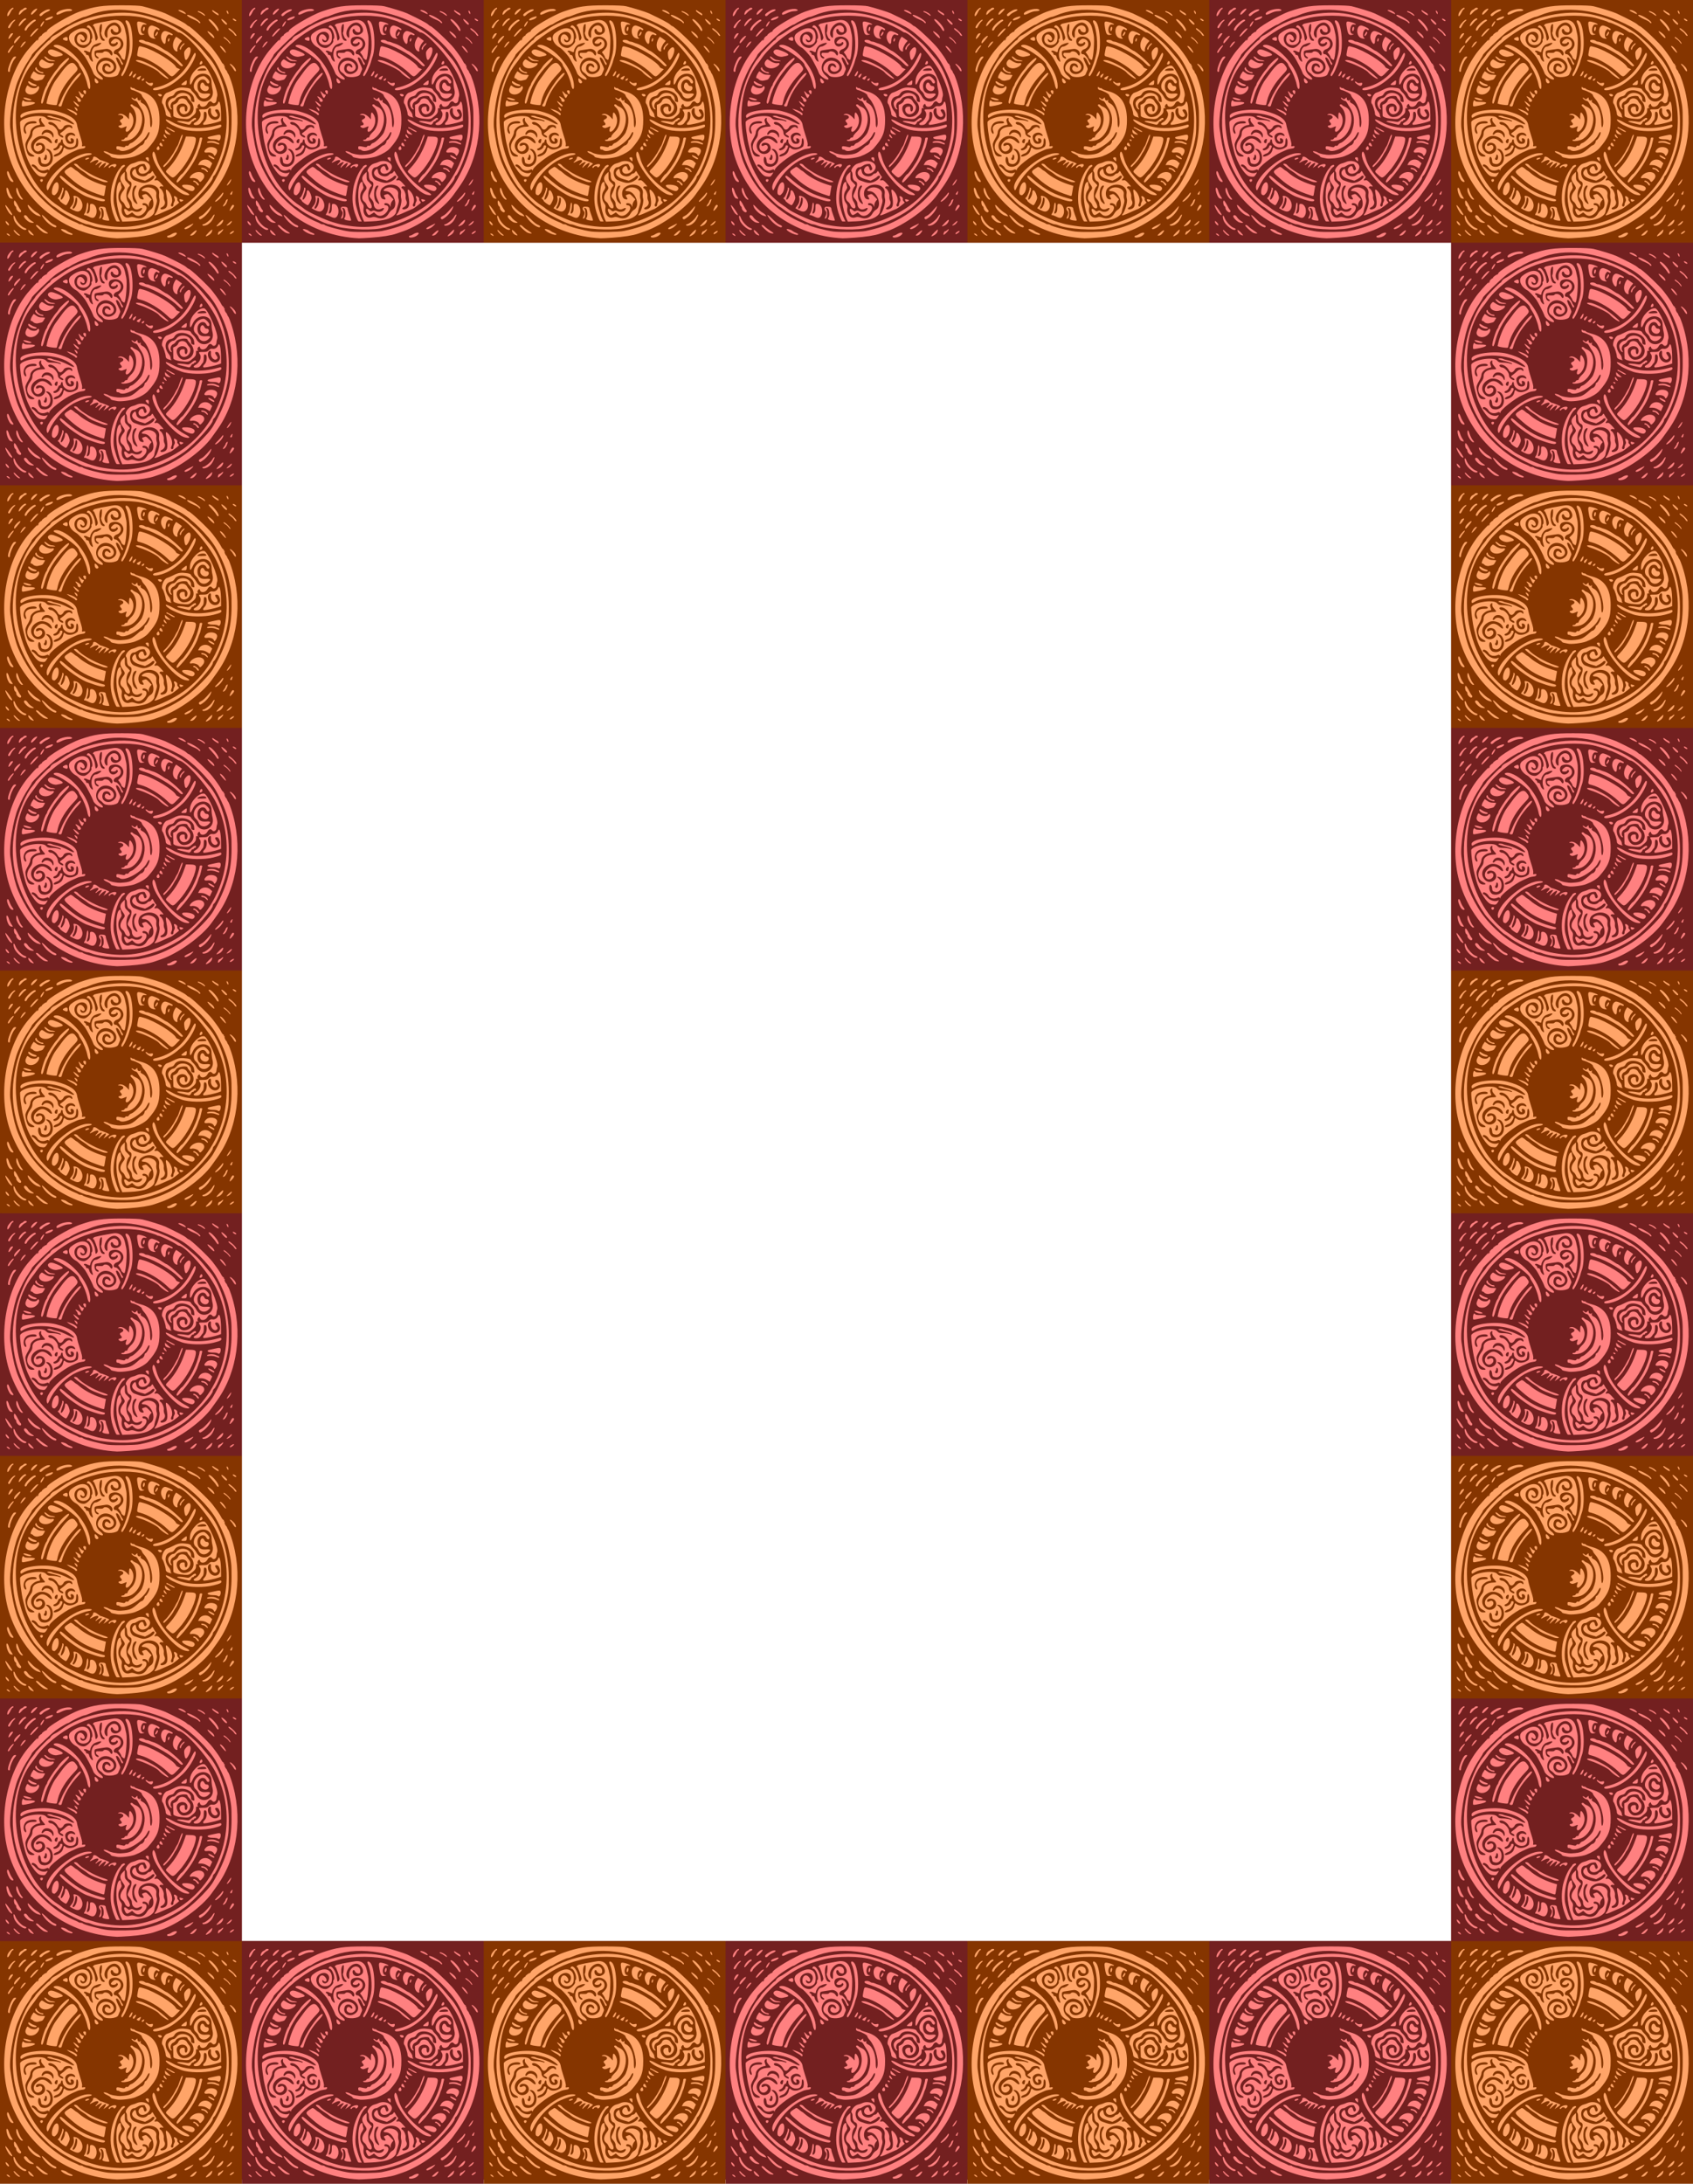
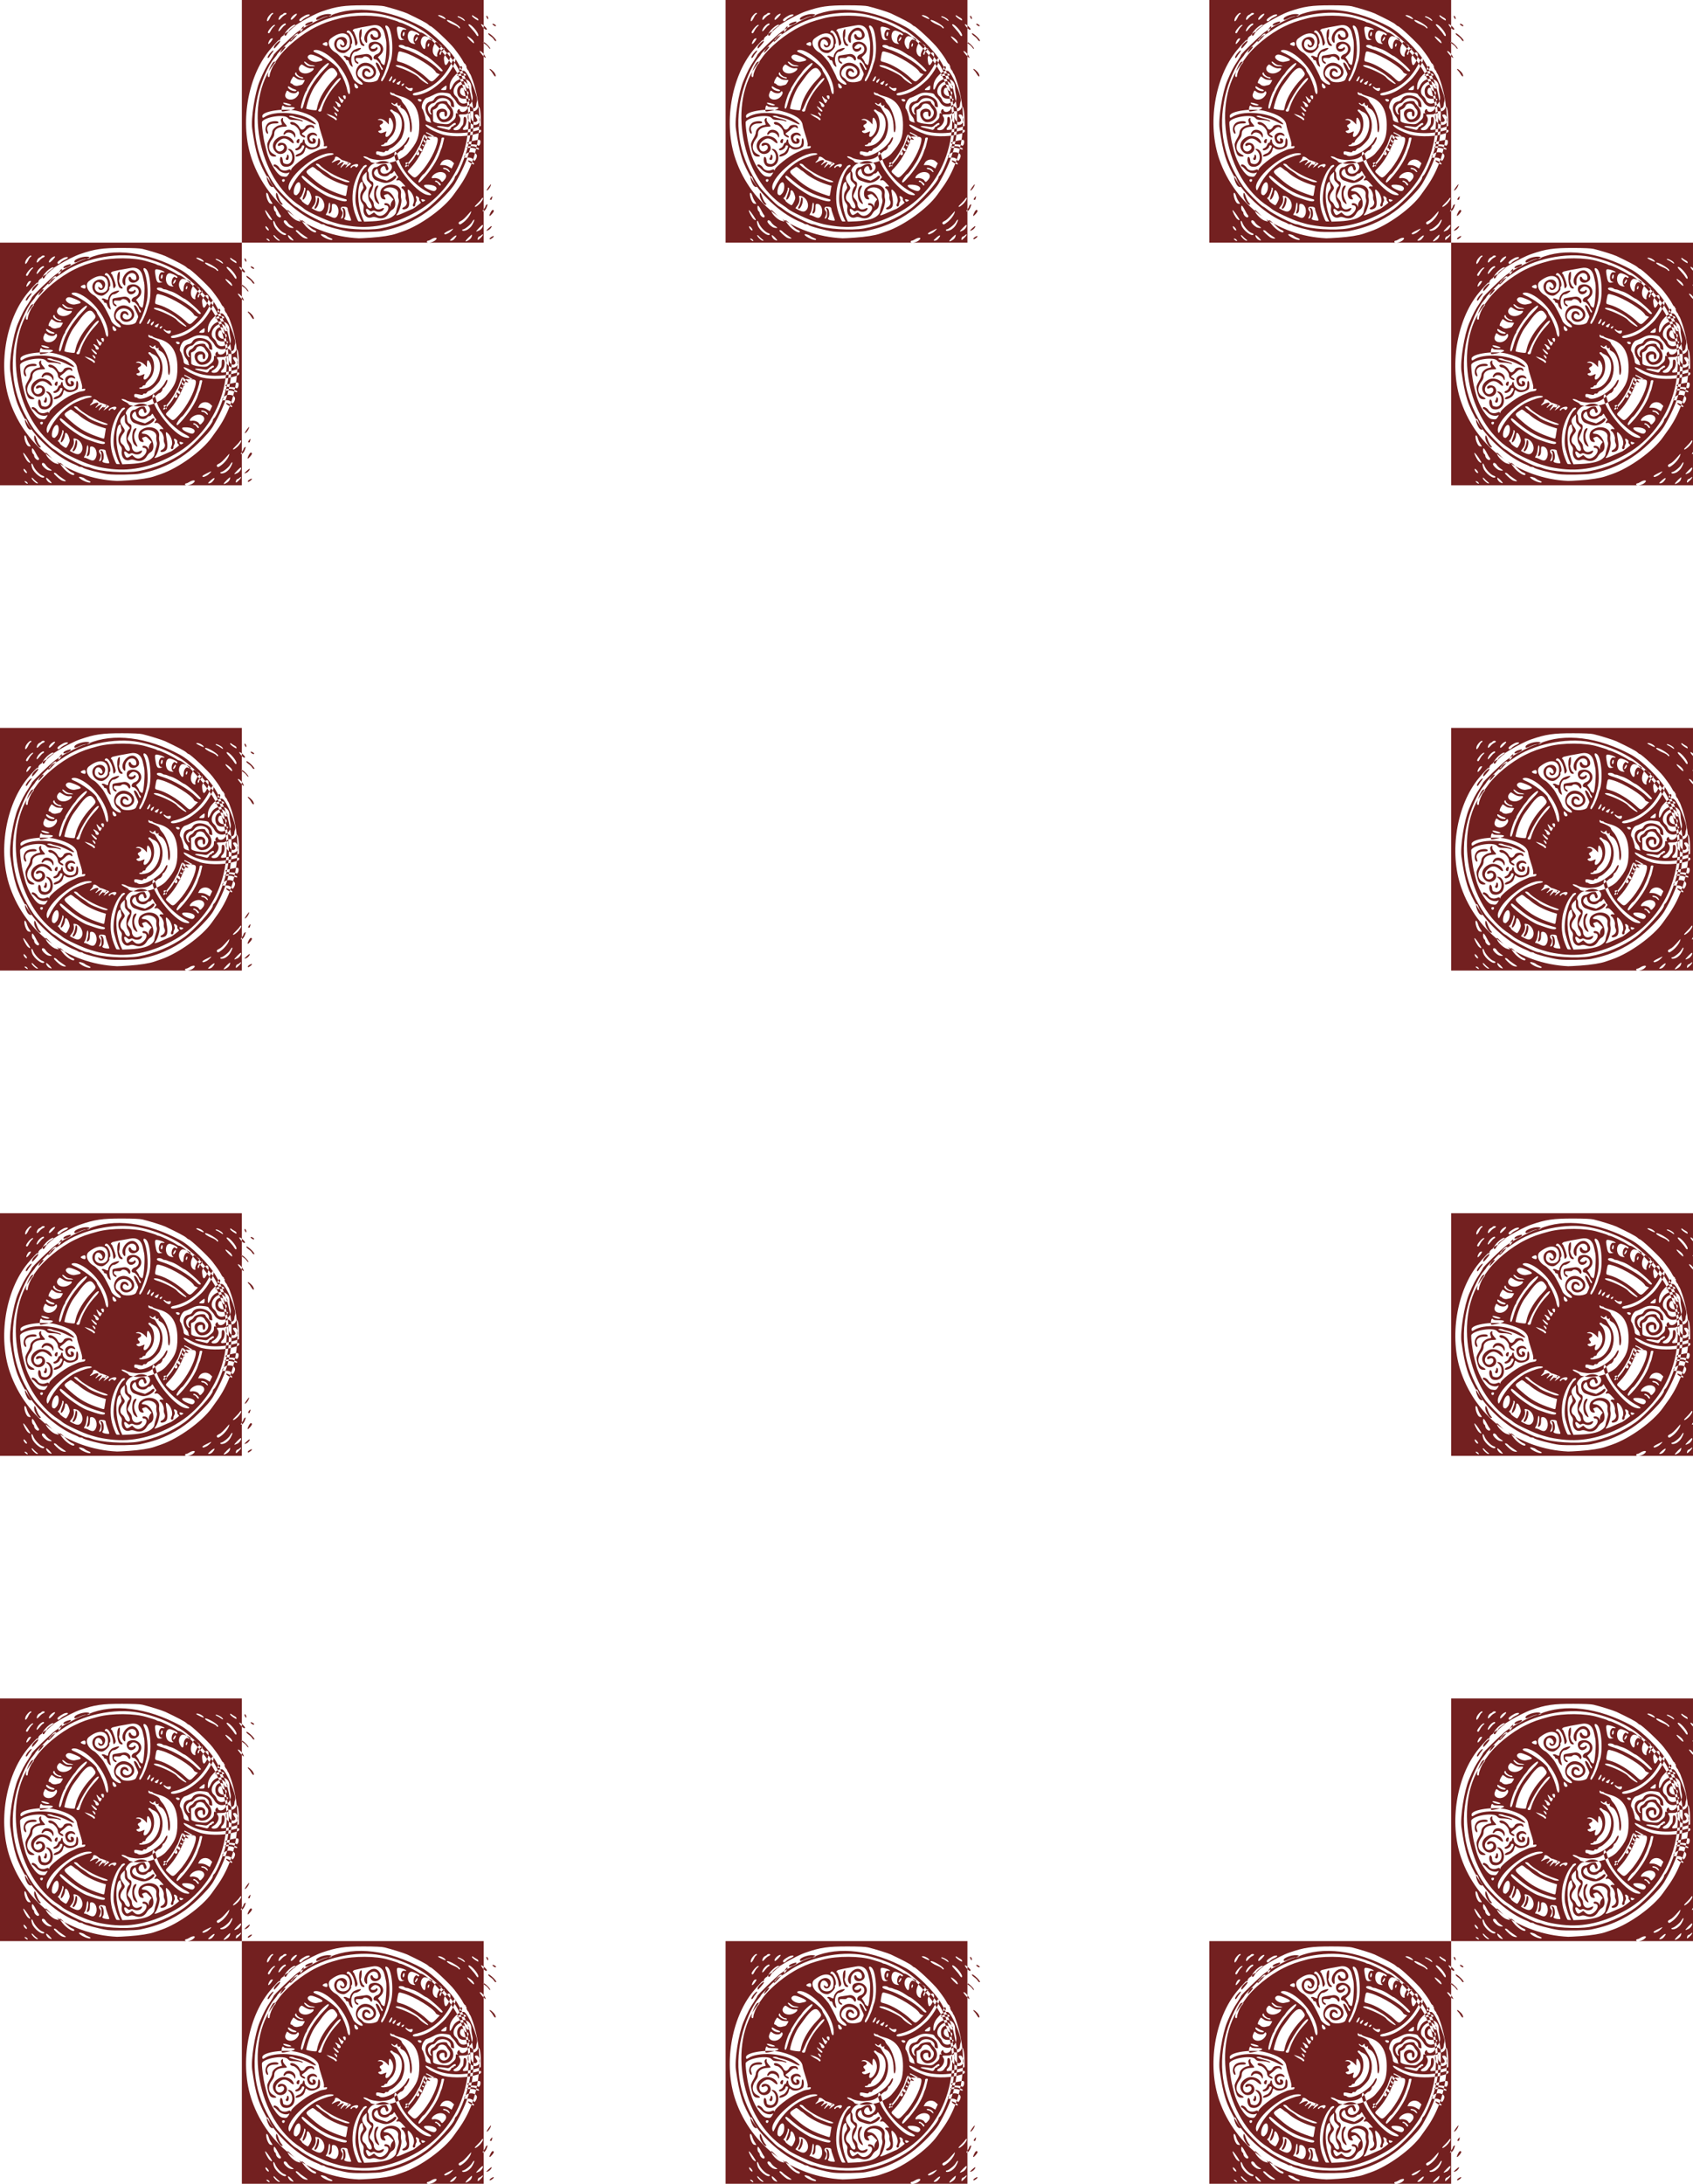
<svg xmlns="http://www.w3.org/2000/svg" xmlns:xlink="http://www.w3.org/1999/xlink" id="svg4136" height="3096" viewBox="0 0 2401 3096" width="2401" version="1.1">
  <g id="g4545">
-     <path id="rect4508" d="m0-5.842v3096h2401v-3096l-2401-0.042zm343 349.84h1715v2408h-1715v-2408z" fill="#732020" />
    <g id="g4180" transform="translate(343)">
-       <rect id="rect4182" height="342.05" width="338.81" y="1.298" x="2.596" fill="#ff8080" />
-       <path id="path4184" fill="#732020" d="m0 172v-172h171.5 171.5v172 172h-171.5-171.5v-172zm183 164.96c15.647-1.103 28.834-3.184 36-5.681 2.475-0.862 6.752-2.343 9.505-3.291 24.75-8.52 58.106-32.63 71.758-51.868 2.33-3.283 5.697-7.994 7.482-10.468 29.432-40.791 37.204-98.828 20.143-150.42-1.685-5.097-3.587-9.832-4.226-10.524-0.639-0.691-1.311-1.917-1.492-2.724s-0.632-1.696-1-1.976c-1.438-1.093-3.207-5.141-2.645-6.05 0.33-0.528 0.09-0.96-0.52-0.96-0.615 0-0.869-0.403-0.565-0.895s-0.048-1.126-0.783-1.408c-0.735-0.282-2.073-2.017-2.973-3.855-1.733-3.541-5.538-9.084-12.313-17.939-6.19-8.09-31.57-31.903-34-31.903-0.42 0-1.91-1.092-3.32-2.428-2.17-2.063-12.66-7.596-29.55-15.589-4.28-2.026-23.44-7.986-32.5-10.112-3.63-0.851-13.32-1.3-28.5-1.318-28.775-0.035-39.13 1.466-60 8.698-15.407 5.339-47 24.112-47 27.928 0 0.452-0.45 0.871-1 0.931-1.53 0.168-6.494 3.908-6.232 4.695 0.127 0.382-0.059 0.695-0.413 0.695-1.198 0-4.812 3.761-4.342 4.52 0.256 0.414-0.317 1.367-1.274 2.116-1.614 1.257-1.637 1.207-0.309-0.636 2.52-3.499-8.229 8.01-13.703 14.671-31.672 38.539-42.388 104.95-24.986 154.83 22.592 64.75 81.887 108.46 151.75 111.86 1.375 0.067 9.025-0.339 17-0.901zm-30-8.686c-9.76-1.137-34.502-7.657-35.56-9.37-0.31-0.49-1.57-0.9-2.8-0.9-1.232 0-2.668-0.378-3.191-0.84-0.522-0.462-2.525-1.455-4.45-2.208-24.916-9.74-54.412-35.51-69.187-60.45-13.897-23.46-18.149-36.69-23.191-72.15-2.016-14.17 3.942-51.48 10.836-67.85 5.595-13.28 8.955-19.693 15.292-29.166 2.338-3.494 4.25-6.745 4.25-7.223 0-1.754 26.434-27.309 34-32.87 4.562-3.353 16.099-10.241 17.153-10.241 0.571 0 2.283-0.887 3.805-1.97 3.502-2.496 17.592-9.03 19.462-9.03 0.777 0 3.381-0.844 5.787-1.875 35.47-15.205 83.37-9.3 130.29 16.066 15.35 8.299 40.42 33.17 50.2 49.809 8.131 13.831 15.826 32.291 18.342 44 4.211 19.6 4.349 20.841 4.373 39.5 0.041 31.142-7.349 56.187-26.182 88.733-1.506 2.603-5.279 7.553-8.384 11-17.31 19.217-33.232 32.003-51.332 41.223-14.538 7.405-25.541 11.172-44.016 15.066-6.606 1.393-35.849 1.874-45.5 0.749zm43.5-4.405c22.952-4.141 46.709-14.118 64.87-27.242 14.54-10.5 40.63-39.45 40.63-45.08 0-0.714 0.754-1.915 1.675-2.67 3.646-2.988 13.663-27.534 17.088-41.872 3.4-14.233 3.737-17.394 3.737-35 0-34.76-12.39-73.611-29.181-91.5-1.032-1.1-4.421-5.15-7.53-9s-8.002-9.025-10.872-11.5c-2.87-2.475-6.613-5.754-8.318-7.286-16.07-14.446-44.29-27.326-71.6-32.681-34.39-6.742-81.57 3.394-109.18 23.452-3.477 2.525-8.257 5.506-10.624 6.625s-4.801 3.128-5.41 4.464c-0.609 1.337-1.564 2.43-2.123 2.43-1.116 0-19.663 18.986-19.663 20.128 0 0.39-1.913 2.96-4.25 5.712-8.509 10.019-18.694 33.46-23.317 53.66-10.478 45.79-1.98 88.282 25.599 128 4.2 6.049 24.038 26.074 27.598 27.858 1.722 0.863 4.61 2.823 6.418 4.355 7.338 6.21 36.942 21.28 41.822 21.28 1.039 0 3.494 0.671 5.457 1.491 12.573 5.253 49.121 7.634 67.177 4.376zm-38.5-2.93c-8.272-0.927-18.132-2.676-22-3.901-1.375-0.436-4.525-1.349-7-2.03-10.21-2.809-36.599-15.108-40.787-19.01-0.97-0.904-3.103-2.491-4.738-3.527-61.349-38.86-81.439-148.31-37.27-203.05 1.293-1.599 3.578-4.71 5.079-6.91 10.449-15.322 33.889-34.582 54.216-44.547 11.089-5.436 17.74-7.817 33.5-11.994 19.378-5.135 52.161-4.955 69 0.38 2.475 0.784 6.525 2.007 9 2.717 2.475 0.71 4.928 1.663 5.45 2.117 0.522 0.454 1.563 0.826 2.312 0.826 2.374 0 20.113 8.493 25.392 12.158 1.46 1.013 2.928 1.843 3.263 1.843 8.901 0 41.723 37.002 52.967 59.712 34.211 69.098 8.133 156.5-57.885 193.99-30.97 17.59-60.696 24.561-90.5 21.22zm10.16-10.68c-1.787-3.568-3.875-9.958-6.127-18.75-3.99-15.582 4.532-49.17 13.953-54.993 2.379-1.47 1.082-3.497-1.488-2.325-1.375 0.626-2.5 1.432-2.5 1.79 0 0.358-0.879 1.595-1.954 2.749-4.557 4.892-10.418 18.77-11.976 28.361-2.342 14.414-1.2 26.788 3.593 38.918 3.296 8.343 3.043 8 5.917 8h2.461l-1.879-3.75zm36.629 0.746c8.08-2.18 14.21-7.15 14.21-11.53 0-0.624 0.943-4.139 2.095-7.81 1.634-5.205 1.872-7.315 1.083-9.579-0.557-1.597-0.763-4.762-0.458-7.033 1.061-7.911-12.458-12.661-19.47-6.842-2.07 1.718-1.421 2.792 1.685 2.792 11.504 0 18.914 21.407 9.156 26.453-1.437 0.743-3.63 3.162-4.874 5.375-3.346 5.953-9.602 8.215-16.219 5.865-3.841-1.364-5.352-1.466-8.012-0.538-6.94 2.419-12.785-4.457-11.343-13.345 0.477-2.938 0.088-4.295-2.027-7.067-3.663-4.802-3.706-12.877-0.096-17.771 1.449-1.964 2.253-4.067 1.891-4.944-0.347-0.84-0.749-2.427-0.894-3.527-0.145-1.1-0.32-2.337-0.391-2.75-0.382-2.245-3.193-0.235-4.196 3-3.926 12.665-1.59 34.737 5.271 49.796l1.243 2.728 11.575-0.533c7.248-0.334 14.639-1.36 19.77-2.744zm-49.79 1.12c0-0.485-1.125-3.87-2.5-7.523s-2.5-7.484-2.5-8.512c0-2.205-1.881-3.084-6.601-3.084-3.482 0-4.136 3.324-1.27 6.45 1.303 1.421 1.055 4.293-0.655 7.6-1.531 2.961-1.102 3.635 1.332 2.091 1.61-1.021 1.841-10.657 0.299-12.515-1.688-2.033 0.009-2.833 2.064-0.974 2.146 1.942 2.59 11.188 0.631 13.147-1.488 1.488-0.22 2.866 3.2 3.479 4.386 0.787 6 0.744 6-0.16zm-19.716-6.023c4.03-6.82 0.73-17.1-5.48-17.1-2.114 0-2.295 0.432-2.295 5.464 0 3.842-0.512 5.977-1.726 7.191-2.3 2.3-3.305 1.077-1.951-2.373 1.517-3.865 1.866-11.553 0.544-11.993-0.661-0.22-1.297 2.004-1.633 5.711-0.303 3.339-1.267 7.165-2.142 8.501-1.935 2.953-1.977 3.499-0.27 3.499 0.727 0 3.089 0.882 5.25 1.96 5.499 2.744 7.697 2.548 9.713-0.864zm69.823-5.172c4.14-4.99 3.49-9.93-1.3-9.93-0.99 0-1.8-0.704-1.8-1.563 0-2.687 6.207-1.429 7.712 1.563l1.258 2.5 0.015-2.842c0.008-1.563 0.929-4.005 2.046-5.425l2.032-2.583-3.735-3.825c-4.136-4.235-4.127-4.232-7.795-2.837-2.526 0.96-2.551 1.056-0.93 3.531 2.015 3.075 1.503 3.797-2.059 2.904-5.298-1.33-5.839-12.473-0.798-16.438 11.119-8.746 27.832-3.099 25.908 8.755-0.331 2.039-0.113 5.338 0.485 7.332 1.182 3.945-2.575 17.45-5.893 21.179-3.105 3.49 0.252 2.589 14.592-3.919 4.04-1.83 7.54-3.33 7.79-3.33 0.68 0 11.37-8.17 11.37-8.69 0-0.248-0.701-1.152-1.558-2.009-0.857-0.857-1.299-2.232-0.983-3.056 0.583-1.52-1.996-4.154-4.123-4.212-0.879-0.024-0.885 0.706-0.023 2.99 0.872 2.311 0.852 3.483-0.087 4.986-0.675 1.081-1.227 2.845-1.227 3.92 0 2.368-1.8 3.673-3.172 2.3-0.664-0.664-0.519-1.957 0.433-3.863 2.159-4.324 0.218-12.174-4.2-16.984-4.12-4.485-4.623-3.576-2.966 5.358 2.586 13.942 1.506 18.318-4.917 19.931-3.603 0.905-5.052-1.314-1.82-2.787 4.034-1.838 5.721-5.888 3.9-9.363-0.796-1.52-1.236-4.172-0.976-5.892 0.526-3.485-2.252-9.953-4.914-11.443-2.329-1.303-0.655-3.474 2.251-2.918 3.134 0.599 3.076 0.441-1.735-4.779-3.318-3.6-4.58-4.351-6.5-3.869-2.812 0.706-3.034-0.241-0.672-2.851 1.149-1.269 1.354-2.116 0.625-2.579-0.597-0.379-2.009-2.422-3.139-4.54-1.991-3.733-2.094-3.787-3.366-1.75-0.722 1.156-2.049 2.101-2.949 2.101-0.9 0-2.157 0.627-2.793 1.392-4.101 4.942-14.384 2.752-15.704-3.344-1.154-5.326-1.278-5.455-3.406-3.529-5.398 4.885-1.994 10.536 8.116 13.473l7.595 2.207 3.972-2.026c2.185-1.115 4.56-2.734 5.278-3.6 1.605-1.934 4.061-2.061 4.061-0.209 0 2.424-4.934 6.385-10.032 8.052-5.177 1.693-7.671 1.329-18.337-2.678-8.2-3.07-8.39-18.73-0.23-18.73 0.826 0 3.153-1.121 5.173-2.492 3.043-2.065 9.63-2.868 9.887-1.205 0.017 0.108 0.593 1.203 1.28 2.433 1.674 2.995 1.576 4.925-0.288 5.64-1.436 0.551-1.767 0.1-3.027-4.126-1.331-4.465-8.037 0.505-6.883 5.101 1.631 6.499 12.193 4.703 15.616-2.656 3.791-8.149-9.204-14.711-19.135-9.662-0.843 0.429-3.435 1.286-5.76 1.906-4.868 1.298-10.648 9.085-8.406 11.326 0.624 0.624 1.134 2.338 1.134 3.809 0 5.905 1.173 8.754 4.103 9.968 3.49 1.446 3.278 5.862-0.712 14.828-2.997 6.735-3.001 6.67 0.61 10.782 1.774 2.02 3 4.538 3 6.16 0 6.375 5.098 9.942 10.369 7.255 4.066-2.073 5.275-1.431 3.115 1.653-1.841 2.629-7.193 3.44-10.743 1.628-2.108-1.076-3.251-1.145-4.844-0.292-1.706 0.913-2.489 0.737-4.305-0.97-4.284-4.024-6.029-1.767-3.066 3.964 1.788 3.457 2.934 3.623 6.909 1.002l2.935-1.935 3.251 2.855c4.158 3.651 9.939 2.435 14.486-3.048zm-14.383-14.473c-4.714-4.714-4.054-21.235 0.924-23.146 2.367-0.908 2.433 0.12 0.272 4.263-2.484 4.763-2.154 10.451 0.951 16.409 3.127 6 2.315 6.936-2.148 2.473zm-75.796 10.914c5.007-6.366 0.038-17.992-8.378-19.6-2.473-0.473-2.609-0.313-2.021 2.364 0.894 4.072-0.288 8.433-3.237 11.937-1.397 1.66-2.371 3.118-2.165 3.239 9.38 5.523 12.734 5.96 15.802 2.06zm-11.92-2.7c0-0.733 0.308-1.642 0.685-2.019 1.11-1.11 3.283-7.959 3.3-10.398 0.008-1.238 0.435-2.25 0.948-2.25 2.644 0 1.767 8.758-1.355 13.523-1.764 2.691-3.577 3.272-3.577 1.144zm81.175-2.254c-0.179-1.602-1.5-4.713-2.936-6.913-3.579-5.482-2.287-17.725 2.269-21.507 1.157-0.961 0.716-1.81-2.555-4.922-3.73-3.55-3.96-4.11-3.96-9.6v-5.829l-2.291 2.152c-4.933 4.634-5.294 8.643-1.283 14.225 4.14 5.763 4.294 6.786 1.548 10.277-5.27 6.7-5.661 12.697-1.04 15.934 1.133 0.794 2.519 2.761 3.081 4.372 1.831 5.254 7.71 6.732 7.161 1.8zm-87.183-6.396c2.125-4.538 2.221-5.365 1.068-9.25-2.169-7.29-6.065-9.63-6.065-3.64 0 3.21-3.431 9.87-5.082 9.87-1.344 0-1.167-1.02 1.409-8.122 2.332-6.43 2.448-8.88 0.423-8.88-0.596 0-0.821 0.263-0.499 0.584 0.964 0.964-3.153 11.815-5.019 13.228-1.642 1.243-1.641 1.38 0.018 2.61 0.963 0.714 1.75 1.75 1.75 2.303 0 1.124 6.899 6.121 8.579 6.215 0.593 0.033 2.129-2.183 3.413-4.923zm51.763-1.766c0.226-0.687-0.188-1.422-0.922-1.632-0.733-0.21-3.358-0.946-5.833-1.635-18.366-5.109-30.846-11.705-45.737-24.173-10.31-8.632-10.022-8.452-11.361-7.112-2.78 2.78 26.149 24.748 38.599 29.311 17.435 6.391 24.4 7.836 25.255 5.24zm110.22 0.789c1.765-1.116 1.376-1.555-2.126-2.394-2.295-0.55-2.584-0.365-2.133 1.359 0.565 2.162 1.946 2.497 4.26 1.034zm-110.67-10.29c0.289-1.788 0.829-5.05 1.202-7.25l0.677-4-7.048-2.2c-11.3-3.528-24.252-10.429-31.061-16.55-1.682-1.512-3.341-2.75-3.686-2.75-0.345 0-2.174-1.358-4.064-3.018-2.07-1.818-3.918-2.713-4.646-2.25-10.881 6.922-10.934 6.211 1.265 16.985 12.189 10.765 23.077 16.748 41.555 22.833 5.432 1.789 5.216 1.856 5.806-1.799zm-67.895-0.827c4.158-4.941 3.648-17.034-0.649-15.386-4.921 1.889-8.552 16.173-4.524 17.796 2.198 0.885 2.529 0.731 5.173-2.411zm188.06 2.12c0.328-0.53-1.783-2.169-4.691-3.642-18.651-9.446-37.566-31.087-41.859-47.894-2.141-8.382-4.067-11.431-5.211-8.25-4.627 12.866 29.321 56.811 46.369 60.023 4.151 0.782 4.779 0.754 5.392-0.237zm6.32-6.24c4.322-4.322-2.719-8.453-13.55-7.951-5.912 0.274-2.561 4.445 6.25 7.777 4.089 1.546 5.884 1.589 7.3 0.173zm-204.62-4.55c6.681-14.49 19.755-28.84 33.819-37.12 4.548-2.679 17.101-7.491 20.92-8.019 7.859-1.087 6.537-3.526-1.535-2.832-22.382 1.926-61.352 36.648-56.894 50.693 0.907 2.857 1.223 2.624 3.689-2.723zm211.82-3.68c0-1.51-5.03-5.57-6.9-5.57-0.61 0-1.1 0.45-1.1 1s0.665 1 1.477 1c0.812 0 2.214 1.125 3.115 2.5 1.816 2.771 3.408 3.27 3.408 1.068zm-129.68-4.56c-0.45-0.4-3.3-1.5-6.32-2.46-12.56-3.97-30.52-14.45-35.92-20.95-1.41-1.71-5.08-2.21-5.08-0.69 0 0.957 7.943 7.176 13.615 10.66 1.85 1.136 4.381 2.981 5.624 4.099 2.28 2.051 8.31 5.035 14.761 7.305 1.925 0.677 4.4 1.613 5.5 2.079 4.16 1.763 9.822 1.736 7.817-0.038zm104.51-3.26c10.459-11.101 21.085-27.709 24.152-37.75 0.756-2.475 1.691-4.95 2.078-5.5 0.387-0.55 1.197-3.25 1.801-6s1.384-6.013 1.733-7.25c0.515-1.825 0.235-2.25-1.482-2.25-1.411 0-2.117 0.632-2.117 1.895 0 2.656-3.724 14.723-6.205 20.105-1.141 2.475-2.7 5.85-3.464 7.5-2.882 6.219-13.425 21.418-15.476 22.309-1.991 0.865-7.973 9.441-7.481 10.724 0.812 2.115 1.012 1.998 6.459-3.783zm-196.01 1.92c0.218-1.13-0.352-1.67-1.75-1.67-1.14 0-2.073 0.6-2.073 1.33 0 3.063 3.239 3.346 3.823 0.334zm227.1-1.56c5.558-7.017-3.081-13.103-12.354-8.703-5.673 2.692-8.82 8.38-3.962 7.161 3.396-0.852 9.139 1.082 10.442 3.516 1.464 2.736 2.389 2.425 5.873-1.974zm-33.977-9.972c11.345-12.403 22.062-32.564 23.713-44.61 0.688-5.022-0.612-5.835-9.543-5.962l-4.39-0.07-2.24 6.5c-5.059 14.721-13.222 28.727-22.15 38-5.282 5.486-5.291 4.863 0.144 9.873 5.907 5.444 6.11 5.392 14.461-3.738zm-187.67 2.919c1.197-1.896 1.575-3.075 0.841-2.622-4.095 2.531-11.41 0.699-15.649-3.918-2.279-2.49-4.665-4.52-5.303-4.52-0.637 0-1.159-0.68-1.159-1.5 0-3.126 5.804-0.649 8.18 3.491 2.033 3.542 7.345 4.862 11.929 2.964 2.562-1.061 3.24-1.038 4.059 0.136 0.782 1.12 0.909 1.13 0.62 0.048-0.895-3.355 20.595-20.374 31.784-25.17 2.708-1.161 6.274-2.739 7.925-3.508 1.651-0.769 4.802-1.572 7.002-1.785 2.846-0.275 4.101-0.901 4.349-2.167 0.283-1.443-0.157-1.683-2.327-1.268-2.416 0.462-2.618 0.277-2.071-1.902 0.378-1.507-0.739-6.434-2.974-13.113-1.969-5.885-3.849-12.663-4.178-15.063-1.15-8.38-10.66-14.66-29.8-19.69-17.805-4.67-50.5-0.16-50.5 6.98 0 2.881 0.692 3.124 3.527 1.241 13.446-8.933 48.148-6.909 64.861 3.783 10.094 6.457 10.289 9.297 0.279 4.079-7.148-3.72-14.353-6.45-19.167-7.25-1.65-0.27-3.758-0.9-4.684-1.4-2.158-1.15-6.816-1.17-6.816-0.02 0 0.482 4.236 1.855 9.413 3.052s9.637 2.76 9.912 3.475c0.408 1.064-0.165 1.063-3.163-0.008-2.014-0.719-6.294-1.328-9.511-1.352-5.182-0.04-6.169-0.39-8.652-3.05-5.015-5.369-31.613-1.415-36.258 5.389-1.144 1.675 1.659 23.891 4.24 33.61 0.511 1.925 1.571 6.032 2.355 9.127 4.015 15.848 15.322 33.849 21.949 34.946 6.02 0.996 6.564 0.814 8.984-3.019zm-6.855-11.119c-3.374-0.991-5.92-6.31-5.26-10.988 0.613-4.35 3.293-2.92 3.845 2.05 0.469 4.219 0.731 4.557 4.2 5.414 9.101 2.248 12.949-12.522 4.992-19.159-2.406-2.006-2.479-2.242-0.692-2.214 7.908 0.123 11.44 15.551 5 21.84-3.404 3.324-7.575 4.378-12.085 3.053zm3.066-9.966c-0.388-0.628-0.205-1.643 0.407-2.255 0.611-0.61 1.112-1.96 1.112-2.99 0-1.062 0.545-1.702 1.25-1.467 1.944 0.648 1.593 7.157-0.407 7.542-0.911 0.175-1.974-0.195-2.363-0.823zm-22.197-6.22c-1.996-2.17-4.284-10.32-4.284-15.25 0-1.32 1.574-5.011 3.497-8.201 2.042-3.386 3.498-7.123 3.5-8.977 0.003-3.852 5.372-8.794 10.623-9.779 1.859-0.35 3.38-0.77 3.38-0.94 0-0.168-0.497-1.732-1.105-3.476-0.837-2.402-0.808-3.529 0.122-4.649 1.782-2.148 2.769-1.814 2.277 0.771-0.287 1.509 0.583 3.38 2.639 5.68 3.91 4.373 3.869 4.583-0.916 4.708-8.624 0.23-14.018 3.92-14.018 9.58 0 2.755-0.835 4.99-2.84 7.595-6.578 8.551-5.98 17.417 1.44 21.354 5.26 2.791 5.553 3.838 1.075 3.838-2.17 0-4.043-0.782-5.391-2.25zm35.943 1.071c0.412-1.237 1.52-1.917 5.981-3.674 2.732-1.075 7.263-8.58 6.209-10.284-0.84-1.35-3.417-1.01-3.417 0.47 0 3.212-7.15 7.403-8.943 5.243-0.839-1.011-0.403-1.597 1.902-2.552 1.95-0.808 3.422-2.429 4.227-4.654 0.681-1.884 1.764-3.212 2.414-2.962 0.679 0.261 1.433-0.817 1.778-2.54 0.671-3.36 2.622-2.98 2.622 0.51 0 4.08 5.602 8.63 10.619 8.63 5.931 0 8.381-2.49 8.381-8.5 0-4.463 1.226-5.959 2.393-2.918 1.107 2.886 0.628 9.156-0.789 10.332-5.423 4.5-13.446 5.438-17.054 1.993-1.638-1.564-2.308-1.013-2.954 2.433-0.345 1.837-1.632 4.282-2.861 5.433-3.687 3.454-11.388 5.688-10.509 3.048zm-28.476-5.57c-6.945-7.28-3.833-17.264 6.761-21.691 5.716-2.388 14.874 0.438 17.874 5.517 2.7 4.57 0.918 5.431-3.318 1.604-6.806-6.148-12.113-5.827-18.578 1.125-6.757 7.266 0.963 17.599 7.938 10.624 3.335-3.335 0.655-8.614-3.299-6.498-2.687 1.44-4.129 1.35-4.129-0.26 0-4.168 8.263-4.562 11.257-0.536 6.569 8.832-6.822 18.172-14.507 10.117zm48.051-12.5c-2.465-1.949-4.14-8.248-2.84-10.678 2.329-4.351 9.419-5.519 12.544-2.066 2.268 2.506 1.508 3.413-1.655 1.972-5.626-2.563-10.505 3.225-6.279 7.451 2.34 2.34 3.55 1.904 2.817-1.015-0.575-2.293-0.379-2.548 1.731-2.25 2.722 0.385 3.775 4.053 1.835 6.392-1.474 1.776-6.016 1.885-8.153 0.195zm-18.083-1c-0.665-1.856 1.122-4.75 2.933-4.75 1.152 0 1.418 0.611 0.978 2.25-0.332 1.238-0.609 2.587-0.617 3-0.023 1.258-2.817 0.834-3.295-0.5zm-3.402-8.5c-1.783-5.03-9.346-7.33-12.317-3.75-0.685 0.825-1.64 1.5-2.122 1.5-1.554 0-0.936-2.56 1.161-4.811 4.679-5.02 14.961-0.94 14.961 5.95 0 3.229-0.756 3.729-1.683 1.114zm10.318-0.323c-1.873-1.48-2.635-3.01-2.635-5.3 0-3.78-6.228-10.63-9.67-10.63-2.251 0-4.73-2.267-3.655-3.342 2.532-2.532 10.567 1.685 13.023 6.835 2.283 4.787 5.898 4.374 8.904-1.016 1.692-3.034 9.859-3.351 11.415-0.444 1.323 2.472 0.507 3.892-1.235 2.15-1.939-1.939-4.807-1.357-7.732 1.567-1.513 1.512-3.944 3.558-5.401 4.547-3.22 2.183-3.303 2.934-0.465 4.216 1.202 0.543 2.364 1.55 2.583 2.237 0.615 1.931-2.208 1.479-5.134-0.823zm-49.441-4.2c-3.46-4.169-1.508-12.486 3.544-15.098 4.506-2.33 12.604-2.57 13.051-0.386 0.308 1.504-0.46 1.755-5.465 1.786-7.795 0.049-12.246 4.82-9.848 10.558 1.425 3.411 0.607 5.415-1.281 3.139zm257.74 51.7c-2.21-2.36-8.78-3.62-7.43-1.43 0.34 0.55 1.444 1 2.454 1 1.01 0 2.896 1.105 4.191 2.456s2.516 1.994 2.712 1.429c0.196-0.565-0.669-2.12-1.924-3.456zm5.04-11.68c-4.662-4.274-12.728-3.049-15.524 2.358l-1.495 2.892 4.276 0.005c2.775 0.003 5.679 0.865 8.276 2.455l4 2.45 1.734-3.705 1.734-3.705-3-2.75zm-153.14 4.984c4.951-4.069 6.911-3.663 4.12 0.853l-2.217 3.587 4.097-2.837c2.253-1.56 4.114-3.064 4.135-3.342 0.03-0.53-10.99-4.99-12.37-4.99-0.449 0-2.153-1.125-3.787-2.5-3.53-2.97-6.81-3.3-6.81-0.67 0 1.004-1.123 2.881-2.496 4.171-3.333 3.132-2.556 3.56 1.909 1.053 6.965-3.912 10.911-2.285 5.848 2.41-1.507 1.397-2.208 2.541-1.559 2.541 0.649 0 1.441-0.421 1.76-0.937 0.824-1.334 6.315-3.954 6.951-3.318 0.293 0.293-0.58 1.854-1.94 3.47-1.36 1.616-2.465 3.466-2.457 4.111 0.01 0.756 0.277 0.812 0.75 0.157 0.404-0.559 2.232-2.246 4.061-3.75zm11.34 3.398c0.721-1.877 4.661-2.267 5.002-0.495 0.361 1.872 3.831-0.582 3.831-2.708 0-3.262-10.828 0.017-10.968 3.321-0.044 1.042 1.727 0.944 2.135-0.118zm80.228-3.882c5.333-5.702 8.147-9.398 10.085-13.25 0.969-1.925 2.38-4.208 3.136-5.074 1.58-1.82 9.38-20.6 9.38-22.6 0-3.507-1.946-0.616-3.98 5.915-1.242 3.987-2.787 7.925-3.432 8.75-0.645 0.825-1.825 2.85-2.621 4.5-3.324 6.889-10.991 17.614-15.219 21.29-1.514 1.316-2.5 2.802-2.191 3.302 0.833 1.348 1.026 1.234 4.838-2.841zm-25.4-7.25c0-2.242-0.463-3-1.833-3-3.024 0-3.349 1.252-0.942 3.631 2.89 2.86 2.77 2.89 2.77-0.63zm-84.477-1.963c-0.77-1.25-5.52 0.07-5.52 1.52 0 1.045 0.645 1.107 2.999 0.286 1.649-0.575 2.785-1.391 2.524-1.814zm177.45 0.71c-0.025-1.214-7.698-5.36-8.477-4.581-0.685 0.685 0.92 2.285 4.003 3.989 3.739 2.067 4.507 2.169 4.474 0.591zm-112.47-3.23c8.13-3.094 15.069-7.303 18.538-11.243 13.02-14.79 16.225-22.79 16.192-40.413-0.042-22.52-8.414-35.627-25.814-40.414-4.904-1.349-9.066-2.902-9.249-3.451-0.183-0.549-1.106-0.998-2.05-0.998-0.944 0-2.257-0.54-2.917-1.2-0.933-0.933-1.2-0.715-1.2 0.981 0 1.55 0.796 2.375 2.75 2.853 5.45 1.331 13.25 5.589 13.251 7.234 0 0.898 1.62 3.433 3.598 5.633 6.902 7.674 12.441 26.08 10.914 36.265-0.873 5.825-2.513 4.351-2.513-2.259 0-13.482-4.091-24.46-10.302-27.649-3.128-1.606-3.693-2.342-3.184-4.155 0.406-1.447 0.311-1.762-0.278-0.919-1.28 1.83-4.24 0.4-4.24-2.04 0-1.985-0.062-1.992-2-0.238-1.865 1.688-2.123 1.698-3.831 0.153-1.007-0.911-2.117-1.371-2.466-1.022-0.855 0.855 3.712 4.369 5.679 4.369 0.862 0 2.253 1.327 3.091 2.948 0.839 1.622 2.826 4.884 4.417 7.25 6.47 9.621 6.959 22.226 1.351 34.802-1.882 4.22-11.69 13.823-14.954 14.643-1.287 0.323-2.817 1.478-3.399 2.567-0.667 1.246-1.744 1.8-2.909 1.496-1.043-0.273-2.087 0.133-2.392 0.93-0.331 0.862-1.429 1.232-2.815 0.947-9.1-1.87-9.77-1.81-9.77 0.87 0 1.81 0.54 2.55 1.83 2.55 1.008 0 2.148 0.315 2.533 0.699 6.144 6.144 33.004-8.706 39.221-21.684 1.975-4.123 3.413-5.166 3.413-2.476 0 2.415-3.749 9.15-5.457 9.805-0.848 0.326-1.543 1.358-1.543 2.295 0 1.882-2.767 5.36-4.264 5.36-0.525 0-1.917 0.862-3.095 1.915-10.898 9.746-13.11 10.729-26.141 11.622-5.585 0.383-15.443-1.53-18-3.493-0.55-0.422-2.237-1.063-3.75-1.425-4.606-1.1-3.15 1.273 2.249 3.666 2.749 1.218 4.999 2.757 5 3.42 0.001 0.663 1.689 1.487 3.751 1.832 2.062 0.345 4.2 0.763 4.75 0.929 4.088 1.232 19.658-0.532 26-2.946zm116.46-7.614c0.14-5.319-10.66-7.413-15.378-2.981-4.075 3.828-3.473 6.005 1.475 5.341 4.667-0.626 8.593 1.051 9.555 4.082 0.709 2.233 4.258-3.027 4.348-6.443zm-82.334-1.67c0.754-0.492 0.825-1.536 0.216-3.165-0.833-2.229-1.041-2.297-2.511-0.828-2.528 2.528-0.598 5.883 2.295 3.992zm4.241-7.631c-1.299-2.852-3.162-2.986-3.689-0.266-0.196 1.013 0.592 2.018 2 2.551 2.99 1.13 3.148 0.916 1.689-2.285zm81.13-0.64c0-0.567-0.787-1.275-1.75-1.573-0.963-0.298-2.531-0.959-3.486-1.469-2.749-1.468-11.464-1.149-12.075 0.441-0.408 1.063 0.405 1.268 3.643 0.92 2.324-0.25 5.938 0.2 8.168 1.016 5.097 1.865 5.5 1.913 5.5 0.665zm-126-6.047c17.636-7.974 22.891-40.055 7.608-46.441-1.909-0.798-3.754-1.907-4.099-2.466-0.839-1.357-3.509-1.3-3.509 0.075 0 0.599 0.868 1.837 1.93 2.75 8.493 7.306 8.168 26.406-0.591 34.741-2.937 2.794-5.339 5.832-5.339 6.75 0 0.972-0.791 1.67-1.893 1.67-1.041 0-2.152 0.675-2.469 1.5-0.317 0.825-1.49 1.5-2.607 1.5s-2.031 0.45-2.031 1c0 1.732 8.308 1.043 13-1.079zm48 1.185c0-0.491-0.675-1.152-1.5-1.469-1.524-0.585-2.048 0.48-0.833 1.695 0.956 0.956 2.333 0.822 2.333-0.226zm80-5.298c0-3.184-1.197-3.449-8.236-1.825-2.345 0.541-5.502 1.225-7.014 1.519-5.971 1.161-3.346 3.997 3.7 3.997 3.925 0 6.954 0.504 7.737 1.287 1.711 1.711 3.813-1.032 3.813-4.978zm-78.17-1.048c-1.895-2.662-2.369-2.916-2.656-1.425-0.192 0.998 0.478 2.441 1.488 3.207 3.104 2.352 3.587 1.615 1.168-1.783zm6.62-2.519c-0.522-0.417-2.413-2.076-4.2-3.687l-3.25-2.929v2.45c0 1.544 0.832 2.862 2.25 3.564 2.573 1.274 6.632 1.744 5.2 0.602zm-56.811-6.819c5.308-6.636 6.07-15.358 1.9-21.723-2.34-3.57-3.54-2.57-3.54 2.96v4.547l-2.75-2.903c-3.774-3.984-8.667-5.898-11.537-4.513-2.097 1.013-2.053 1.072 0.837 1.137 5.39 0.12 7.289 3.909 2.95 5.886-2.877 1.311-3.146 2.679-0.955 4.869 1.977 1.977 1.397 3.724-1.373 4.132-2.707 0.398-2.791 1.778-0.195 3.168 1.468 0.786 2.916 0.666 5.622-0.465 4.655-1.945 4.528-1.988 3.335 1.149-2.281 6 1.402 7.13 5.705 1.751zm63.36 3.1c0-0.266-2.362-1.726-5.25-3.244-6.984-3.673-6.75-3.591-6.75-2.356 0 0.596 0.43 1.083 0.956 1.083 0.526 0 2.613 1.125 4.64 2.5 3.354 2.276 6.405 3.237 6.405 2.017zm54.837-2.913c9.798-2.495 11.572-3.441 11.007-5.87-0.3-1.291-0.979-1.302-5.344-0.09-22.762 6.32-47.27 4.798-63-3.915-5.406-2.994-9.751-4.812-10.267-4.295-1.109 1.109 4.063 5.476 9.636 8.136 5.64 2.693 7.042 3.283 12.631 5.322 10.232 3.733 32.123 4.076 45.337 0.711zm-18.2-9.457c0.952-1.455 2.323-3.241 3.047-3.967 0.724-0.727 1.317-3.464 1.317-6.083 0-5.221 0.484-6.231 2.598-5.419 2.619 1.005 1.831 10.572-1.098 13.324-2.911 2.734-3.251 5-0.75 4.999 2.947-0.002 15.515-2.71 19.75-4.255l4-1.46-0.029-7.892c-0.054-14.513-2.105-23.122-4.203-17.642-1.238 3.234-4.585 5.291-7.767 4.774-2.289-0.371-3.558 0.101-5.355 1.994-1.988 2.095-3.273 2.481-8.25 2.481-6.524 0-6.571 0.039-4.285 3.528 2.76 4.212-0.7 11.916-6.76 15.049-3.915 2.025-2.377 4.199 2.562 3.623 2.4-0.28 4.035-1.236 5.224-3.054zm13.56-7.444c-3.62-3.735-4.493-10.381-1.672-12.722 2.056-1.706 2.974-0.536 2.638 3.364-0.513 5.955 5.656 10.99 8.809 7.191 0.976-1.176 0.803-2.044-0.878-4.404-2.72-3.81-2.65-5.14 0.25-5.14 1.827 0 2.712 0.926 3.987 4.172 3.525 8.973-6.289 14.598-13.139 7.53zm-28.623 9.532c0.59-0.404 1.363-1.522 1.719-2.485 0.355-0.963 1.335-1.75 2.177-1.75 0.842 0 1.531-0.45 1.531-1s0.675-1 1.5-1 1.5-0.675 1.5-1.5c0-2.403-2.653-1.743-6.471 1.609-3.074 2.699-4.034 3.022-7.285 2.454-11.833-2.07-17.755-1.118-8.494 1.366 3.367 0.903 10.969 2.737 12.25 2.955 0.275 0.047 0.983-0.245 1.573-0.65zm0.9-9.49c6.21-4.79 7.52-6.57 7.52-10.27 0-3.245 0.229-3.556 2.25-3.055 1.238 0.307 1.688 0.3 1-0.016-1.735-0.797-1.564-3.902 0.301-5.449 1.308-1.085 1.637-0.958 2.099 0.808 1.095 4.189 7.919 3.277 10.418-1.392 2.193-4.099 4.692-4.894 6.88-2.192 2.228 2.751 6.053 0.42 6.053-3.689 0-1.208 0.481-3.577 1.07-5.265 2.208-6.334-13.092-42.031-18.458-43.065-7.172-1.383-19.059 10.519-20.063 20.086-0.881 8.404 0.53 8.89 3.872 1.333 6.41-14.49 26.58-13.06 26.58 1.89 0 2.802 0.634 7.537 1.408 10.523 4.102 15.813-15.706 23.946-23.164 9.51-0.853-1.651-2.773-4.127-4.267-5.502s-2.96-3.221-3.258-4.102c-0.347-1.024-2.249-1.836-5.271-2.25-9.066-1.243-12.434-0.762-19.302 2.755-3.655 1.872-7.771 3.663-9.146 3.98-4.665 1.076-9.369 12.915-6.336 15.947 1.224 1.224 4.336 11.065 4.336 13.712 0 2.704 2.064 4.292 7 5.385 1.375 0.304 1.938 0.295 1.25-0.021-0.688-0.316-1.25-1.627-1.25-2.914 0-1.287-1.058-3.612-2.351-5.167-7.451-8.957-6.001-20.1 2.831-21.757 2.45-0.46 3.947-1.496 4.943-3.42 5.012-9.692 26.17-4.811 27.776 6.408 0.812 5.673 0.87 5.534-1.992 4.786-1.66-0.43-2.21-1.32-2.21-3.59 0-8.71-14.944-12.445-20.523-5.13-1.418 1.859-3.395 3.381-4.393 3.381-2.65 0-6.76 3.575-7.5 6.523-0.795 3.169 2.021 9.477 4.23 9.477 1.234 0 1.319-0.267 0.386-1.2-2.606-2.606-1.127-8.497 2.478-9.868 1.323-0.503 3.174-2.257 4.114-3.897 2.27-3.97 16.21-5.76 16.21-2.09 0 0.457 2.036 3.095 4.524 5.862 8.414 9.358 2.684 22.2-9.896 22.18-7.855-0.013-13.541-13.141-7.518-17.359 5.857-4.102 13.323-0.864 12.71 5.513-0.48 4.996-3.82 5.312-3.82 0.362 0-3.501-0.122-3.625-3.25-3.323-6.593 0.636-4.481 10.813 2.245 10.813 6.897 0 11.693-9.428 7.268-14.289-1.107-1.216-2.546-3.245-3.198-4.508-2.499-4.843-10.543-4.997-12.203-0.233-0.527 1.512-2.354 3.372-4.157 4.232l-3.216 1.534 0.16 7.383c0.088 4.06 0.203 7.704 0.256 8.097 0.199 1.49 4.798 3.247 10.095 3.857 9.902 1.141 11.476 0.997 14.483-1.322zm9.52-66.81c0-2.715 10.504-4.36 12.034-1.885 0.471 0.763 0.769 1.451 0.661 1.53-0.95 0.695-12.7 1.025-12.7 0.355zm-170.93 61.19c-1.051-1.964-6.161-4.739-11.442-6.213l-3.128-0.88 2.5 1.96c1.375 1.075 3.943 2.652 5.707 3.505 1.764 0.852 3.478 1.987 3.809 2.522 1.213 1.962 3.629 1.114 2.553-0.896zm-0.652-7.814c-3.06-2.237-3.584-1.46-1.198 1.776 1.875 2.543 2.344 2.777 2.639 1.316 0.197-0.977-0.451-2.369-1.441-3.092zm-68.801-3.676c12.191-2.325 13.529-5.286 2.348-5.197-5.205 0.042-7.287-0.334-8-1.444-1.364-2.122-2.928 0.398-2.949 4.75-0.018 3.76-0.569 3.639 8.601 1.891zm47.771 0.11c3.656-13.958 11.541-27.39 23.424-39.902 2.43-2.559 4.185-5.259 3.901-6-1.758-4.578-21.518 21.928-27.324 36.652-1.518 3.85-3.127 7.15-3.575 7.333-0.448 0.19-0.815 0.97-0.815 1.75 0 1.747 3.937 1.896 4.39 0.167zm24.572 0c-0.03-1.18-7.96-7.34-7.96-6.19 0 0.299 1.238 2.095 2.75 3.99 2.763 3.463 5.283 4.525 5.212 2.197zm-29.767-7.75c2.789-11.129 11.173-24.935 21.99-36.216 7.309-7.622 7.356-7.879 2.567-14.034-4.501-5.785-10.711-1.966-21.25 13.068-1.65 2.354-4.283 5.945-5.85 7.981-5.59 7.259-11.663 22.152-13.742 33.701-0.099 0.55 3.144 1.45 7.206 2 6.308 0.854 7.428 0.781 7.669-0.5 0.155-0.825 0.79-3.525 1.41-6zm-19.28-3.25c4.302-16.2 14.079-32.69 27.728-46.75 6.789-6.995 8.02-8.733 6.952-9.817-1.258-1.276-12.219 8.674-15.026 13.642-0.513 0.908-1.809 2.556-2.879 3.663-2.878 2.972-12.687 18.282-12.687 19.802 0 0.72-0.418 1.737-0.928 2.259-2.498 2.556-8.564 21.723-7.639 24.136 1.114 2.903 2.393 0.922 4.48-6.936zm51.896 3.993c0.181-0.931-1.248-2.649-3.443-4.141-4.103-2.788-5.647-2.676-3.026 0.22 0.913 1.009 1.661 2.272 1.661 2.806 0 3.068 4.239 4.05 4.809 1.114zm-70.02-1.23c-2.209-1.817-11.862-4.125-11.599-2.772 0.343 1.759 7.299 4.135 10.099 3.449 0.984-0.241 1.659-0.546 1.5-0.677zm250.13-4.097c4.857-4.087 4.098-5.314-2.895-4.68-7.97 0.72-12.03-2.93-12.03-10.84 0-8.623 9.384-12.801 12.776-5.688 1.4 2.94 4.22 2.86 4.22-0.12 0-2.25-5.76-8.08-8-8.08-10.837 0-18.673 14.594-11.231 20.915 1.674 1.421 3.336 3.585 3.694 4.808 1.738 5.934 8.563 7.804 13.456 3.687zm-176.96-0.34c1.36-2.54 1.31-3.07-0.28-3.07-0.726 0-2.334-1.167-3.574-2.593-3.121-3.589-3.37-2.692-0.796 2.865 2.42 5.224 3.127 5.648 4.654 2.794zm111.54-2.08c0-0.878-1.125-1.616-2.75-1.803-2.942-0.338-3.512 0.654-1.521 2.646 1.595 1.595 4.271 1.067 4.271-0.843zm-177.7-4.25c3.153-2.931 4.628-6.719 3.175-8.155-0.794-0.785-1.374-0.6-2.087 0.663-1.423 2.523-7.901 2.314-11.306-0.364-3.103-2.441-2.892-2.544-4.955 2.432-3.258 7.862 8.159 11.944 15.172 5.425zm70.2-0.3c0-1.77-0.55-2.44-2-2.44-2.285 0-2.525 1.186-0.8 3.949 1.499 2.401 2.8 1.7 2.8-1.508zm172.8-2.64c2.273-2.273 1.47-5.8-1.321-5.8-1.719 0-2.884-0.795-3.66-2.5-2.03-4.44-5.82-2.39-5.82 3.14 0 5.114 7.339 8.618 10.8 5.157zm-65.3-1.696c10.195-3.196 18.416-8.445 29.878-19.079 10.45-9.689 22.21-32.02 16.87-32.02-0.449 0-2.299 3.038-4.11 6.75-11.325 23.211-29.396 37.946-52.386 42.717-1.512 0.314-2.75 1.237-2.75 2.052 0 2.071 5.11 1.901 12.5-0.415zm-101.5-3.71c0-20.69-22.28-50.58-43.209-57.964-6.476-2.285-12.212 0.275-6.041 2.696 12.412 4.87 33.218 20.564 33.246 25.078 0.002 0.385 1.28 2.635 2.84 5 3.719 5.641 7.798 15.869 9.191 23.05 1.303 6.717 3.974 8.159 3.974 2.144zm-76-1.375c0-0.54-1.238-1.28-2.75-1.646-1.512-0.366-3.945-1.499-5.404-2.519-3.22-2.24-3.846-2.3-3.846-0.34 0 0.833 1.462 2.406 3.25 3.496 3.404 2.075 8.75 2.691 8.75 1.008zm164.82-1.758c0.286-2.01 0.002-2.175-2.777-1.62-2.15 0.43-3.646 0.12-4.899-1.014-0.992-0.898-2.118-1.319-2.502-0.935-1.123 1.123 5.668 6.374 7.86 6.078 1.201-0.163 2.127-1.165 2.318-2.509zm47.995-2.011c0.379-3.929 0.012-3.982-4.38-0.631-4.385 3.344-4.323 4.119 0.317 3.987 3.474-0.098 3.773-0.345 4.063-3.356zm-125.25-0.354c0.762-1.232-4.144-6.65-5.129-5.665-0.344 0.344-0.322 2.008 0.049 3.697 0.688 3.133 3.651 4.28 5.08 1.968zm-81.428-3.568c2.29-0.462 3.201-1.52 5.665-6.578 0.201-0.412-1.767-0.75-4.373-0.75-3.563 0-5.585-0.645-8.149-2.601-1.875-1.431-3.524-2.443-3.664-2.25-3.789 5.24-5.306 9.86-3.243 9.86 0.758 0 1.915 0.648 2.573 1.44 1.333 1.606 4.761 2.505 7.05 1.85 0.825-0.236 2.686-0.669 4.136-0.962zm146.25-0.9c0.613-1.597 0.436-1.677-1.81-0.816-0.87 0.34-1.58 1.23-1.58 1.98 0 1.694 2.644 0.795 3.391-1.153zm-58.39-0.75c0-0.733-1.733-2.726-3.852-4.428-13.751-11.05-0.822-31.844 14.783-23.775 8.007 4.14 10.545 12.79 5.244 17.869-8.663 8.299-20.772 1.656-16.014-8.786 1.661-3.646 7.897-3.676 9.839-0.049 1.709 3.193 0.598 4.352-1.956 2.041-2.338-2.116-4.552-1.528-5.321 1.415-1.208 4.621 5.145 7.49 9.813 4.431 6.87-4.507 0.97-14.39-8.59-14.39-9.361 0-15.311 11.991-8.199 16.522 1.512 0.964 3.72 2.928 4.905 4.365 3.361 4.074 19.561 2.771 20.993-1.689 0.3-0.934 1.213-3.048 2.029-4.698 1.412-2.853 1.308-3.356-2.131-10.291-1.988-4.01-3.347-7.724-3.02-8.253 1.109-1.794 3.941 0.787 5.973 5.442 1.1 2.52 2.311 4.586 2.691 4.591 1.487 0.02 1.757-1.9 0.45-3.207-0.757-0.757-1.693-2.371-2.078-3.586-0.94-2.968-5.42-8.198-7.03-8.198-4.99 0-3.98-5.575 1.34-7.379 8.59-2.916 6.7-14.621-2.36-14.621-2.187 0-6.922 4.523-6.11 5.836 1.055 1.706 6.359 1.419 7.377-0.399 0.764-1.365 1.028-1.378 2.087-0.102 1.5 1.798-2.82 5.665-6.32 5.665-6.47 0-8.722-10.814-2.736-13.136 12.627-4.899 22.955 8.315 13.601 17.401l-3.808 3.699 2.202 2.978c1.22 1.637 2.21 3.562 2.21 4.277 0 1.212 3.85 4.306 4.479 3.6 2.251-2.527 4.115-28.357 2.548-35.319-0.619-2.75-1.483-6.633-1.92-8.629-2.195-10.023-8.595-14.152-18.596-11.996-2.757 0.594-6.587 1.291-8.512 1.547-3.287 0.438-8.938 1.602-15.25 3.14-2.43 0.593-4.04 3.438-1.94 3.438 0.811 0 5.017 11.318 5.79 15.58 0.235 1.295-0.341 3.018-1.345 4.024-1.675 1.677-1.787 1.477-2.436-4.337-1.16-10.393-9.35-20.695-11.54-14.517-0.244 0.688 0.19 1.25 0.965 1.25 4.273 0 9.148 14.405 5.614 16.589-0.368 0.227-0.456 1.228-0.195 2.223 0.76 2.884-6.92 10.188-10.71 10.188-12.628 0-18.459-16.067-7.827-21.565 8.519-4.405 15.896 2.642 11.159 10.66-2.48 4.204-8.28 3.507-8.28-0.995 0-1.167 0.267-1.233 1.2-0.3 3.896 3.896 6.767 0.156 3.335-4.343-4.11-5.399-9.53-2.757-9.53 4.649 0 9.842 16.778 10.691 18.393 0.931 2.948-17.817-10.488-22.642-26.786-9.62-5.872 4.691-2.078 15 7.393 20.09 2.42 1.3 8.243 7.386 12.641 13.211 2.3 3.046 10.721 19.423 11.762 22.874 1.46 4.83 13.6 12.04 13.6 8.08zm-16.73-25.636c-1.148-1.07-2.389-3.315-2.757-4.989-0.46-2.104-1.26-3.045-2.59-3.045-1.06 0-1.92-0.653-1.92-1.45 0-0.798-0.787-1.895-1.75-2.438-3.131-1.766-0.132-3.282 3.138-1.586 3.685 1.912 4.596 1.858 4.685-0.276 0.118-2.822 3.386-7.657 6.005-8.886 4.594-2.154 8.907-3.198 9.467-2.291 0.651 1.053-5.33 4.918-7.617 4.923-4.707 0.011-7.765 9.468-5.356 16.564 1.836 5.408 1.56 6.143-1.306 3.474zm6.389-4.862c-0.92-1.007-1.66-3.473-1.66-5.482 0-3.938-0.012-3.931 8.5-5.18 2.2-0.323 5.723-0.845 7.828-1.161 4.482-0.672 9.456 3.051 9.175 6.869-0.239 3.238-1.789 3.144-3.706-0.225-1.777-3.123-7.827-4.371-9.338-1.926-0.363 0.587-2.077 0.971-3.809 0.855-1.732-0.117-3.937-0.147-4.9-0.067-2.41 0.2-2.234 3.816 0.25 5.145 1.1 0.589 2 1.504 2 2.035 0 1.599-2.58 1.087-4.345-0.864zm9.574-23.841c-5.11-2.055-6.07-23.331-1.05-23.331 0.898 0 0.26 10.485-0.735 12.095-0.727 1.176 2.401 8.905 3.604 8.905 0.408 0 1 0.675 1.317 1.5 0.573 1.492-0.67 1.821-3.133 0.831zm4.34-5.537c-4.71-6.727 3.66-19.794 12.68-19.794 6.627 0 12.405 10.204 8.174 14.435-5.34 5.344-13.42 3.534-13.42-3.006 0-2.958 2.596-3.278 3.499-0.431 0.665 2.094 4.633 3.657 6.444 2.537 1.706-1.054 1.213-6.084-0.772-7.88-5.656-5.119-14.677 1.784-13.886 10.625 0.491 5.494-0.464 6.73-2.716 3.514zm49.271 58.659c1.584-3.477 1.561-3.499-1.839-1.803-3.189 1.591-3.793 2.863-1.75 3.688 2.143 0.865 2.398 0.731 3.59-1.885zm39.994 0.71c-0.408-1.025-8.997-8.374-15.522-13.282-6.794-5.11-20.56-11.817-25.701-12.521-7.064-0.968-6.352 1.219 1.141 3.504 8.476 2.585 24.1 10.463 26.249 13.235 3.437 4.434 15.009 12.017 13.833 9.064zm-45.83-6.78c0-0.217-0.891 0.163-1.981 0.843-2.557 1.597-3.427 3.91-1.838 4.892 1.026 0.634 3.819-3.561 3.819-5.735zm57.919-1.76 4.419-4.537-2.564-0.975c-1.41-0.536-2.724-1.342-2.919-1.79-3.074-7.055-30.082-23.805-45.789-28.398-7.588-2.218-7.258-2.424-8.703 5.413-1.362 7.39-1.47 7.153 3.87 8.499 10.714 2.7 27.213 12.53 37.75 22.493 6.897 6.521 6.897 6.521 13.936-0.706zm-72.734-2.384c2.02-4.26 4.21-9.765 4.86-12.24 0.646-2.475 1.535-5.4 1.976-6.5 5.27-13.158 3.062-46.036-3.455-51.445-3.07-2.545-4.58-0.895-2.7 2.945 4.351 8.887 6.441 30.062 4.147 42-1.716 8.929-6.576 23.154-9.364 27.409-1.96 2.99-2.147 5.598-0.402 5.574 0.688-0.009 2.909-3.497 4.936-7.75zm8.654 4.768c2.012-4.546 0.839-5.834-1.648-1.81-2.527 4.089-2.667 4.809-0.935 4.809 0.691 0 1.853-1.35 2.583-2.999zm-125.34-2.01c-0.34-0.55-1.431-1-2.424-1-2.375 0-7.076-3.741-7.076-5.632 0-0.817-0.45-1.208-1-0.868-2.085 1.288-0.843 4.081 2.76 6.206 3.829 2.258 8.855 3.099 7.74 1.294zm8.185-7.067c6.333-2.4 9.433-7.421 3.946-6.392-3.227 0.605-7.47-0.969-12.808-4.752-1.385-0.982-2.034-0.762-3.717 1.26-5.463 6.565 3.257 13.415 12.58 9.883zm189.72-2.773c0.97-1.572-21.18-21.16-23.93-21.16-0.234 0-3.315-1.938-6.846-4.306s-8.379-4.887-10.774-5.598c-2.394-0.71-5.135-1.698-6.09-2.194-0.95-0.496-2.55-0.902-3.55-0.902-0.99 0-2.24-0.395-2.76-0.879-2.27-2.1-8.45-2.308-8.45-0.284 0 1.547 1.706 2.459 8.633 4.619 15.063 4.696 37.543 17.882 46.82 27.462 3.86 3.986 5.9 4.938 6.948 3.242zm27.6-4.218c0-2.684-1.741-3.296-2.95-1.036-1.569 2.933-1.279 3.966 0.95 3.384 1.1-0.288 2-1.344 2-2.347zm-209.5-2.959c-1.1-0.464-3.222-0.874-4.715-0.913-1.534-0.04-4.252-1.42-6.25-3.174-3.919-3.441-5.15-1.714-1.285 1.802 2.837 2.581 4.174 3.002 9.75 3.072 3.321 0.041 3.976-0.165 2.5-0.787zm188.72-3.233c6.852-10.658 4.547-21.2-2.742-12.538-2.37 2.817-2.633 3.805-2.133 8.024 0.864 7.293 2.258 8.584 4.875 4.514zm-180.79-3.32c5.786-1.15 4.613-3.02-4.243-6.761-7.481-3.161-10.273-3.333-12.589-0.774-3.209 3.546 5.967 9.79 12.405 8.441 1.375-0.288 3.367-0.696 4.427-0.906zm166.19-7.986c-0.754-1.966 1.817-8.213 4.601-11.177 1.168-1.243 1.934-2.392 1.702-2.554-0.231-0.162-2.138-1.559-4.236-3.105s-3.933-2.653-4.076-2.46c-5.018 6.757-5.835 14.733-1.948 19.028 2.048 2.263 4.794 2.448 3.957 0.267zm5.38-3.051c0-0.819 1.196-2.597 2.657-3.951s2.38-2.739 2.042-3.077c-1.12-1.118-6.7 5.08-6.7 7.441 0 1.287 0.443 2.038 1 1.694 0.55-0.34 1-1.288 1-2.107zm-22-10.489c0-5.433 3.311-10.344 6.002-8.903 2.41 1.288 4 1.273 4-0.036 0-1.193-8.3-4.964-10.93-4.964-4.213 0-7.092 7.038-5.018 12.269 2.83 7.13 5.95 7.988 5.95 1.635zm5.252-1.444c0.306-1.603 0.073-2.404-0.633-2.172-1.39 0.457-2.12 4.712-0.81 4.712 0.524 0 1.171-1.143 1.438-2.54zm-144.25-0.901c0-3.177-1.25-3.858-4.425-2.411-3.17 1.444-3.271 2.637-0.325 3.821 3.685 1.481 4.75 1.165 4.75-1.41zm123.75-1.639c-2.409-1.403-2.329-7.984 0.135-11.027 1.638-2.023 2.103-2.148 3.542-0.953 1.179 0.979 1.966 1.066 2.729 0.303 1.21-1.21-3.086-3.893-9.369-5.852-8.162-2.544-9.587 14.335-1.486 17.598 3.332 1.342 6.778 1.289 4.448-0.068zm2.86-4.67c1.51-1.989 1.8-4.25 0.55-4.25-0.73 0-3.16 4.271-3.16 5.547 0 1.021 1.363 0.343 2.608-1.297zm-19.311-1.043c-3.688-0.559-4.696-7.268-1.776-11.83 1.021-1.596 2.056-1.999 4.169-1.625 4.945 0.877 0.928-1.994-4.865-3.477-6.881-1.761-7.261-1.163-5.6 8.823 1.475 8.869 2.932 10.452 8.275 8.989 1.895-0.519 1.885-0.565-0.203-0.881zm1.91-7.207c0.283-1.927 0.006-3-0.773-3-0.667 0-1.411 1.35-1.654 3-0.283 1.927-0.006 3 0.773 3 0.667 0 1.411-1.35 1.654-3zm42.79 293.12c6.218-4.547 1.128-6.051-5.588-1.651-1.29 0.84-3.03 1.53-3.87 1.53-0.85 0-1.54 0.73-1.54 1.63 0 2.152 7.376 1.139 11-1.512zm-234.98-1.6c-0.696-0.838-1.997-1.509-2.893-1.491-1.259 0.026-1.086 0.484 0.764 2.025 2.655 2.211 4.105 1.847 2.128-0.534zm283.5 0.465c2.864-1.77 4.424-4.37 4.468-7.447 0.008-0.527-2.011 1.029-4.486 3.458-6.147 6.033-6.139 7.794 0.018 3.989zm-270.14-1.22c-1.587-1.233-3.634-3.145-4.549-4.25-0.915-1.105-1.955-1.718-2.312-1.364-1.093 1.088 5.552 7.855 7.714 7.855 1.788 0 1.685-0.269-0.854-2.241zm18.364-2.194c-2.337-2.439-4.413-3.97-4.615-3.401-0.581 1.641 1.772 5.308 4.171 6.5 4.447 2.209 4.587 1.227 0.444-3.099zm230.93 2.18c5.373-5.97 3.525-7.206-2.555-1.709-4.071 3.681-4.206 3.959-1.924 3.959 1.35 0 3.366-1.012 4.48-2.25zm-172.68 0.35c0-0.496-1.433-1.402-3.185-2.013-1.752-0.611-3.969-1.82-4.927-2.687-2.253-2.039-8.917-3.638-8.284-1.987 1.394 3.63 16.396 9.75 16.396 6.69zm210.63-2.664c3.556-3.556 4.029-6.248 0.544-3.094-1 0.9-2.31 1.65-2.89 1.65-1.04 0-2.28 2.23-2.28 4.08 0 1.578 0.951 1.034 4.633-2.648zm16.352 0.613c1.367-1.05 2.193-2.201 1.837-2.558-0.778-0.778-5.822 2.365-5.822 3.627 0 1.362 1.261 1.024 3.985-1.069zm-261.98 0.48c0-0.258-2.362-1.992-5.25-3.854s-6.107-4.35-7.155-5.531c-1.874-2.12-4.595-2.91-4.595-1.35 0 0.991 6.633 7.271 10 9.467 2.307 1.505 7 2.354 7 1.266zm-30.55-5.45c0.313-0.506-0.983-1.431-2.88-2.057-3.949-1.303-11.04-8.937-12.794-13.773-2.213-6.102-3.743-3.449-1.644 2.851 2.475 7.429 14.963 16.789 17.318 12.98zm230.34-1.997c2.996-1.548 8.405-7.306 5.537-5.894-0.455 0.224-3.419 1.658-6.587 3.187s-5.504 3.195-5.191 3.702c0.833 1.348 2.095 1.147 6.242-0.995zm-187.79-2.1c0-0.564-1.092-1.44-2.427-1.948-3.041-1.156-5.721-3.255-11.85-9.278-7.397-7.269-8.624-6.395-2.287 1.629 5.877 7.44 16.564 13.63 16.564 9.6zm231.28-1.574c3.112-1.484 6.275-6.509 4.938-7.846-0.308-0.308-2.509 1.474-4.891 3.96-5.761 6.013-5.769 6.615-0.047 3.886zm-300.66-4.25c-2.137-2.13-2.619-2.3-2.619-0.89 0 2.345 4.221 6.565 4.807 4.807 0.237-0.713-0.747-2.474-2.188-3.915zm284.73 2.626c3.715-2.602 5.538-4.931 7.856-10.041 2.244-4.946 0.479-4.827-2.392 0.161-2.07 3.6-10.27 10.09-12.75 10.09-0.58 0-1.06 0.45-1.06 1 0 1.794 5.116 1.052 8.346-1.209zm28.911 1.138c2.407-1.097 5.266-4.74 4.399-5.606-0.265-0.265-2.19 1.129-4.278 3.097-3.983 3.757-4.008 4.279-0.122 2.509zm-276.26-3.35c0-0.23-1.569-1.388-3.487-2.573-1.918-1.185-4.265-3.472-5.216-5.082-1.929-3.26-5.298-3.97-5.298-1.11 0 1.855 3.919 6.047 7.5 8.023 1.939 1.07 6.5 1.593 6.5 0.746zm241.05-7.83c4.653-3.594 9.427-9.895 10.418-13.75 0.627-2.439 0.579-2.427-1.973 0.5-6.545 7.508-9.63 10.391-12.455 11.641-2.931 1.297-3.777 2.791-2.376 4.192 1.138 1.138 2.042 0.772 6.386-2.583zm-232.19-2.6c-0.636-1.019-2.675-2.67-4.529-3.669-1.855-0.999-5.434-4.02-7.953-6.713-4.91-5.249-6.026-5.602-4.429-1.402 1.627 4.279 9.292 11.246 13.637 12.395 2.153 0.569 4.031 1.081 4.173 1.138 0.142 0.057-0.262-0.73-0.898-1.749zm-40.102-2.323c-3.35-5.792-8.642-12.821-9.098-12.084-0.74 1.197 4.065 10.451 6.495 12.51 2.838 2.405 4.119 2.195 2.603-0.426zm13.242-3.27c0-0.793-0.385-1.679-0.855-1.97-0.47-0.291-2.365-3.473-4.211-7.072-1.846-3.599-3.823-6.38-4.395-6.181-1.485 0.518-0.626 7.009 1.054 7.963 0.775 0.44 1.408 1.68 1.408 2.75 0 2.31 3.367 5.95 5.5 5.95 0.825 0 1.5-0.648 1.5-1.441zm299.41-3.636c2.704-3.213 3.129-4.471 1.791-5.298-1.261-0.779-2.567 0.581-4.436 4.625-2.102 4.545-0.876 4.857 2.645 0.673zm-7.91-8.582c0.824-1.972 1.498-4.036 1.498-4.586 0-1.381-2.994 1.212-3.022 2.617-0.01 0.62-0.9 2.25-1.98 3.63-2.521 3.222-2.52 4.349 0.002 2.999 1.101-0.589 2.676-2.685 3.5-4.657zm-10.985-4.49c3.812-3.347 7.061-8.608 5.982-9.686-0.357-0.357-1.135 0.219-1.728 1.281-0.594 1.061-3.035 3.83-5.425 6.152s-4.345 4.488-4.345 4.812c0 1.384 2.174 0.376 5.516-2.559zm-279.89-2.88c-1.4-1.664-3.322-5.489-4.271-8.5-1.981-6.28-3.36-7.07-3.36-1.91 0 4.42 5.589 13.44 8.323 13.44 1.654 0 1.58-0.327-0.691-3.026zm-12.632 1.43c0-0.328-0.927-1.898-2.06-3.489s-2.606-4.777-3.272-7.078c-1.663-5.743-4.161-6.552-3.431-1.112 0.702 5.231 3.51 11.048 5.601 11.602 2.639 0.71 3.163 0.72 3.163 0.08zm311-6.323c0-0.505 0.301-1.704 0.67-2.664 0.891-2.322-1.288-1-2.7 1.638-0.82 1.54-0.72 1.95 0.49 1.95 0.85 0 1.54-0.41 1.54-0.92zm-4.29-14.33c1.875-2.049 3.983-6.75 3.026-6.75-0.219 0-1.852 2.025-3.63 4.5-3.366 4.688-2.972 6.157 0.603 2.25zm-305.71-3.62c0-0.476-0.923-2.039-2.052-3.473-1.128-1.435-2.746-4.646-3.594-7.136-1.525-4.47-3.354-5.25-3.354-1.43 0 2.587 2.648 8.863 4.693 11.122 1.684 1.86 4.307 2.43 4.307 0.92zm-5-156.97c0-3.646 4.095-13.649 6.698-16.367 2.923-3.05 2.637-4.351-0.723-3.285-3.108 0.987-10.007 18.014-8.37 20.662 0.923 1.49 2.395 0.87 2.395-1.01zm319.6-2.966c-1.59-3.076-7.6-8.124-7.6-6.385 0 0.52 0.679 1.509 1.509 2.198 0.83 0.689 2.49 2.998 3.69 5.133 2.574 4.579 4.804 3.7 2.401-0.946zm-319.51-24.444c0.638-1.238 1.937-3.15 2.886-4.25 3.744-4.338 3.073-5.955-0.83-2-3.962 4.016-6.204 8.5-4.249 8.5 0.568 0 1.554-1.012 2.192-2.25zm305.22-0.81c-2.363-4.003-5.87-7.253-7.308-6.773-1.105 0.368 6.671 9.455 8.308 9.708 0.444 0.069-0.006-1.252-1-2.935zm-282.81-12.773c-0.967-0.967-3.631 0.998-5.491 4.049-3.205 5.257-2.248 5.653 1.991 0.824 2.153-2.453 3.728-4.646 3.501-4.873zm287.36-1.836c-3.81-3.964-6.86-5.929-6.86-4.423 0 0.538 1.266 1.726 2.812 2.64 1.547 0.914 3.684 2.96 4.75 4.547s2.101 2.401 2.3 1.809c0.199-0.593-1.151-2.65-3-4.573zm-296.55-3.258c3.352-4.135 1.127-4.406-3.107-0.378-2.703 2.571-4.189 4.852-4.171 6.4 0.031 2.575 0.872 1.879 7.278-6.022zm-10.996-2.769c2.884-4.054 2.854-4.809-0.152-3.854-1.553 0.493-4.159 5.003-4.159 7.199 0 1.387 2.106-0.247 4.311-3.346zm286.74-0.208c-1.387-2.592-7.902-7.579-8.768-6.713-0.364 0.364 1.556 2.915 4.268 5.668 4.736 4.808 6.767 5.28 4.501 1.044zm-253.38-4.826c5.525-6.08 5.843-6.769 2.56-5.542-1.983 0.742-9.198 8.977-9.218 10.521-0.023 1.745 1.755 0.415 6.658-4.98zm284.33 1.728c-2.08-2.912-8.02-7.998-9.34-7.998-1.674 0-0.337 1.961 2.805 4.114 1.903 1.304 4.005 3.387 4.669 4.629 0.665 1.242 1.838 2.257 2.607 2.257 1.035 0 0.842-0.782-0.739-3.002zm-295.5-6.998c0.613-1.933 7.811-8.95 11.056-10.779 1.331-0.75 1.621-1.423 0.92-2.132-2.379-2.408-15.476 9.488-15.476 14.058 0 2.277 2.693 1.394 3.5-1.147zm271.5 1.696c0-4.016-10.54-16.134-13.51-15.538-1.333 0.267-0.576 1.555 3.431 5.842 2.828 3.025 5.814 6.737 6.636 8.25 1.56 2.883 3.44 3.671 3.44 1.446zm-295.17-4.946c1.941-3.786 3.577-6.072 5.668-7.918 1.612-1.423 1.697-1.772 0.437-1.799-2.63-0.056-10.744 9.827-9.274 11.297 1.155 1.155 1.977 0.745 3.169-1.58zm20.617-9.092c0.853-0.327 1.551-1.059 1.551-1.627 0-3.135-6.889 1.56-9.386 6.397-2.487 4.818-0.693 4.963 2.917 0.235 1.852-2.426 4.065-4.678 4.918-5.005zm25.493 5.716c1.177-1.994 1.865-3.9 1.53-4.235-0.729-0.729-4.174 3.635-4.825 6.111-0.782 2.975 1.047 1.934 3.295-1.876zm261.06-0.43c0-1.46-6.14-6.944-7.78-6.944-0.781 0 0.036 1.649 1.973 3.982 3.19 3.832 5.81 5.17 5.81 2.962zm-38-1.866c0-2.865-16.787-12.624-18.599-10.812-0.899 0.899 3.889 4.158 9.345 6.359 3.165 1.277 6.202 3.009 6.749 3.849 1.11 1.693 2.51 2.032 2.51 0.604zm51-2.837c0-1.158-4.105-3.469-4.846-2.728-0.358 0.358 0.222 1.289 1.288 2.069 2.14 1.565 3.557 1.827 3.557 0.659zm-264.28-1.877c4.483-1.712 6.239-5.05 2.033-3.865-4.919 1.387-7.632 2.749-8.147 4.092-0.705 1.837 0.862 1.778 6.113-0.227zm-55.977-9.689c1.232-2.571 2.695-4.675 3.25-4.675 0.556 0 1.01-0.475 1.01-1.057 0-3.493-7.556 3.56-8.49 7.925-1.057 4.938 1.431 3.648 4.23-2.193zm45.855 3.195c1.048-1.171 3.817-2.955 6.155-3.964 5.353-2.311 5.718-4.404 0.6-3.444-3.332 0.625-11.35 5.951-11.35 7.539 0 2.516 2.286 2.451 4.595-0.13zm229.36-0.419c-1.929-2.324-8.752-5.595-9.419-4.516-0.313 0.506 0.45 1.24 1.696 1.63 1.246 0.39 3.601 1.749 5.234 3.019 3.222 2.506 4.619 2.432 2.49-0.133zm20.04 0.21c0-0.737-1.012-1.855-2.25-2.485-1.238-0.63-3.263-1.882-4.5-2.783-1.992-1.449-2.25-1.46-2.25-0.09 0 1.156 5.482 5.289 8.75 6.597 0.138 0.055 0.25-0.503 0.25-1.24zm-279.27-2.747c1.428-1.697 3.649-3.486 4.935-3.975 1.287-0.489 2.339-1.351 2.339-1.914 0-1.353-3.698-1.323-4.538 0.037-0.361 0.584-1.682 1.452-2.936 1.929s-2.762 2.249-3.351 3.938c-1.405 4.032 0.152 4.025 3.551-0.015zm18.756-0.896c4.104-4.202 4.262-5.987 0.354-3.982-2.731 1.401-5.782 4.924-5.813 6.714-0.038 2.133 1.424 1.402 5.46-2.732zm38.018 1.504c2.75-1.353 6.575-2.505 8.5-2.561 5.881-0.171 8.121-1.496 4.766-2.82-5.469-2.158-20.77 2.588-20.77 6.441 0 2.009 1.771 1.759 7.5-1.059zm175.45-0.088c-1.972-2.376-6.814-4.594-9.263-4.242-1.715 0.246-1.016 0.902 3.264 3.061 6.176 3.116 7.883 3.452 5.999 1.181zm61.03 0.316c-0.022-1.823-1.77-4.298-2.511-3.557-0.349 0.349-0.133 1.574 0.481 2.721 1.262 2.358 2.053 2.683 2.03 0.836z" />
+       <path id="path4184" fill="#732020" d="m0 172v-172h171.5 171.5v172 172h-171.5-171.5v-172zm183 164.96c15.647-1.103 28.834-3.184 36-5.681 2.475-0.862 6.752-2.343 9.505-3.291 24.75-8.52 58.106-32.63 71.758-51.868 2.33-3.283 5.697-7.994 7.482-10.468 29.432-40.791 37.204-98.828 20.143-150.42-1.685-5.097-3.587-9.832-4.226-10.524-0.639-0.691-1.311-1.917-1.492-2.724s-0.632-1.696-1-1.976c-1.438-1.093-3.207-5.141-2.645-6.05 0.33-0.528 0.09-0.96-0.52-0.96-0.615 0-0.869-0.403-0.565-0.895s-0.048-1.126-0.783-1.408c-0.735-0.282-2.073-2.017-2.973-3.855-1.733-3.541-5.538-9.084-12.313-17.939-6.19-8.09-31.57-31.903-34-31.903-0.42 0-1.91-1.092-3.32-2.428-2.17-2.063-12.66-7.596-29.55-15.589-4.28-2.026-23.44-7.986-32.5-10.112-3.63-0.851-13.32-1.3-28.5-1.318-28.775-0.035-39.13 1.466-60 8.698-15.407 5.339-47 24.112-47 27.928 0 0.452-0.45 0.871-1 0.931-1.53 0.168-6.494 3.908-6.232 4.695 0.127 0.382-0.059 0.695-0.413 0.695-1.198 0-4.812 3.761-4.342 4.52 0.256 0.414-0.317 1.367-1.274 2.116-1.614 1.257-1.637 1.207-0.309-0.636 2.52-3.499-8.229 8.01-13.703 14.671-31.672 38.539-42.388 104.95-24.986 154.83 22.592 64.75 81.887 108.46 151.75 111.86 1.375 0.067 9.025-0.339 17-0.901zm-30-8.686c-9.76-1.137-34.502-7.657-35.56-9.37-0.31-0.49-1.57-0.9-2.8-0.9-1.232 0-2.668-0.378-3.191-0.84-0.522-0.462-2.525-1.455-4.45-2.208-24.916-9.74-54.412-35.51-69.187-60.45-13.897-23.46-18.149-36.69-23.191-72.15-2.016-14.17 3.942-51.48 10.836-67.85 5.595-13.28 8.955-19.693 15.292-29.166 2.338-3.494 4.25-6.745 4.25-7.223 0-1.754 26.434-27.309 34-32.87 4.562-3.353 16.099-10.241 17.153-10.241 0.571 0 2.283-0.887 3.805-1.97 3.502-2.496 17.592-9.03 19.462-9.03 0.777 0 3.381-0.844 5.787-1.875 35.47-15.205 83.37-9.3 130.29 16.066 15.35 8.299 40.42 33.17 50.2 49.809 8.131 13.831 15.826 32.291 18.342 44 4.211 19.6 4.349 20.841 4.373 39.5 0.041 31.142-7.349 56.187-26.182 88.733-1.506 2.603-5.279 7.553-8.384 11-17.31 19.217-33.232 32.003-51.332 41.223-14.538 7.405-25.541 11.172-44.016 15.066-6.606 1.393-35.849 1.874-45.5 0.749zm43.5-4.405c22.952-4.141 46.709-14.118 64.87-27.242 14.54-10.5 40.63-39.45 40.63-45.08 0-0.714 0.754-1.915 1.675-2.67 3.646-2.988 13.663-27.534 17.088-41.872 3.4-14.233 3.737-17.394 3.737-35 0-34.76-12.39-73.611-29.181-91.5-1.032-1.1-4.421-5.15-7.53-9s-8.002-9.025-10.872-11.5c-2.87-2.475-6.613-5.754-8.318-7.286-16.07-14.446-44.29-27.326-71.6-32.681-34.39-6.742-81.57 3.394-109.18 23.452-3.477 2.525-8.257 5.506-10.624 6.625s-4.801 3.128-5.41 4.464c-0.609 1.337-1.564 2.43-2.123 2.43-1.116 0-19.663 18.986-19.663 20.128 0 0.39-1.913 2.96-4.25 5.712-8.509 10.019-18.694 33.46-23.317 53.66-10.478 45.79-1.98 88.282 25.599 128 4.2 6.049 24.038 26.074 27.598 27.858 1.722 0.863 4.61 2.823 6.418 4.355 7.338 6.21 36.942 21.28 41.822 21.28 1.039 0 3.494 0.671 5.457 1.491 12.573 5.253 49.121 7.634 67.177 4.376zm-38.5-2.93c-8.272-0.927-18.132-2.676-22-3.901-1.375-0.436-4.525-1.349-7-2.03-10.21-2.809-36.599-15.108-40.787-19.01-0.97-0.904-3.103-2.491-4.738-3.527-61.349-38.86-81.439-148.31-37.27-203.05 1.293-1.599 3.578-4.71 5.079-6.91 10.449-15.322 33.889-34.582 54.216-44.547 11.089-5.436 17.74-7.817 33.5-11.994 19.378-5.135 52.161-4.955 69 0.38 2.475 0.784 6.525 2.007 9 2.717 2.475 0.71 4.928 1.663 5.45 2.117 0.522 0.454 1.563 0.826 2.312 0.826 2.374 0 20.113 8.493 25.392 12.158 1.46 1.013 2.928 1.843 3.263 1.843 8.901 0 41.723 37.002 52.967 59.712 34.211 69.098 8.133 156.5-57.885 193.99-30.97 17.59-60.696 24.561-90.5 21.22zm10.16-10.68c-1.787-3.568-3.875-9.958-6.127-18.75-3.99-15.582 4.532-49.17 13.953-54.993 2.379-1.47 1.082-3.497-1.488-2.325-1.375 0.626-2.5 1.432-2.5 1.79 0 0.358-0.879 1.595-1.954 2.749-4.557 4.892-10.418 18.77-11.976 28.361-2.342 14.414-1.2 26.788 3.593 38.918 3.296 8.343 3.043 8 5.917 8h2.461l-1.879-3.75zm36.629 0.746c8.08-2.18 14.21-7.15 14.21-11.53 0-0.624 0.943-4.139 2.095-7.81 1.634-5.205 1.872-7.315 1.083-9.579-0.557-1.597-0.763-4.762-0.458-7.033 1.061-7.911-12.458-12.661-19.47-6.842-2.07 1.718-1.421 2.792 1.685 2.792 11.504 0 18.914 21.407 9.156 26.453-1.437 0.743-3.63 3.162-4.874 5.375-3.346 5.953-9.602 8.215-16.219 5.865-3.841-1.364-5.352-1.466-8.012-0.538-6.94 2.419-12.785-4.457-11.343-13.345 0.477-2.938 0.088-4.295-2.027-7.067-3.663-4.802-3.706-12.877-0.096-17.771 1.449-1.964 2.253-4.067 1.891-4.944-0.347-0.84-0.749-2.427-0.894-3.527-0.145-1.1-0.32-2.337-0.391-2.75-0.382-2.245-3.193-0.235-4.196 3-3.926 12.665-1.59 34.737 5.271 49.796l1.243 2.728 11.575-0.533c7.248-0.334 14.639-1.36 19.77-2.744zm-49.79 1.12c0-0.485-1.125-3.87-2.5-7.523s-2.5-7.484-2.5-8.512c0-2.205-1.881-3.084-6.601-3.084-3.482 0-4.136 3.324-1.27 6.45 1.303 1.421 1.055 4.293-0.655 7.6-1.531 2.961-1.102 3.635 1.332 2.091 1.61-1.021 1.841-10.657 0.299-12.515-1.688-2.033 0.009-2.833 2.064-0.974 2.146 1.942 2.59 11.188 0.631 13.147-1.488 1.488-0.22 2.866 3.2 3.479 4.386 0.787 6 0.744 6-0.16zm-19.716-6.023c4.03-6.82 0.73-17.1-5.48-17.1-2.114 0-2.295 0.432-2.295 5.464 0 3.842-0.512 5.977-1.726 7.191-2.3 2.3-3.305 1.077-1.951-2.373 1.517-3.865 1.866-11.553 0.544-11.993-0.661-0.22-1.297 2.004-1.633 5.711-0.303 3.339-1.267 7.165-2.142 8.501-1.935 2.953-1.977 3.499-0.27 3.499 0.727 0 3.089 0.882 5.25 1.96 5.499 2.744 7.697 2.548 9.713-0.864zm69.823-5.172c4.14-4.99 3.49-9.93-1.3-9.93-0.99 0-1.8-0.704-1.8-1.563 0-2.687 6.207-1.429 7.712 1.563l1.258 2.5 0.015-2.842c0.008-1.563 0.929-4.005 2.046-5.425l2.032-2.583-3.735-3.825c-4.136-4.235-4.127-4.232-7.795-2.837-2.526 0.96-2.551 1.056-0.93 3.531 2.015 3.075 1.503 3.797-2.059 2.904-5.298-1.33-5.839-12.473-0.798-16.438 11.119-8.746 27.832-3.099 25.908 8.755-0.331 2.039-0.113 5.338 0.485 7.332 1.182 3.945-2.575 17.45-5.893 21.179-3.105 3.49 0.252 2.589 14.592-3.919 4.04-1.83 7.54-3.33 7.79-3.33 0.68 0 11.37-8.17 11.37-8.69 0-0.248-0.701-1.152-1.558-2.009-0.857-0.857-1.299-2.232-0.983-3.056 0.583-1.52-1.996-4.154-4.123-4.212-0.879-0.024-0.885 0.706-0.023 2.99 0.872 2.311 0.852 3.483-0.087 4.986-0.675 1.081-1.227 2.845-1.227 3.92 0 2.368-1.8 3.673-3.172 2.3-0.664-0.664-0.519-1.957 0.433-3.863 2.159-4.324 0.218-12.174-4.2-16.984-4.12-4.485-4.623-3.576-2.966 5.358 2.586 13.942 1.506 18.318-4.917 19.931-3.603 0.905-5.052-1.314-1.82-2.787 4.034-1.838 5.721-5.888 3.9-9.363-0.796-1.52-1.236-4.172-0.976-5.892 0.526-3.485-2.252-9.953-4.914-11.443-2.329-1.303-0.655-3.474 2.251-2.918 3.134 0.599 3.076 0.441-1.735-4.779-3.318-3.6-4.58-4.351-6.5-3.869-2.812 0.706-3.034-0.241-0.672-2.851 1.149-1.269 1.354-2.116 0.625-2.579-0.597-0.379-2.009-2.422-3.139-4.54-1.991-3.733-2.094-3.787-3.366-1.75-0.722 1.156-2.049 2.101-2.949 2.101-0.9 0-2.157 0.627-2.793 1.392-4.101 4.942-14.384 2.752-15.704-3.344-1.154-5.326-1.278-5.455-3.406-3.529-5.398 4.885-1.994 10.536 8.116 13.473l7.595 2.207 3.972-2.026c2.185-1.115 4.56-2.734 5.278-3.6 1.605-1.934 4.061-2.061 4.061-0.209 0 2.424-4.934 6.385-10.032 8.052-5.177 1.693-7.671 1.329-18.337-2.678-8.2-3.07-8.39-18.73-0.23-18.73 0.826 0 3.153-1.121 5.173-2.492 3.043-2.065 9.63-2.868 9.887-1.205 0.017 0.108 0.593 1.203 1.28 2.433 1.674 2.995 1.576 4.925-0.288 5.64-1.436 0.551-1.767 0.1-3.027-4.126-1.331-4.465-8.037 0.505-6.883 5.101 1.631 6.499 12.193 4.703 15.616-2.656 3.791-8.149-9.204-14.711-19.135-9.662-0.843 0.429-3.435 1.286-5.76 1.906-4.868 1.298-10.648 9.085-8.406 11.326 0.624 0.624 1.134 2.338 1.134 3.809 0 5.905 1.173 8.754 4.103 9.968 3.49 1.446 3.278 5.862-0.712 14.828-2.997 6.735-3.001 6.67 0.61 10.782 1.774 2.02 3 4.538 3 6.16 0 6.375 5.098 9.942 10.369 7.255 4.066-2.073 5.275-1.431 3.115 1.653-1.841 2.629-7.193 3.44-10.743 1.628-2.108-1.076-3.251-1.145-4.844-0.292-1.706 0.913-2.489 0.737-4.305-0.97-4.284-4.024-6.029-1.767-3.066 3.964 1.788 3.457 2.934 3.623 6.909 1.002l2.935-1.935 3.251 2.855c4.158 3.651 9.939 2.435 14.486-3.048zm-14.383-14.473c-4.714-4.714-4.054-21.235 0.924-23.146 2.367-0.908 2.433 0.12 0.272 4.263-2.484 4.763-2.154 10.451 0.951 16.409 3.127 6 2.315 6.936-2.148 2.473zm-75.796 10.914c5.007-6.366 0.038-17.992-8.378-19.6-2.473-0.473-2.609-0.313-2.021 2.364 0.894 4.072-0.288 8.433-3.237 11.937-1.397 1.66-2.371 3.118-2.165 3.239 9.38 5.523 12.734 5.96 15.802 2.06zm-11.92-2.7c0-0.733 0.308-1.642 0.685-2.019 1.11-1.11 3.283-7.959 3.3-10.398 0.008-1.238 0.435-2.25 0.948-2.25 2.644 0 1.767 8.758-1.355 13.523-1.764 2.691-3.577 3.272-3.577 1.144zm81.175-2.254c-0.179-1.602-1.5-4.713-2.936-6.913-3.579-5.482-2.287-17.725 2.269-21.507 1.157-0.961 0.716-1.81-2.555-4.922-3.73-3.55-3.96-4.11-3.96-9.6v-5.829l-2.291 2.152c-4.933 4.634-5.294 8.643-1.283 14.225 4.14 5.763 4.294 6.786 1.548 10.277-5.27 6.7-5.661 12.697-1.04 15.934 1.133 0.794 2.519 2.761 3.081 4.372 1.831 5.254 7.71 6.732 7.161 1.8zm-87.183-6.396c2.125-4.538 2.221-5.365 1.068-9.25-2.169-7.29-6.065-9.63-6.065-3.64 0 3.21-3.431 9.87-5.082 9.87-1.344 0-1.167-1.02 1.409-8.122 2.332-6.43 2.448-8.88 0.423-8.88-0.596 0-0.821 0.263-0.499 0.584 0.964 0.964-3.153 11.815-5.019 13.228-1.642 1.243-1.641 1.38 0.018 2.61 0.963 0.714 1.75 1.75 1.75 2.303 0 1.124 6.899 6.121 8.579 6.215 0.593 0.033 2.129-2.183 3.413-4.923zm51.763-1.766c0.226-0.687-0.188-1.422-0.922-1.632-0.733-0.21-3.358-0.946-5.833-1.635-18.366-5.109-30.846-11.705-45.737-24.173-10.31-8.632-10.022-8.452-11.361-7.112-2.78 2.78 26.149 24.748 38.599 29.311 17.435 6.391 24.4 7.836 25.255 5.24zm110.22 0.789c1.765-1.116 1.376-1.555-2.126-2.394-2.295-0.55-2.584-0.365-2.133 1.359 0.565 2.162 1.946 2.497 4.26 1.034zm-110.67-10.29c0.289-1.788 0.829-5.05 1.202-7.25l0.677-4-7.048-2.2c-11.3-3.528-24.252-10.429-31.061-16.55-1.682-1.512-3.341-2.75-3.686-2.75-0.345 0-2.174-1.358-4.064-3.018-2.07-1.818-3.918-2.713-4.646-2.25-10.881 6.922-10.934 6.211 1.265 16.985 12.189 10.765 23.077 16.748 41.555 22.833 5.432 1.789 5.216 1.856 5.806-1.799zm-67.895-0.827c4.158-4.941 3.648-17.034-0.649-15.386-4.921 1.889-8.552 16.173-4.524 17.796 2.198 0.885 2.529 0.731 5.173-2.411zm188.06 2.12c0.328-0.53-1.783-2.169-4.691-3.642-18.651-9.446-37.566-31.087-41.859-47.894-2.141-8.382-4.067-11.431-5.211-8.25-4.627 12.866 29.321 56.811 46.369 60.023 4.151 0.782 4.779 0.754 5.392-0.237zm6.32-6.24c4.322-4.322-2.719-8.453-13.55-7.951-5.912 0.274-2.561 4.445 6.25 7.777 4.089 1.546 5.884 1.589 7.3 0.173zm-204.62-4.55c6.681-14.49 19.755-28.84 33.819-37.12 4.548-2.679 17.101-7.491 20.92-8.019 7.859-1.087 6.537-3.526-1.535-2.832-22.382 1.926-61.352 36.648-56.894 50.693 0.907 2.857 1.223 2.624 3.689-2.723zm211.82-3.68c0-1.51-5.03-5.57-6.9-5.57-0.61 0-1.1 0.45-1.1 1s0.665 1 1.477 1c0.812 0 2.214 1.125 3.115 2.5 1.816 2.771 3.408 3.27 3.408 1.068zm-129.68-4.56c-0.45-0.4-3.3-1.5-6.32-2.46-12.56-3.97-30.52-14.45-35.92-20.95-1.41-1.71-5.08-2.21-5.08-0.69 0 0.957 7.943 7.176 13.615 10.66 1.85 1.136 4.381 2.981 5.624 4.099 2.28 2.051 8.31 5.035 14.761 7.305 1.925 0.677 4.4 1.613 5.5 2.079 4.16 1.763 9.822 1.736 7.817-0.038zm104.51-3.26c10.459-11.101 21.085-27.709 24.152-37.75 0.756-2.475 1.691-4.95 2.078-5.5 0.387-0.55 1.197-3.25 1.801-6s1.384-6.013 1.733-7.25c0.515-1.825 0.235-2.25-1.482-2.25-1.411 0-2.117 0.632-2.117 1.895 0 2.656-3.724 14.723-6.205 20.105-1.141 2.475-2.7 5.85-3.464 7.5-2.882 6.219-13.425 21.418-15.476 22.309-1.991 0.865-7.973 9.441-7.481 10.724 0.812 2.115 1.012 1.998 6.459-3.783zm-196.01 1.92c0.218-1.13-0.352-1.67-1.75-1.67-1.14 0-2.073 0.6-2.073 1.33 0 3.063 3.239 3.346 3.823 0.334zm227.1-1.56c5.558-7.017-3.081-13.103-12.354-8.703-5.673 2.692-8.82 8.38-3.962 7.161 3.396-0.852 9.139 1.082 10.442 3.516 1.464 2.736 2.389 2.425 5.873-1.974zm-33.977-9.972c11.345-12.403 22.062-32.564 23.713-44.61 0.688-5.022-0.612-5.835-9.543-5.962l-4.39-0.07-2.24 6.5c-5.059 14.721-13.222 28.727-22.15 38-5.282 5.486-5.291 4.863 0.144 9.873 5.907 5.444 6.11 5.392 14.461-3.738zm-187.67 2.919c1.197-1.896 1.575-3.075 0.841-2.622-4.095 2.531-11.41 0.699-15.649-3.918-2.279-2.49-4.665-4.52-5.303-4.52-0.637 0-1.159-0.68-1.159-1.5 0-3.126 5.804-0.649 8.18 3.491 2.033 3.542 7.345 4.862 11.929 2.964 2.562-1.061 3.24-1.038 4.059 0.136 0.782 1.12 0.909 1.13 0.62 0.048-0.895-3.355 20.595-20.374 31.784-25.17 2.708-1.161 6.274-2.739 7.925-3.508 1.651-0.769 4.802-1.572 7.002-1.785 2.846-0.275 4.101-0.901 4.349-2.167 0.283-1.443-0.157-1.683-2.327-1.268-2.416 0.462-2.618 0.277-2.071-1.902 0.378-1.507-0.739-6.434-2.974-13.113-1.969-5.885-3.849-12.663-4.178-15.063-1.15-8.38-10.66-14.66-29.8-19.69-17.805-4.67-50.5-0.16-50.5 6.98 0 2.881 0.692 3.124 3.527 1.241 13.446-8.933 48.148-6.909 64.861 3.783 10.094 6.457 10.289 9.297 0.279 4.079-7.148-3.72-14.353-6.45-19.167-7.25-1.65-0.27-3.758-0.9-4.684-1.4-2.158-1.15-6.816-1.17-6.816-0.02 0 0.482 4.236 1.855 9.413 3.052s9.637 2.76 9.912 3.475c0.408 1.064-0.165 1.063-3.163-0.008-2.014-0.719-6.294-1.328-9.511-1.352-5.182-0.04-6.169-0.39-8.652-3.05-5.015-5.369-31.613-1.415-36.258 5.389-1.144 1.675 1.659 23.891 4.24 33.61 0.511 1.925 1.571 6.032 2.355 9.127 4.015 15.848 15.322 33.849 21.949 34.946 6.02 0.996 6.564 0.814 8.984-3.019zm-6.855-11.119c-3.374-0.991-5.92-6.31-5.26-10.988 0.613-4.35 3.293-2.92 3.845 2.05 0.469 4.219 0.731 4.557 4.2 5.414 9.101 2.248 12.949-12.522 4.992-19.159-2.406-2.006-2.479-2.242-0.692-2.214 7.908 0.123 11.44 15.551 5 21.84-3.404 3.324-7.575 4.378-12.085 3.053zm3.066-9.966c-0.388-0.628-0.205-1.643 0.407-2.255 0.611-0.61 1.112-1.96 1.112-2.99 0-1.062 0.545-1.702 1.25-1.467 1.944 0.648 1.593 7.157-0.407 7.542-0.911 0.175-1.974-0.195-2.363-0.823zm-22.197-6.22c-1.996-2.17-4.284-10.32-4.284-15.25 0-1.32 1.574-5.011 3.497-8.201 2.042-3.386 3.498-7.123 3.5-8.977 0.003-3.852 5.372-8.794 10.623-9.779 1.859-0.35 3.38-0.77 3.38-0.94 0-0.168-0.497-1.732-1.105-3.476-0.837-2.402-0.808-3.529 0.122-4.649 1.782-2.148 2.769-1.814 2.277 0.771-0.287 1.509 0.583 3.38 2.639 5.68 3.91 4.373 3.869 4.583-0.916 4.708-8.624 0.23-14.018 3.92-14.018 9.58 0 2.755-0.835 4.99-2.84 7.595-6.578 8.551-5.98 17.417 1.44 21.354 5.26 2.791 5.553 3.838 1.075 3.838-2.17 0-4.043-0.782-5.391-2.25zm35.943 1.071c0.412-1.237 1.52-1.917 5.981-3.674 2.732-1.075 7.263-8.58 6.209-10.284-0.84-1.35-3.417-1.01-3.417 0.47 0 3.212-7.15 7.403-8.943 5.243-0.839-1.011-0.403-1.597 1.902-2.552 1.95-0.808 3.422-2.429 4.227-4.654 0.681-1.884 1.764-3.212 2.414-2.962 0.679 0.261 1.433-0.817 1.778-2.54 0.671-3.36 2.622-2.98 2.622 0.51 0 4.08 5.602 8.63 10.619 8.63 5.931 0 8.381-2.49 8.381-8.5 0-4.463 1.226-5.959 2.393-2.918 1.107 2.886 0.628 9.156-0.789 10.332-5.423 4.5-13.446 5.438-17.054 1.993-1.638-1.564-2.308-1.013-2.954 2.433-0.345 1.837-1.632 4.282-2.861 5.433-3.687 3.454-11.388 5.688-10.509 3.048zm-28.476-5.57c-6.945-7.28-3.833-17.264 6.761-21.691 5.716-2.388 14.874 0.438 17.874 5.517 2.7 4.57 0.918 5.431-3.318 1.604-6.806-6.148-12.113-5.827-18.578 1.125-6.757 7.266 0.963 17.599 7.938 10.624 3.335-3.335 0.655-8.614-3.299-6.498-2.687 1.44-4.129 1.35-4.129-0.26 0-4.168 8.263-4.562 11.257-0.536 6.569 8.832-6.822 18.172-14.507 10.117zm48.051-12.5c-2.465-1.949-4.14-8.248-2.84-10.678 2.329-4.351 9.419-5.519 12.544-2.066 2.268 2.506 1.508 3.413-1.655 1.972-5.626-2.563-10.505 3.225-6.279 7.451 2.34 2.34 3.55 1.904 2.817-1.015-0.575-2.293-0.379-2.548 1.731-2.25 2.722 0.385 3.775 4.053 1.835 6.392-1.474 1.776-6.016 1.885-8.153 0.195zm-18.083-1c-0.665-1.856 1.122-4.75 2.933-4.75 1.152 0 1.418 0.611 0.978 2.25-0.332 1.238-0.609 2.587-0.617 3-0.023 1.258-2.817 0.834-3.295-0.5zm-3.402-8.5c-1.783-5.03-9.346-7.33-12.317-3.75-0.685 0.825-1.64 1.5-2.122 1.5-1.554 0-0.936-2.56 1.161-4.811 4.679-5.02 14.961-0.94 14.961 5.95 0 3.229-0.756 3.729-1.683 1.114zm10.318-0.323c-1.873-1.48-2.635-3.01-2.635-5.3 0-3.78-6.228-10.63-9.67-10.63-2.251 0-4.73-2.267-3.655-3.342 2.532-2.532 10.567 1.685 13.023 6.835 2.283 4.787 5.898 4.374 8.904-1.016 1.692-3.034 9.859-3.351 11.415-0.444 1.323 2.472 0.507 3.892-1.235 2.15-1.939-1.939-4.807-1.357-7.732 1.567-1.513 1.512-3.944 3.558-5.401 4.547-3.22 2.183-3.303 2.934-0.465 4.216 1.202 0.543 2.364 1.55 2.583 2.237 0.615 1.931-2.208 1.479-5.134-0.823zm-49.441-4.2c-3.46-4.169-1.508-12.486 3.544-15.098 4.506-2.33 12.604-2.57 13.051-0.386 0.308 1.504-0.46 1.755-5.465 1.786-7.795 0.049-12.246 4.82-9.848 10.558 1.425 3.411 0.607 5.415-1.281 3.139zm257.74 51.7c-2.21-2.36-8.78-3.62-7.43-1.43 0.34 0.55 1.444 1 2.454 1 1.01 0 2.896 1.105 4.191 2.456s2.516 1.994 2.712 1.429c0.196-0.565-0.669-2.12-1.924-3.456zm5.04-11.68c-4.662-4.274-12.728-3.049-15.524 2.358l-1.495 2.892 4.276 0.005c2.775 0.003 5.679 0.865 8.276 2.455l4 2.45 1.734-3.705 1.734-3.705-3-2.75zm-153.14 4.984c4.951-4.069 6.911-3.663 4.12 0.853l-2.217 3.587 4.097-2.837c2.253-1.56 4.114-3.064 4.135-3.342 0.03-0.53-10.99-4.99-12.37-4.99-0.449 0-2.153-1.125-3.787-2.5-3.53-2.97-6.81-3.3-6.81-0.67 0 1.004-1.123 2.881-2.496 4.171-3.333 3.132-2.556 3.56 1.909 1.053 6.965-3.912 10.911-2.285 5.848 2.41-1.507 1.397-2.208 2.541-1.559 2.541 0.649 0 1.441-0.421 1.76-0.937 0.824-1.334 6.315-3.954 6.951-3.318 0.293 0.293-0.58 1.854-1.94 3.47-1.36 1.616-2.465 3.466-2.457 4.111 0.01 0.756 0.277 0.812 0.75 0.157 0.404-0.559 2.232-2.246 4.061-3.75zm11.34 3.398c0.721-1.877 4.661-2.267 5.002-0.495 0.361 1.872 3.831-0.582 3.831-2.708 0-3.262-10.828 0.017-10.968 3.321-0.044 1.042 1.727 0.944 2.135-0.118zm80.228-3.882c5.333-5.702 8.147-9.398 10.085-13.25 0.969-1.925 2.38-4.208 3.136-5.074 1.58-1.82 9.38-20.6 9.38-22.6 0-3.507-1.946-0.616-3.98 5.915-1.242 3.987-2.787 7.925-3.432 8.75-0.645 0.825-1.825 2.85-2.621 4.5-3.324 6.889-10.991 17.614-15.219 21.29-1.514 1.316-2.5 2.802-2.191 3.302 0.833 1.348 1.026 1.234 4.838-2.841zc0-2.242-0.463-3-1.833-3-3.024 0-3.349 1.252-0.942 3.631 2.89 2.86 2.77 2.89 2.77-0.63zm-84.477-1.963c-0.77-1.25-5.52 0.07-5.52 1.52 0 1.045 0.645 1.107 2.999 0.286 1.649-0.575 2.785-1.391 2.524-1.814zm177.45 0.71c-0.025-1.214-7.698-5.36-8.477-4.581-0.685 0.685 0.92 2.285 4.003 3.989 3.739 2.067 4.507 2.169 4.474 0.591zm-112.47-3.23c8.13-3.094 15.069-7.303 18.538-11.243 13.02-14.79 16.225-22.79 16.192-40.413-0.042-22.52-8.414-35.627-25.814-40.414-4.904-1.349-9.066-2.902-9.249-3.451-0.183-0.549-1.106-0.998-2.05-0.998-0.944 0-2.257-0.54-2.917-1.2-0.933-0.933-1.2-0.715-1.2 0.981 0 1.55 0.796 2.375 2.75 2.853 5.45 1.331 13.25 5.589 13.251 7.234 0 0.898 1.62 3.433 3.598 5.633 6.902 7.674 12.441 26.08 10.914 36.265-0.873 5.825-2.513 4.351-2.513-2.259 0-13.482-4.091-24.46-10.302-27.649-3.128-1.606-3.693-2.342-3.184-4.155 0.406-1.447 0.311-1.762-0.278-0.919-1.28 1.83-4.24 0.4-4.24-2.04 0-1.985-0.062-1.992-2-0.238-1.865 1.688-2.123 1.698-3.831 0.153-1.007-0.911-2.117-1.371-2.466-1.022-0.855 0.855 3.712 4.369 5.679 4.369 0.862 0 2.253 1.327 3.091 2.948 0.839 1.622 2.826 4.884 4.417 7.25 6.47 9.621 6.959 22.226 1.351 34.802-1.882 4.22-11.69 13.823-14.954 14.643-1.287 0.323-2.817 1.478-3.399 2.567-0.667 1.246-1.744 1.8-2.909 1.496-1.043-0.273-2.087 0.133-2.392 0.93-0.331 0.862-1.429 1.232-2.815 0.947-9.1-1.87-9.77-1.81-9.77 0.87 0 1.81 0.54 2.55 1.83 2.55 1.008 0 2.148 0.315 2.533 0.699 6.144 6.144 33.004-8.706 39.221-21.684 1.975-4.123 3.413-5.166 3.413-2.476 0 2.415-3.749 9.15-5.457 9.805-0.848 0.326-1.543 1.358-1.543 2.295 0 1.882-2.767 5.36-4.264 5.36-0.525 0-1.917 0.862-3.095 1.915-10.898 9.746-13.11 10.729-26.141 11.622-5.585 0.383-15.443-1.53-18-3.493-0.55-0.422-2.237-1.063-3.75-1.425-4.606-1.1-3.15 1.273 2.249 3.666 2.749 1.218 4.999 2.757 5 3.42 0.001 0.663 1.689 1.487 3.751 1.832 2.062 0.345 4.2 0.763 4.75 0.929 4.088 1.232 19.658-0.532 26-2.946zm116.46-7.614c0.14-5.319-10.66-7.413-15.378-2.981-4.075 3.828-3.473 6.005 1.475 5.341 4.667-0.626 8.593 1.051 9.555 4.082 0.709 2.233 4.258-3.027 4.348-6.443zm-82.334-1.67c0.754-0.492 0.825-1.536 0.216-3.165-0.833-2.229-1.041-2.297-2.511-0.828-2.528 2.528-0.598 5.883 2.295 3.992zm4.241-7.631c-1.299-2.852-3.162-2.986-3.689-0.266-0.196 1.013 0.592 2.018 2 2.551 2.99 1.13 3.148 0.916 1.689-2.285zm81.13-0.64c0-0.567-0.787-1.275-1.75-1.573-0.963-0.298-2.531-0.959-3.486-1.469-2.749-1.468-11.464-1.149-12.075 0.441-0.408 1.063 0.405 1.268 3.643 0.92 2.324-0.25 5.938 0.2 8.168 1.016 5.097 1.865 5.5 1.913 5.5 0.665zm-126-6.047c17.636-7.974 22.891-40.055 7.608-46.441-1.909-0.798-3.754-1.907-4.099-2.466-0.839-1.357-3.509-1.3-3.509 0.075 0 0.599 0.868 1.837 1.93 2.75 8.493 7.306 8.168 26.406-0.591 34.741-2.937 2.794-5.339 5.832-5.339 6.75 0 0.972-0.791 1.67-1.893 1.67-1.041 0-2.152 0.675-2.469 1.5-0.317 0.825-1.49 1.5-2.607 1.5s-2.031 0.45-2.031 1c0 1.732 8.308 1.043 13-1.079zm48 1.185c0-0.491-0.675-1.152-1.5-1.469-1.524-0.585-2.048 0.48-0.833 1.695 0.956 0.956 2.333 0.822 2.333-0.226zm80-5.298c0-3.184-1.197-3.449-8.236-1.825-2.345 0.541-5.502 1.225-7.014 1.519-5.971 1.161-3.346 3.997 3.7 3.997 3.925 0 6.954 0.504 7.737 1.287 1.711 1.711 3.813-1.032 3.813-4.978zm-78.17-1.048c-1.895-2.662-2.369-2.916-2.656-1.425-0.192 0.998 0.478 2.441 1.488 3.207 3.104 2.352 3.587 1.615 1.168-1.783zm6.62-2.519c-0.522-0.417-2.413-2.076-4.2-3.687l-3.25-2.929v2.45c0 1.544 0.832 2.862 2.25 3.564 2.573 1.274 6.632 1.744 5.2 0.602zm-56.811-6.819c5.308-6.636 6.07-15.358 1.9-21.723-2.34-3.57-3.54-2.57-3.54 2.96v4.547l-2.75-2.903c-3.774-3.984-8.667-5.898-11.537-4.513-2.097 1.013-2.053 1.072 0.837 1.137 5.39 0.12 7.289 3.909 2.95 5.886-2.877 1.311-3.146 2.679-0.955 4.869 1.977 1.977 1.397 3.724-1.373 4.132-2.707 0.398-2.791 1.778-0.195 3.168 1.468 0.786 2.916 0.666 5.622-0.465 4.655-1.945 4.528-1.988 3.335 1.149-2.281 6 1.402 7.13 5.705 1.751zm63.36 3.1c0-0.266-2.362-1.726-5.25-3.244-6.984-3.673-6.75-3.591-6.75-2.356 0 0.596 0.43 1.083 0.956 1.083 0.526 0 2.613 1.125 4.64 2.5 3.354 2.276 6.405 3.237 6.405 2.017zm54.837-2.913c9.798-2.495 11.572-3.441 11.007-5.87-0.3-1.291-0.979-1.302-5.344-0.09-22.762 6.32-47.27 4.798-63-3.915-5.406-2.994-9.751-4.812-10.267-4.295-1.109 1.109 4.063 5.476 9.636 8.136 5.64 2.693 7.042 3.283 12.631 5.322 10.232 3.733 32.123 4.076 45.337 0.711zm-18.2-9.457c0.952-1.455 2.323-3.241 3.047-3.967 0.724-0.727 1.317-3.464 1.317-6.083 0-5.221 0.484-6.231 2.598-5.419 2.619 1.005 1.831 10.572-1.098 13.324-2.911 2.734-3.251 5-0.75 4.999 2.947-0.002 15.515-2.71 19.75-4.255l4-1.46-0.029-7.892c-0.054-14.513-2.105-23.122-4.203-17.642-1.238 3.234-4.585 5.291-7.767 4.774-2.289-0.371-3.558 0.101-5.355 1.994-1.988 2.095-3.273 2.481-8.25 2.481-6.524 0-6.571 0.039-4.285 3.528 2.76 4.212-0.7 11.916-6.76 15.049-3.915 2.025-2.377 4.199 2.562 3.623 2.4-0.28 4.035-1.236 5.224-3.054zm13.56-7.444c-3.62-3.735-4.493-10.381-1.672-12.722 2.056-1.706 2.974-0.536 2.638 3.364-0.513 5.955 5.656 10.99 8.809 7.191 0.976-1.176 0.803-2.044-0.878-4.404-2.72-3.81-2.65-5.14 0.25-5.14 1.827 0 2.712 0.926 3.987 4.172 3.525 8.973-6.289 14.598-13.139 7.53zm-28.623 9.532c0.59-0.404 1.363-1.522 1.719-2.485 0.355-0.963 1.335-1.75 2.177-1.75 0.842 0 1.531-0.45 1.531-1s0.675-1 1.5-1 1.5-0.675 1.5-1.5c0-2.403-2.653-1.743-6.471 1.609-3.074 2.699-4.034 3.022-7.285 2.454-11.833-2.07-17.755-1.118-8.494 1.366 3.367 0.903 10.969 2.737 12.25 2.955 0.275 0.047 0.983-0.245 1.573-0.65zm0.9-9.49c6.21-4.79 7.52-6.57 7.52-10.27 0-3.245 0.229-3.556 2.25-3.055 1.238 0.307 1.688 0.3 1-0.016-1.735-0.797-1.564-3.902 0.301-5.449 1.308-1.085 1.637-0.958 2.099 0.808 1.095 4.189 7.919 3.277 10.418-1.392 2.193-4.099 4.692-4.894 6.88-2.192 2.228 2.751 6.053 0.42 6.053-3.689 0-1.208 0.481-3.577 1.07-5.265 2.208-6.334-13.092-42.031-18.458-43.065-7.172-1.383-19.059 10.519-20.063 20.086-0.881 8.404 0.53 8.89 3.872 1.333 6.41-14.49 26.58-13.06 26.58 1.89 0 2.802 0.634 7.537 1.408 10.523 4.102 15.813-15.706 23.946-23.164 9.51-0.853-1.651-2.773-4.127-4.267-5.502s-2.96-3.221-3.258-4.102c-0.347-1.024-2.249-1.836-5.271-2.25-9.066-1.243-12.434-0.762-19.302 2.755-3.655 1.872-7.771 3.663-9.146 3.98-4.665 1.076-9.369 12.915-6.336 15.947 1.224 1.224 4.336 11.065 4.336 13.712 0 2.704 2.064 4.292 7 5.385 1.375 0.304 1.938 0.295 1.25-0.021-0.688-0.316-1.25-1.627-1.25-2.914 0-1.287-1.058-3.612-2.351-5.167-7.451-8.957-6.001-20.1 2.831-21.757 2.45-0.46 3.947-1.496 4.943-3.42 5.012-9.692 26.17-4.811 27.776 6.408 0.812 5.673 0.87 5.534-1.992 4.786-1.66-0.43-2.21-1.32-2.21-3.59 0-8.71-14.944-12.445-20.523-5.13-1.418 1.859-3.395 3.381-4.393 3.381-2.65 0-6.76 3.575-7.5 6.523-0.795 3.169 2.021 9.477 4.23 9.477 1.234 0 1.319-0.267 0.386-1.2-2.606-2.606-1.127-8.497 2.478-9.868 1.323-0.503 3.174-2.257 4.114-3.897 2.27-3.97 16.21-5.76 16.21-2.09 0 0.457 2.036 3.095 4.524 5.862 8.414 9.358 2.684 22.2-9.896 22.18-7.855-0.013-13.541-13.141-7.518-17.359 5.857-4.102 13.323-0.864 12.71 5.513-0.48 4.996-3.82 5.312-3.82 0.362 0-3.501-0.122-3.625-3.25-3.323-6.593 0.636-4.481 10.813 2.245 10.813 6.897 0 11.693-9.428 7.268-14.289-1.107-1.216-2.546-3.245-3.198-4.508-2.499-4.843-10.543-4.997-12.203-0.233-0.527 1.512-2.354 3.372-4.157 4.232l-3.216 1.534 0.16 7.383c0.088 4.06 0.203 7.704 0.256 8.097 0.199 1.49 4.798 3.247 10.095 3.857 9.902 1.141 11.476 0.997 14.483-1.322zm9.52-66.81c0-2.715 10.504-4.36 12.034-1.885 0.471 0.763 0.769 1.451 0.661 1.53-0.95 0.695-12.7 1.025-12.7 0.355zm-170.93 61.19c-1.051-1.964-6.161-4.739-11.442-6.213l-3.128-0.88 2.5 1.96c1.375 1.075 3.943 2.652 5.707 3.505 1.764 0.852 3.478 1.987 3.809 2.522 1.213 1.962 3.629 1.114 2.553-0.896zm-0.652-7.814c-3.06-2.237-3.584-1.46-1.198 1.776 1.875 2.543 2.344 2.777 2.639 1.316 0.197-0.977-0.451-2.369-1.441-3.092zm-68.801-3.676c12.191-2.325 13.529-5.286 2.348-5.197-5.205 0.042-7.287-0.334-8-1.444-1.364-2.122-2.928 0.398-2.949 4.75-0.018 3.76-0.569 3.639 8.601 1.891zm47.771 0.11c3.656-13.958 11.541-27.39 23.424-39.902 2.43-2.559 4.185-5.259 3.901-6-1.758-4.578-21.518 21.928-27.324 36.652-1.518 3.85-3.127 7.15-3.575 7.333-0.448 0.19-0.815 0.97-0.815 1.75 0 1.747 3.937 1.896 4.39 0.167zm24.572 0c-0.03-1.18-7.96-7.34-7.96-6.19 0 0.299 1.238 2.095 2.75 3.99 2.763 3.463 5.283 4.525 5.212 2.197zm-29.767-7.75c2.789-11.129 11.173-24.935 21.99-36.216 7.309-7.622 7.356-7.879 2.567-14.034-4.501-5.785-10.711-1.966-21.25 13.068-1.65 2.354-4.283 5.945-5.85 7.981-5.59 7.259-11.663 22.152-13.742 33.701-0.099 0.55 3.144 1.45 7.206 2 6.308 0.854 7.428 0.781 7.669-0.5 0.155-0.825 0.79-3.525 1.41-6zm-19.28-3.25c4.302-16.2 14.079-32.69 27.728-46.75 6.789-6.995 8.02-8.733 6.952-9.817-1.258-1.276-12.219 8.674-15.026 13.642-0.513 0.908-1.809 2.556-2.879 3.663-2.878 2.972-12.687 18.282-12.687 19.802 0 0.72-0.418 1.737-0.928 2.259-2.498 2.556-8.564 21.723-7.639 24.136 1.114 2.903 2.393 0.922 4.48-6.936zm51.896 3.993c0.181-0.931-1.248-2.649-3.443-4.141-4.103-2.788-5.647-2.676-3.026 0.22 0.913 1.009 1.661 2.272 1.661 2.806 0 3.068 4.239 4.05 4.809 1.114zm-70.02-1.23c-2.209-1.817-11.862-4.125-11.599-2.772 0.343 1.759 7.299 4.135 10.099 3.449 0.984-0.241 1.659-0.546 1.5-0.677zm250.13-4.097c4.857-4.087 4.098-5.314-2.895-4.68-7.97 0.72-12.03-2.93-12.03-10.84 0-8.623 9.384-12.801 12.776-5.688 1.4 2.94 4.22 2.86 4.22-0.12 0-2.25-5.76-8.08-8-8.08-10.837 0-18.673 14.594-11.231 20.915 1.674 1.421 3.336 3.585 3.694 4.808 1.738 5.934 8.563 7.804 13.456 3.687zm-176.96-0.34c1.36-2.54 1.31-3.07-0.28-3.07-0.726 0-2.334-1.167-3.574-2.593-3.121-3.589-3.37-2.692-0.796 2.865 2.42 5.224 3.127 5.648 4.654 2.794zm111.54-2.08c0-0.878-1.125-1.616-2.75-1.803-2.942-0.338-3.512 0.654-1.521 2.646 1.595 1.595 4.271 1.067 4.271-0.843zm-177.7-4.25c3.153-2.931 4.628-6.719 3.175-8.155-0.794-0.785-1.374-0.6-2.087 0.663-1.423 2.523-7.901 2.314-11.306-0.364-3.103-2.441-2.892-2.544-4.955 2.432-3.258 7.862 8.159 11.944 15.172 5.425zm70.2-0.3c0-1.77-0.55-2.44-2-2.44-2.285 0-2.525 1.186-0.8 3.949 1.499 2.401 2.8 1.7 2.8-1.508zm172.8-2.64c2.273-2.273 1.47-5.8-1.321-5.8-1.719 0-2.884-0.795-3.66-2.5-2.03-4.44-5.82-2.39-5.82 3.14 0 5.114 7.339 8.618 10.8 5.157zm-65.3-1.696c10.195-3.196 18.416-8.445 29.878-19.079 10.45-9.689 22.21-32.02 16.87-32.02-0.449 0-2.299 3.038-4.11 6.75-11.325 23.211-29.396 37.946-52.386 42.717-1.512 0.314-2.75 1.237-2.75 2.052 0 2.071 5.11 1.901 12.5-0.415zm-101.5-3.71c0-20.69-22.28-50.58-43.209-57.964-6.476-2.285-12.212 0.275-6.041 2.696 12.412 4.87 33.218 20.564 33.246 25.078 0.002 0.385 1.28 2.635 2.84 5 3.719 5.641 7.798 15.869 9.191 23.05 1.303 6.717 3.974 8.159 3.974 2.144zm-76-1.375c0-0.54-1.238-1.28-2.75-1.646-1.512-0.366-3.945-1.499-5.404-2.519-3.22-2.24-3.846-2.3-3.846-0.34 0 0.833 1.462 2.406 3.25 3.496 3.404 2.075 8.75 2.691 8.75 1.008zm164.82-1.758c0.286-2.01 0.002-2.175-2.777-1.62-2.15 0.43-3.646 0.12-4.899-1.014-0.992-0.898-2.118-1.319-2.502-0.935-1.123 1.123 5.668 6.374 7.86 6.078 1.201-0.163 2.127-1.165 2.318-2.509zm47.995-2.011c0.379-3.929 0.012-3.982-4.38-0.631-4.385 3.344-4.323 4.119 0.317 3.987 3.474-0.098 3.773-0.345 4.063-3.356zm-125.25-0.354c0.762-1.232-4.144-6.65-5.129-5.665-0.344 0.344-0.322 2.008 0.049 3.697 0.688 3.133 3.651 4.28 5.08 1.968zm-81.428-3.568c2.29-0.462 3.201-1.52 5.665-6.578 0.201-0.412-1.767-0.75-4.373-0.75-3.563 0-5.585-0.645-8.149-2.601-1.875-1.431-3.524-2.443-3.664-2.25-3.789 5.24-5.306 9.86-3.243 9.86 0.758 0 1.915 0.648 2.573 1.44 1.333 1.606 4.761 2.505 7.05 1.85 0.825-0.236 2.686-0.669 4.136-0.962zm146.25-0.9c0.613-1.597 0.436-1.677-1.81-0.816-0.87 0.34-1.58 1.23-1.58 1.98 0 1.694 2.644 0.795 3.391-1.153zm-58.39-0.75c0-0.733-1.733-2.726-3.852-4.428-13.751-11.05-0.822-31.844 14.783-23.775 8.007 4.14 10.545 12.79 5.244 17.869-8.663 8.299-20.772 1.656-16.014-8.786 1.661-3.646 7.897-3.676 9.839-0.049 1.709 3.193 0.598 4.352-1.956 2.041-2.338-2.116-4.552-1.528-5.321 1.415-1.208 4.621 5.145 7.49 9.813 4.431 6.87-4.507 0.97-14.39-8.59-14.39-9.361 0-15.311 11.991-8.199 16.522 1.512 0.964 3.72 2.928 4.905 4.365 3.361 4.074 19.561 2.771 20.993-1.689 0.3-0.934 1.213-3.048 2.029-4.698 1.412-2.853 1.308-3.356-2.131-10.291-1.988-4.01-3.347-7.724-3.02-8.253 1.109-1.794 3.941 0.787 5.973 5.442 1.1 2.52 2.311 4.586 2.691 4.591 1.487 0.02 1.757-1.9 0.45-3.207-0.757-0.757-1.693-2.371-2.078-3.586-0.94-2.968-5.42-8.198-7.03-8.198-4.99 0-3.98-5.575 1.34-7.379 8.59-2.916 6.7-14.621-2.36-14.621-2.187 0-6.922 4.523-6.11 5.836 1.055 1.706 6.359 1.419 7.377-0.399 0.764-1.365 1.028-1.378 2.087-0.102 1.5 1.798-2.82 5.665-6.32 5.665-6.47 0-8.722-10.814-2.736-13.136 12.627-4.899 22.955 8.315 13.601 17.401l-3.808 3.699 2.202 2.978c1.22 1.637 2.21 3.562 2.21 4.277 0 1.212 3.85 4.306 4.479 3.6 2.251-2.527 4.115-28.357 2.548-35.319-0.619-2.75-1.483-6.633-1.92-8.629-2.195-10.023-8.595-14.152-18.596-11.996-2.757 0.594-6.587 1.291-8.512 1.547-3.287 0.438-8.938 1.602-15.25 3.14-2.43 0.593-4.04 3.438-1.94 3.438 0.811 0 5.017 11.318 5.79 15.58 0.235 1.295-0.341 3.018-1.345 4.024-1.675 1.677-1.787 1.477-2.436-4.337-1.16-10.393-9.35-20.695-11.54-14.517-0.244 0.688 0.19 1.25 0.965 1.25 4.273 0 9.148 14.405 5.614 16.589-0.368 0.227-0.456 1.228-0.195 2.223 0.76 2.884-6.92 10.188-10.71 10.188-12.628 0-18.459-16.067-7.827-21.565 8.519-4.405 15.896 2.642 11.159 10.66-2.48 4.204-8.28 3.507-8.28-0.995 0-1.167 0.267-1.233 1.2-0.3 3.896 3.896 6.767 0.156 3.335-4.343-4.11-5.399-9.53-2.757-9.53 4.649 0 9.842 16.778 10.691 18.393 0.931 2.948-17.817-10.488-22.642-26.786-9.62-5.872 4.691-2.078 15 7.393 20.09 2.42 1.3 8.243 7.386 12.641 13.211 2.3 3.046 10.721 19.423 11.762 22.874 1.46 4.83 13.6 12.04 13.6 8.08zm-16.73-25.636c-1.148-1.07-2.389-3.315-2.757-4.989-0.46-2.104-1.26-3.045-2.59-3.045-1.06 0-1.92-0.653-1.92-1.45 0-0.798-0.787-1.895-1.75-2.438-3.131-1.766-0.132-3.282 3.138-1.586 3.685 1.912 4.596 1.858 4.685-0.276 0.118-2.822 3.386-7.657 6.005-8.886 4.594-2.154 8.907-3.198 9.467-2.291 0.651 1.053-5.33 4.918-7.617 4.923-4.707 0.011-7.765 9.468-5.356 16.564 1.836 5.408 1.56 6.143-1.306 3.474zm6.389-4.862c-0.92-1.007-1.66-3.473-1.66-5.482 0-3.938-0.012-3.931 8.5-5.18 2.2-0.323 5.723-0.845 7.828-1.161 4.482-0.672 9.456 3.051 9.175 6.869-0.239 3.238-1.789 3.144-3.706-0.225-1.777-3.123-7.827-4.371-9.338-1.926-0.363 0.587-2.077 0.971-3.809 0.855-1.732-0.117-3.937-0.147-4.9-0.067-2.41 0.2-2.234 3.816 0.25 5.145 1.1 0.589 2 1.504 2 2.035 0 1.599-2.58 1.087-4.345-0.864zm9.574-23.841c-5.11-2.055-6.07-23.331-1.05-23.331 0.898 0 0.26 10.485-0.735 12.095-0.727 1.176 2.401 8.905 3.604 8.905 0.408 0 1 0.675 1.317 1.5 0.573 1.492-0.67 1.821-3.133 0.831zm4.34-5.537c-4.71-6.727 3.66-19.794 12.68-19.794 6.627 0 12.405 10.204 8.174 14.435-5.34 5.344-13.42 3.534-13.42-3.006 0-2.958 2.596-3.278 3.499-0.431 0.665 2.094 4.633 3.657 6.444 2.537 1.706-1.054 1.213-6.084-0.772-7.88-5.656-5.119-14.677 1.784-13.886 10.625 0.491 5.494-0.464 6.73-2.716 3.514zm49.271 58.659c1.584-3.477 1.561-3.499-1.839-1.803-3.189 1.591-3.793 2.863-1.75 3.688 2.143 0.865 2.398 0.731 3.59-1.885zm39.994 0.71c-0.408-1.025-8.997-8.374-15.522-13.282-6.794-5.11-20.56-11.817-25.701-12.521-7.064-0.968-6.352 1.219 1.141 3.504 8.476 2.585 24.1 10.463 26.249 13.235 3.437 4.434 15.009 12.017 13.833 9.064zm-45.83-6.78c0-0.217-0.891 0.163-1.981 0.843-2.557 1.597-3.427 3.91-1.838 4.892 1.026 0.634 3.819-3.561 3.819-5.735zm57.919-1.76 4.419-4.537-2.564-0.975c-1.41-0.536-2.724-1.342-2.919-1.79-3.074-7.055-30.082-23.805-45.789-28.398-7.588-2.218-7.258-2.424-8.703 5.413-1.362 7.39-1.47 7.153 3.87 8.499 10.714 2.7 27.213 12.53 37.75 22.493 6.897 6.521 6.897 6.521 13.936-0.706zm-72.734-2.384c2.02-4.26 4.21-9.765 4.86-12.24 0.646-2.475 1.535-5.4 1.976-6.5 5.27-13.158 3.062-46.036-3.455-51.445-3.07-2.545-4.58-0.895-2.7 2.945 4.351 8.887 6.441 30.062 4.147 42-1.716 8.929-6.576 23.154-9.364 27.409-1.96 2.99-2.147 5.598-0.402 5.574 0.688-0.009 2.909-3.497 4.936-7.75zm8.654 4.768c2.012-4.546 0.839-5.834-1.648-1.81-2.527 4.089-2.667 4.809-0.935 4.809 0.691 0 1.853-1.35 2.583-2.999zm-125.34-2.01c-0.34-0.55-1.431-1-2.424-1-2.375 0-7.076-3.741-7.076-5.632 0-0.817-0.45-1.208-1-0.868-2.085 1.288-0.843 4.081 2.76 6.206 3.829 2.258 8.855 3.099 7.74 1.294zm8.185-7.067c6.333-2.4 9.433-7.421 3.946-6.392-3.227 0.605-7.47-0.969-12.808-4.752-1.385-0.982-2.034-0.762-3.717 1.26-5.463 6.565 3.257 13.415 12.58 9.883zm189.72-2.773c0.97-1.572-21.18-21.16-23.93-21.16-0.234 0-3.315-1.938-6.846-4.306s-8.379-4.887-10.774-5.598c-2.394-0.71-5.135-1.698-6.09-2.194-0.95-0.496-2.55-0.902-3.55-0.902-0.99 0-2.24-0.395-2.76-0.879-2.27-2.1-8.45-2.308-8.45-0.284 0 1.547 1.706 2.459 8.633 4.619 15.063 4.696 37.543 17.882 46.82 27.462 3.86 3.986 5.9 4.938 6.948 3.242zm27.6-4.218c0-2.684-1.741-3.296-2.95-1.036-1.569 2.933-1.279 3.966 0.95 3.384 1.1-0.288 2-1.344 2-2.347zm-209.5-2.959c-1.1-0.464-3.222-0.874-4.715-0.913-1.534-0.04-4.252-1.42-6.25-3.174-3.919-3.441-5.15-1.714-1.285 1.802 2.837 2.581 4.174 3.002 9.75 3.072 3.321 0.041 3.976-0.165 2.5-0.787zm188.72-3.233c6.852-10.658 4.547-21.2-2.742-12.538-2.37 2.817-2.633 3.805-2.133 8.024 0.864 7.293 2.258 8.584 4.875 4.514zm-180.79-3.32c5.786-1.15 4.613-3.02-4.243-6.761-7.481-3.161-10.273-3.333-12.589-0.774-3.209 3.546 5.967 9.79 12.405 8.441 1.375-0.288 3.367-0.696 4.427-0.906zm166.19-7.986c-0.754-1.966 1.817-8.213 4.601-11.177 1.168-1.243 1.934-2.392 1.702-2.554-0.231-0.162-2.138-1.559-4.236-3.105s-3.933-2.653-4.076-2.46c-5.018 6.757-5.835 14.733-1.948 19.028 2.048 2.263 4.794 2.448 3.957 0.267zm5.38-3.051c0-0.819 1.196-2.597 2.657-3.951s2.38-2.739 2.042-3.077c-1.12-1.118-6.7 5.08-6.7 7.441 0 1.287 0.443 2.038 1 1.694 0.55-0.34 1-1.288 1-2.107zm-22-10.489c0-5.433 3.311-10.344 6.002-8.903 2.41 1.288 4 1.273 4-0.036 0-1.193-8.3-4.964-10.93-4.964-4.213 0-7.092 7.038-5.018 12.269 2.83 7.13 5.95 7.988 5.95 1.635zm5.252-1.444c0.306-1.603 0.073-2.404-0.633-2.172-1.39 0.457-2.12 4.712-0.81 4.712 0.524 0 1.171-1.143 1.438-2.54zm-144.25-0.901c0-3.177-1.25-3.858-4.425-2.411-3.17 1.444-3.271 2.637-0.325 3.821 3.685 1.481 4.75 1.165 4.75-1.41zm123.75-1.639c-2.409-1.403-2.329-7.984 0.135-11.027 1.638-2.023 2.103-2.148 3.542-0.953 1.179 0.979 1.966 1.066 2.729 0.303 1.21-1.21-3.086-3.893-9.369-5.852-8.162-2.544-9.587 14.335-1.486 17.598 3.332 1.342 6.778 1.289 4.448-0.068zm2.86-4.67c1.51-1.989 1.8-4.25 0.55-4.25-0.73 0-3.16 4.271-3.16 5.547 0 1.021 1.363 0.343 2.608-1.297zm-19.311-1.043c-3.688-0.559-4.696-7.268-1.776-11.83 1.021-1.596 2.056-1.999 4.169-1.625 4.945 0.877 0.928-1.994-4.865-3.477-6.881-1.761-7.261-1.163-5.6 8.823 1.475 8.869 2.932 10.452 8.275 8.989 1.895-0.519 1.885-0.565-0.203-0.881zm1.91-7.207c0.283-1.927 0.006-3-0.773-3-0.667 0-1.411 1.35-1.654 3-0.283 1.927-0.006 3 0.773 3 0.667 0 1.411-1.35 1.654-3zm42.79 293.12c6.218-4.547 1.128-6.051-5.588-1.651-1.29 0.84-3.03 1.53-3.87 1.53-0.85 0-1.54 0.73-1.54 1.63 0 2.152 7.376 1.139 11-1.512zm-234.98-1.6c-0.696-0.838-1.997-1.509-2.893-1.491-1.259 0.026-1.086 0.484 0.764 2.025 2.655 2.211 4.105 1.847 2.128-0.534zm283.5 0.465c2.864-1.77 4.424-4.37 4.468-7.447 0.008-0.527-2.011 1.029-4.486 3.458-6.147 6.033-6.139 7.794 0.018 3.989zm-270.14-1.22c-1.587-1.233-3.634-3.145-4.549-4.25-0.915-1.105-1.955-1.718-2.312-1.364-1.093 1.088 5.552 7.855 7.714 7.855 1.788 0 1.685-0.269-0.854-2.241zm18.364-2.194c-2.337-2.439-4.413-3.97-4.615-3.401-0.581 1.641 1.772 5.308 4.171 6.5 4.447 2.209 4.587 1.227 0.444-3.099zm230.93 2.18c5.373-5.97 3.525-7.206-2.555-1.709-4.071 3.681-4.206 3.959-1.924 3.959 1.35 0 3.366-1.012 4.48-2.25zm-172.68 0.35c0-0.496-1.433-1.402-3.185-2.013-1.752-0.611-3.969-1.82-4.927-2.687-2.253-2.039-8.917-3.638-8.284-1.987 1.394 3.63 16.396 9.75 16.396 6.69zm210.63-2.664c3.556-3.556 4.029-6.248 0.544-3.094-1 0.9-2.31 1.65-2.89 1.65-1.04 0-2.28 2.23-2.28 4.08 0 1.578 0.951 1.034 4.633-2.648zm16.352 0.613c1.367-1.05 2.193-2.201 1.837-2.558-0.778-0.778-5.822 2.365-5.822 3.627 0 1.362 1.261 1.024 3.985-1.069zm-261.98 0.48c0-0.258-2.362-1.992-5.25-3.854s-6.107-4.35-7.155-5.531c-1.874-2.12-4.595-2.91-4.595-1.35 0 0.991 6.633 7.271 10 9.467 2.307 1.505 7 2.354 7 1.266zm-30.55-5.45c0.313-0.506-0.983-1.431-2.88-2.057-3.949-1.303-11.04-8.937-12.794-13.773-2.213-6.102-3.743-3.449-1.644 2.851 2.475 7.429 14.963 16.789 17.318 12.98zm230.34-1.997c2.996-1.548 8.405-7.306 5.537-5.894-0.455 0.224-3.419 1.658-6.587 3.187s-5.504 3.195-5.191 3.702c0.833 1.348 2.095 1.147 6.242-0.995zm-187.79-2.1c0-0.564-1.092-1.44-2.427-1.948-3.041-1.156-5.721-3.255-11.85-9.278-7.397-7.269-8.624-6.395-2.287 1.629 5.877 7.44 16.564 13.63 16.564 9.6zm231.28-1.574c3.112-1.484 6.275-6.509 4.938-7.846-0.308-0.308-2.509 1.474-4.891 3.96-5.761 6.013-5.769 6.615-0.047 3.886zm-300.66-4.25c-2.137-2.13-2.619-2.3-2.619-0.89 0 2.345 4.221 6.565 4.807 4.807 0.237-0.713-0.747-2.474-2.188-3.915zm284.73 2.626c3.715-2.602 5.538-4.931 7.856-10.041 2.244-4.946 0.479-4.827-2.392 0.161-2.07 3.6-10.27 10.09-12.75 10.09-0.58 0-1.06 0.45-1.06 1 0 1.794 5.116 1.052 8.346-1.209zm28.911 1.138c2.407-1.097 5.266-4.74 4.399-5.606-0.265-0.265-2.19 1.129-4.278 3.097-3.983 3.757-4.008 4.279-0.122 2.509zm-276.26-3.35c0-0.23-1.569-1.388-3.487-2.573-1.918-1.185-4.265-3.472-5.216-5.082-1.929-3.26-5.298-3.97-5.298-1.11 0 1.855 3.919 6.047 7.5 8.023 1.939 1.07 6.5 1.593 6.5 0.746zm241.05-7.83c4.653-3.594 9.427-9.895 10.418-13.75 0.627-2.439 0.579-2.427-1.973 0.5-6.545 7.508-9.63 10.391-12.455 11.641-2.931 1.297-3.777 2.791-2.376 4.192 1.138 1.138 2.042 0.772 6.386-2.583zm-232.19-2.6c-0.636-1.019-2.675-2.67-4.529-3.669-1.855-0.999-5.434-4.02-7.953-6.713-4.91-5.249-6.026-5.602-4.429-1.402 1.627 4.279 9.292 11.246 13.637 12.395 2.153 0.569 4.031 1.081 4.173 1.138 0.142 0.057-0.262-0.73-0.898-1.749zm-40.102-2.323c-3.35-5.792-8.642-12.821-9.098-12.084-0.74 1.197 4.065 10.451 6.495 12.51 2.838 2.405 4.119 2.195 2.603-0.426zm13.242-3.27c0-0.793-0.385-1.679-0.855-1.97-0.47-0.291-2.365-3.473-4.211-7.072-1.846-3.599-3.823-6.38-4.395-6.181-1.485 0.518-0.626 7.009 1.054 7.963 0.775 0.44 1.408 1.68 1.408 2.75 0 2.31 3.367 5.95 5.5 5.95 0.825 0 1.5-0.648 1.5-1.441zm299.41-3.636c2.704-3.213 3.129-4.471 1.791-5.298-1.261-0.779-2.567 0.581-4.436 4.625-2.102 4.545-0.876 4.857 2.645 0.673zm-7.91-8.582c0.824-1.972 1.498-4.036 1.498-4.586 0-1.381-2.994 1.212-3.022 2.617-0.01 0.62-0.9 2.25-1.98 3.63-2.521 3.222-2.52 4.349 0.002 2.999 1.101-0.589 2.676-2.685 3.5-4.657zm-10.985-4.49c3.812-3.347 7.061-8.608 5.982-9.686-0.357-0.357-1.135 0.219-1.728 1.281-0.594 1.061-3.035 3.83-5.425 6.152s-4.345 4.488-4.345 4.812c0 1.384 2.174 0.376 5.516-2.559zm-279.89-2.88c-1.4-1.664-3.322-5.489-4.271-8.5-1.981-6.28-3.36-7.07-3.36-1.91 0 4.42 5.589 13.44 8.323 13.44 1.654 0 1.58-0.327-0.691-3.026zm-12.632 1.43c0-0.328-0.927-1.898-2.06-3.489s-2.606-4.777-3.272-7.078c-1.663-5.743-4.161-6.552-3.431-1.112 0.702 5.231 3.51 11.048 5.601 11.602 2.639 0.71 3.163 0.72 3.163 0.08zm311-6.323c0-0.505 0.301-1.704 0.67-2.664 0.891-2.322-1.288-1-2.7 1.638-0.82 1.54-0.72 1.95 0.49 1.95 0.85 0 1.54-0.41 1.54-0.92zm-4.29-14.33c1.875-2.049 3.983-6.75 3.026-6.75-0.219 0-1.852 2.025-3.63 4.5-3.366 4.688-2.972 6.157 0.603 2.25zm-305.71-3.62c0-0.476-0.923-2.039-2.052-3.473-1.128-1.435-2.746-4.646-3.594-7.136-1.525-4.47-3.354-5.25-3.354-1.43 0 2.587 2.648 8.863 4.693 11.122 1.684 1.86 4.307 2.43 4.307 0.92zm-5-156.97c0-3.646 4.095-13.649 6.698-16.367 2.923-3.05 2.637-4.351-0.723-3.285-3.108 0.987-10.007 18.014-8.37 20.662 0.923 1.49 2.395 0.87 2.395-1.01zm319.6-2.966c-1.59-3.076-7.6-8.124-7.6-6.385 0 0.52 0.679 1.509 1.509 2.198 0.83 0.689 2.49 2.998 3.69 5.133 2.574 4.579 4.804 3.7 2.401-0.946zm-319.51-24.444c0.638-1.238 1.937-3.15 2.886-4.25 3.744-4.338 3.073-5.955-0.83-2-3.962 4.016-6.204 8.5-4.249 8.5 0.568 0 1.554-1.012 2.192-2.25zm305.22-0.81c-2.363-4.003-5.87-7.253-7.308-6.773-1.105 0.368 6.671 9.455 8.308 9.708 0.444 0.069-0.006-1.252-1-2.935zm-282.81-12.773c-0.967-0.967-3.631 0.998-5.491 4.049-3.205 5.257-2.248 5.653 1.991 0.824 2.153-2.453 3.728-4.646 3.501-4.873zm287.36-1.836c-3.81-3.964-6.86-5.929-6.86-4.423 0 0.538 1.266 1.726 2.812 2.64 1.547 0.914 3.684 2.96 4.75 4.547s2.101 2.401 2.3 1.809c0.199-0.593-1.151-2.65-3-4.573zm-296.55-3.258c3.352-4.135 1.127-4.406-3.107-0.378-2.703 2.571-4.189 4.852-4.171 6.4 0.031 2.575 0.872 1.879 7.278-6.022zm-10.996-2.769c2.884-4.054 2.854-4.809-0.152-3.854-1.553 0.493-4.159 5.003-4.159 7.199 0 1.387 2.106-0.247 4.311-3.346zm286.74-0.208c-1.387-2.592-7.902-7.579-8.768-6.713-0.364 0.364 1.556 2.915 4.268 5.668 4.736 4.808 6.767 5.28 4.501 1.044zm-253.38-4.826c5.525-6.08 5.843-6.769 2.56-5.542-1.983 0.742-9.198 8.977-9.218 10.521-0.023 1.745 1.755 0.415 6.658-4.98zm284.33 1.728c-2.08-2.912-8.02-7.998-9.34-7.998-1.674 0-0.337 1.961 2.805 4.114 1.903 1.304 4.005 3.387 4.669 4.629 0.665 1.242 1.838 2.257 2.607 2.257 1.035 0 0.842-0.782-0.739-3.002zm-295.5-6.998c0.613-1.933 7.811-8.95 11.056-10.779 1.331-0.75 1.621-1.423 0.92-2.132-2.379-2.408-15.476 9.488-15.476 14.058 0 2.277 2.693 1.394 3.5-1.147zm271.5 1.696c0-4.016-10.54-16.134-13.51-15.538-1.333 0.267-0.576 1.555 3.431 5.842 2.828 3.025 5.814 6.737 6.636 8.25 1.56 2.883 3.44 3.671 3.44 1.446zm-295.17-4.946c1.941-3.786 3.577-6.072 5.668-7.918 1.612-1.423 1.697-1.772 0.437-1.799-2.63-0.056-10.744 9.827-9.274 11.297 1.155 1.155 1.977 0.745 3.169-1.58zm20.617-9.092c0.853-0.327 1.551-1.059 1.551-1.627 0-3.135-6.889 1.56-9.386 6.397-2.487 4.818-0.693 4.963 2.917 0.235 1.852-2.426 4.065-4.678 4.918-5.005zm25.493 5.716c1.177-1.994 1.865-3.9 1.53-4.235-0.729-0.729-4.174 3.635-4.825 6.111-0.782 2.975 1.047 1.934 3.295-1.876zm261.06-0.43c0-1.46-6.14-6.944-7.78-6.944-0.781 0 0.036 1.649 1.973 3.982 3.19 3.832 5.81 5.17 5.81 2.962zm-38-1.866c0-2.865-16.787-12.624-18.599-10.812-0.899 0.899 3.889 4.158 9.345 6.359 3.165 1.277 6.202 3.009 6.749 3.849 1.11 1.693 2.51 2.032 2.51 0.604zm51-2.837c0-1.158-4.105-3.469-4.846-2.728-0.358 0.358 0.222 1.289 1.288 2.069 2.14 1.565 3.557 1.827 3.557 0.659zm-264.28-1.877c4.483-1.712 6.239-5.05 2.033-3.865-4.919 1.387-7.632 2.749-8.147 4.092-0.705 1.837 0.862 1.778 6.113-0.227zm-55.977-9.689c1.232-2.571 2.695-4.675 3.25-4.675 0.556 0 1.01-0.475 1.01-1.057 0-3.493-7.556 3.56-8.49 7.925-1.057 4.938 1.431 3.648 4.23-2.193zm45.855 3.195c1.048-1.171 3.817-2.955 6.155-3.964 5.353-2.311 5.718-4.404 0.6-3.444-3.332 0.625-11.35 5.951-11.35 7.539 0 2.516 2.286 2.451 4.595-0.13zm229.36-0.419c-1.929-2.324-8.752-5.595-9.419-4.516-0.313 0.506 0.45 1.24 1.696 1.63 1.246 0.39 3.601 1.749 5.234 3.019 3.222 2.506 4.619 2.432 2.49-0.133zm20.04 0.21c0-0.737-1.012-1.855-2.25-2.485-1.238-0.63-3.263-1.882-4.5-2.783-1.992-1.449-2.25-1.46-2.25-0.09 0 1.156 5.482 5.289 8.75 6.597 0.138 0.055 0.25-0.503 0.25-1.24zm-279.27-2.747c1.428-1.697 3.649-3.486 4.935-3.975 1.287-0.489 2.339-1.351 2.339-1.914 0-1.353-3.698-1.323-4.538 0.037-0.361 0.584-1.682 1.452-2.936 1.929s-2.762 2.249-3.351 3.938c-1.405 4.032 0.152 4.025 3.551-0.015zm18.756-0.896c4.104-4.202 4.262-5.987 0.354-3.982-2.731 1.401-5.782 4.924-5.813 6.714-0.038 2.133 1.424 1.402 5.46-2.732zm38.018 1.504c2.75-1.353 6.575-2.505 8.5-2.561 5.881-0.171 8.121-1.496 4.766-2.82-5.469-2.158-20.77 2.588-20.77 6.441 0 2.009 1.771 1.759 7.5-1.059zm175.45-0.088c-1.972-2.376-6.814-4.594-9.263-4.242-1.715 0.246-1.016 0.902 3.264 3.061 6.176 3.116 7.883 3.452 5.999 1.181zm61.03 0.316c-0.022-1.823-1.77-4.298-2.511-3.557-0.349 0.349-0.133 1.574 0.481 2.721 1.262 2.358 2.053 2.683 2.03 0.836z" />
    </g>
    <g id="g4186">
-       <rect id="rect4188" height="342.05" width="338.81" y="1.298" x="2.596" fill="#ffa468" />
-       <path id="path4190" d="m0 172v-172h171.5 171.5v172 172h-171.5-171.5v-172zm183 164.96c15.647-1.103 28.834-3.184 36-5.681 2.475-0.862 6.752-2.343 9.505-3.291 24.75-8.52 58.106-32.63 71.758-51.868 2.33-3.283 5.697-7.994 7.482-10.468 29.432-40.791 37.204-98.828 20.143-150.42-1.685-5.097-3.587-9.832-4.226-10.524-0.639-0.691-1.311-1.917-1.492-2.724s-0.632-1.696-1-1.976c-1.438-1.093-3.207-5.141-2.645-6.05 0.33-0.528 0.09-0.96-0.52-0.96-0.615 0-0.869-0.403-0.565-0.895s-0.048-1.126-0.783-1.408c-0.735-0.282-2.073-2.017-2.973-3.855-1.733-3.541-5.538-9.084-12.313-17.939-6.19-8.09-31.57-31.903-34-31.903-0.42 0-1.91-1.092-3.32-2.428-2.17-2.063-12.66-7.596-29.55-15.589-4.28-2.026-23.44-7.986-32.5-10.112-3.63-0.851-13.32-1.3-28.5-1.318-28.775-0.035-39.13 1.466-60 8.698-15.407 5.339-47 24.112-47 27.928 0 0.452-0.45 0.871-1 0.931-1.53 0.168-6.494 3.908-6.232 4.695 0.127 0.382-0.059 0.695-0.413 0.695-1.198 0-4.812 3.761-4.342 4.52 0.256 0.414-0.317 1.367-1.274 2.116-1.614 1.257-1.637 1.207-0.309-0.636 2.52-3.499-8.229 8.01-13.703 14.671-31.672 38.539-42.388 104.95-24.986 154.83 22.592 64.75 81.887 108.46 151.75 111.86 1.375 0.067 9.025-0.339 17-0.901zm-30-8.686c-9.76-1.137-34.502-7.657-35.56-9.37-0.31-0.49-1.57-0.9-2.8-0.9-1.232 0-2.668-0.378-3.191-0.84-0.522-0.462-2.525-1.455-4.45-2.208-24.916-9.74-54.412-35.51-69.187-60.45-13.897-23.46-18.149-36.69-23.191-72.15-2.016-14.17 3.942-51.48 10.836-67.85 5.595-13.28 8.955-19.693 15.292-29.166 2.338-3.494 4.25-6.745 4.25-7.223 0-1.754 26.434-27.309 34-32.87 4.562-3.353 16.099-10.241 17.153-10.241 0.571 0 2.283-0.887 3.805-1.97 3.502-2.496 17.592-9.03 19.462-9.03 0.777 0 3.381-0.844 5.787-1.875 35.47-15.205 83.37-9.3 130.29 16.066 15.35 8.299 40.42 33.17 50.2 49.809 8.131 13.831 15.826 32.291 18.342 44 4.211 19.6 4.349 20.841 4.373 39.5 0.041 31.142-7.349 56.187-26.182 88.733-1.506 2.603-5.279 7.553-8.384 11-17.31 19.217-33.232 32.003-51.332 41.223-14.538 7.405-25.541 11.172-44.016 15.066-6.606 1.393-35.849 1.874-45.5 0.749zm43.5-4.405c22.952-4.141 46.709-14.118 64.87-27.242 14.54-10.5 40.63-39.45 40.63-45.08 0-0.714 0.754-1.915 1.675-2.67 3.646-2.988 13.663-27.534 17.088-41.872 3.4-14.233 3.737-17.394 3.737-35 0-34.76-12.39-73.611-29.181-91.5-1.032-1.1-4.421-5.15-7.53-9s-8.002-9.025-10.872-11.5c-2.87-2.475-6.613-5.754-8.318-7.286-16.07-14.446-44.29-27.326-71.6-32.681-34.39-6.742-81.57 3.394-109.18 23.452-3.477 2.525-8.257 5.506-10.624 6.625s-4.801 3.128-5.41 4.464c-0.609 1.337-1.564 2.43-2.123 2.43-1.116 0-19.663 18.986-19.663 20.128 0 0.39-1.913 2.96-4.25 5.712-8.509 10.019-18.694 33.46-23.317 53.66-10.478 45.79-1.98 88.282 25.599 128 4.2 6.049 24.038 26.074 27.598 27.858 1.722 0.863 4.61 2.823 6.418 4.355 7.338 6.21 36.942 21.28 41.822 21.28 1.039 0 3.494 0.671 5.457 1.491 12.573 5.253 49.121 7.634 67.177 4.376zm-38.5-2.93c-8.272-0.927-18.132-2.676-22-3.901-1.375-0.436-4.525-1.349-7-2.03-10.21-2.809-36.599-15.108-40.787-19.01-0.97-0.904-3.103-2.491-4.738-3.527-61.349-38.86-81.439-148.31-37.27-203.05 1.293-1.599 3.578-4.71 5.079-6.91 10.449-15.322 33.889-34.582 54.216-44.547 11.089-5.436 17.74-7.817 33.5-11.994 19.378-5.135 52.161-4.955 69 0.38 2.475 0.784 6.525 2.007 9 2.717 2.475 0.71 4.928 1.663 5.45 2.117 0.522 0.454 1.563 0.826 2.312 0.826 2.374 0 20.113 8.493 25.392 12.158 1.46 1.013 2.928 1.843 3.263 1.843 8.901 0 41.723 37.002 52.967 59.712 34.211 69.098 8.133 156.5-57.885 193.99-30.97 17.59-60.696 24.561-90.5 21.22zm10.16-10.68c-1.787-3.568-3.875-9.958-6.127-18.75-3.99-15.582 4.532-49.17 13.953-54.993 2.379-1.47 1.082-3.497-1.488-2.325-1.375 0.626-2.5 1.432-2.5 1.79 0 0.358-0.879 1.595-1.954 2.749-4.557 4.892-10.418 18.77-11.976 28.361-2.342 14.414-1.2 26.788 3.593 38.918 3.296 8.343 3.043 8 5.917 8h2.461l-1.879-3.75zm36.629 0.746c8.08-2.18 14.21-7.15 14.21-11.53 0-0.624 0.943-4.139 2.095-7.81 1.634-5.205 1.872-7.315 1.083-9.579-0.557-1.597-0.763-4.762-0.458-7.033 1.061-7.911-12.458-12.661-19.47-6.842-2.07 1.718-1.421 2.792 1.685 2.792 11.504 0 18.914 21.407 9.156 26.453-1.437 0.743-3.63 3.162-4.874 5.375-3.346 5.953-9.602 8.215-16.219 5.865-3.841-1.364-5.352-1.466-8.012-0.538-6.94 2.419-12.785-4.457-11.343-13.345 0.477-2.938 0.088-4.295-2.027-7.067-3.663-4.802-3.706-12.877-0.096-17.771 1.449-1.964 2.253-4.067 1.891-4.944-0.347-0.84-0.749-2.427-0.894-3.527-0.145-1.1-0.32-2.337-0.391-2.75-0.382-2.245-3.193-0.235-4.196 3-3.926 12.665-1.59 34.737 5.271 49.796l1.243 2.728 11.575-0.533c7.248-0.334 14.639-1.36 19.77-2.744zm-49.79 1.12c0-0.485-1.125-3.87-2.5-7.523s-2.5-7.484-2.5-8.512c0-2.205-1.881-3.084-6.601-3.084-3.482 0-4.136 3.324-1.27 6.45 1.303 1.421 1.055 4.293-0.655 7.6-1.531 2.961-1.102 3.635 1.332 2.091 1.61-1.021 1.841-10.657 0.299-12.515-1.688-2.033 0.009-2.833 2.064-0.974 2.146 1.942 2.59 11.188 0.631 13.147-1.488 1.488-0.22 2.866 3.2 3.479 4.386 0.787 6 0.744 6-0.16zm-19.716-6.023c4.03-6.82 0.73-17.1-5.48-17.1-2.114 0-2.295 0.432-2.295 5.464 0 3.842-0.512 5.977-1.726 7.191-2.3 2.3-3.305 1.077-1.951-2.373 1.517-3.865 1.866-11.553 0.544-11.993-0.661-0.22-1.297 2.004-1.633 5.711-0.303 3.339-1.267 7.165-2.142 8.501-1.935 2.953-1.977 3.499-0.27 3.499 0.727 0 3.089 0.882 5.25 1.96 5.499 2.744 7.697 2.548 9.713-0.864zm69.823-5.172c4.14-4.99 3.49-9.93-1.3-9.93-0.99 0-1.8-0.704-1.8-1.563 0-2.687 6.207-1.429 7.712 1.563l1.258 2.5 0.015-2.842c0.008-1.563 0.929-4.005 2.046-5.425l2.032-2.583-3.735-3.825c-4.136-4.235-4.127-4.232-7.795-2.837-2.526 0.96-2.551 1.056-0.93 3.531 2.015 3.075 1.503 3.797-2.059 2.904-5.298-1.33-5.839-12.473-0.798-16.438 11.119-8.746 27.832-3.099 25.908 8.755-0.331 2.039-0.113 5.338 0.485 7.332 1.182 3.945-2.575 17.45-5.893 21.179-3.105 3.49 0.252 2.589 14.592-3.919 4.04-1.83 7.54-3.33 7.79-3.33 0.68 0 11.37-8.17 11.37-8.69 0-0.248-0.701-1.152-1.558-2.009-0.857-0.857-1.299-2.232-0.983-3.056 0.583-1.52-1.996-4.154-4.123-4.212-0.879-0.024-0.885 0.706-0.023 2.99 0.872 2.311 0.852 3.483-0.087 4.986-0.675 1.081-1.227 2.845-1.227 3.92 0 2.368-1.8 3.673-3.172 2.3-0.664-0.664-0.519-1.957 0.433-3.863 2.159-4.324 0.218-12.174-4.2-16.984-4.12-4.485-4.623-3.576-2.966 5.358 2.586 13.942 1.506 18.318-4.917 19.931-3.603 0.905-5.052-1.314-1.82-2.787 4.034-1.838 5.721-5.888 3.9-9.363-0.796-1.52-1.236-4.172-0.976-5.892 0.526-3.485-2.252-9.953-4.914-11.443-2.329-1.303-0.655-3.474 2.251-2.918 3.134 0.599 3.076 0.441-1.735-4.779-3.318-3.6-4.58-4.351-6.5-3.869-2.812 0.706-3.034-0.241-0.672-2.851 1.149-1.269 1.354-2.116 0.625-2.579-0.597-0.379-2.009-2.422-3.139-4.54-1.991-3.733-2.094-3.787-3.366-1.75-0.722 1.156-2.049 2.101-2.949 2.101-0.9 0-2.157 0.627-2.793 1.392-4.101 4.942-14.384 2.752-15.704-3.344-1.154-5.326-1.278-5.455-3.406-3.529-5.398 4.885-1.994 10.536 8.116 13.473l7.595 2.207 3.972-2.026c2.185-1.115 4.56-2.734 5.278-3.6 1.605-1.934 4.061-2.061 4.061-0.209 0 2.424-4.934 6.385-10.032 8.052-5.177 1.693-7.671 1.329-18.337-2.678-8.2-3.07-8.39-18.73-0.23-18.73 0.826 0 3.153-1.121 5.173-2.492 3.043-2.065 9.63-2.868 9.887-1.205 0.017 0.108 0.593 1.203 1.28 2.433 1.674 2.995 1.576 4.925-0.288 5.64-1.436 0.551-1.767 0.1-3.027-4.126-1.331-4.465-8.037 0.505-6.883 5.101 1.631 6.499 12.193 4.703 15.616-2.656 3.791-8.149-9.204-14.711-19.135-9.662-0.843 0.429-3.435 1.286-5.76 1.906-4.868 1.298-10.648 9.085-8.406 11.326 0.624 0.624 1.134 2.338 1.134 3.809 0 5.905 1.173 8.754 4.103 9.968 3.49 1.446 3.278 5.862-0.712 14.828-2.997 6.735-3.001 6.67 0.61 10.782 1.774 2.02 3 4.538 3 6.16 0 6.375 5.098 9.942 10.369 7.255 4.066-2.073 5.275-1.431 3.115 1.653-1.841 2.629-7.193 3.44-10.743 1.628-2.108-1.076-3.251-1.145-4.844-0.292-1.706 0.913-2.489 0.737-4.305-0.97-4.284-4.024-6.029-1.767-3.066 3.964 1.788 3.457 2.934 3.623 6.909 1.002l2.935-1.935 3.251 2.855c4.158 3.651 9.939 2.435 14.486-3.048zm-14.383-14.473c-4.714-4.714-4.054-21.235 0.924-23.146 2.367-0.908 2.433 0.12 0.272 4.263-2.484 4.763-2.154 10.451 0.951 16.409 3.127 6 2.315 6.936-2.148 2.473zm-75.796 10.914c5.007-6.366 0.038-17.992-8.378-19.6-2.473-0.473-2.609-0.313-2.021 2.364 0.894 4.072-0.288 8.433-3.237 11.937-1.397 1.66-2.371 3.118-2.165 3.239 9.38 5.523 12.734 5.96 15.802 2.06zm-11.92-2.7c0-0.733 0.308-1.642 0.685-2.019 1.11-1.11 3.283-7.959 3.3-10.398 0.008-1.238 0.435-2.25 0.948-2.25 2.644 0 1.767 8.758-1.355 13.523-1.764 2.691-3.577 3.272-3.577 1.144zm81.175-2.254c-0.179-1.602-1.5-4.713-2.936-6.913-3.579-5.482-2.287-17.725 2.269-21.507 1.157-0.961 0.716-1.81-2.555-4.922-3.73-3.55-3.96-4.11-3.96-9.6v-5.829l-2.291 2.152c-4.933 4.634-5.294 8.643-1.283 14.225 4.14 5.763 4.294 6.786 1.548 10.277-5.27 6.7-5.661 12.697-1.04 15.934 1.133 0.794 2.519 2.761 3.081 4.372 1.831 5.254 7.71 6.732 7.161 1.8zm-87.183-6.396c2.125-4.538 2.221-5.365 1.068-9.25-2.169-7.29-6.065-9.63-6.065-3.64 0 3.21-3.431 9.87-5.082 9.87-1.344 0-1.167-1.02 1.409-8.122 2.332-6.43 2.448-8.88 0.423-8.88-0.596 0-0.821 0.263-0.499 0.584 0.964 0.964-3.153 11.815-5.019 13.228-1.642 1.243-1.641 1.38 0.018 2.61 0.963 0.714 1.75 1.75 1.75 2.303 0 1.124 6.899 6.121 8.579 6.215 0.593 0.033 2.129-2.183 3.413-4.923zm51.763-1.766c0.226-0.687-0.188-1.422-0.922-1.632-0.733-0.21-3.358-0.946-5.833-1.635-18.366-5.109-30.846-11.705-45.737-24.173-10.31-8.632-10.022-8.452-11.361-7.112-2.78 2.78 26.149 24.748 38.599 29.311 17.435 6.391 24.4 7.836 25.255 5.24zm110.22 0.789c1.765-1.116 1.376-1.555-2.126-2.394-2.295-0.55-2.584-0.365-2.133 1.359 0.565 2.162 1.946 2.497 4.26 1.034zm-110.67-10.29c0.289-1.788 0.829-5.05 1.202-7.25l0.677-4-7.048-2.2c-11.3-3.528-24.252-10.429-31.061-16.55-1.682-1.512-3.341-2.75-3.686-2.75-0.345 0-2.174-1.358-4.064-3.018-2.07-1.818-3.918-2.713-4.646-2.25-10.881 6.922-10.934 6.211 1.265 16.985 12.189 10.765 23.077 16.748 41.555 22.833 5.432 1.789 5.216 1.856 5.806-1.799zm-67.895-0.827c4.158-4.941 3.648-17.034-0.649-15.386-4.921 1.889-8.552 16.173-4.524 17.796 2.198 0.885 2.529 0.731 5.173-2.411zm188.06 2.12c0.328-0.53-1.783-2.169-4.691-3.642-18.651-9.446-37.566-31.087-41.859-47.894-2.141-8.382-4.067-11.431-5.211-8.25-4.627 12.866 29.321 56.811 46.369 60.023 4.151 0.782 4.779 0.754 5.392-0.237zm6.32-6.24c4.322-4.322-2.719-8.453-13.55-7.951-5.912 0.274-2.561 4.445 6.25 7.777 4.089 1.546 5.884 1.589 7.3 0.173zm-204.62-4.55c6.681-14.49 19.755-28.84 33.819-37.12 4.548-2.679 17.101-7.491 20.92-8.019 7.859-1.087 6.537-3.526-1.535-2.832-22.382 1.926-61.352 36.648-56.894 50.693 0.907 2.857 1.223 2.624 3.689-2.723zm211.82-3.68c0-1.51-5.03-5.57-6.9-5.57-0.61 0-1.1 0.45-1.1 1s0.665 1 1.477 1c0.812 0 2.214 1.125 3.115 2.5 1.816 2.771 3.408 3.27 3.408 1.068zm-129.68-4.56c-0.45-0.4-3.3-1.5-6.32-2.46-12.56-3.97-30.52-14.45-35.92-20.95-1.41-1.71-5.08-2.21-5.08-0.69 0 0.957 7.943 7.176 13.615 10.66 1.85 1.136 4.381 2.981 5.624 4.099 2.28 2.051 8.31 5.035 14.761 7.305 1.925 0.677 4.4 1.613 5.5 2.079 4.16 1.763 9.822 1.736 7.817-0.038zm104.51-3.26c10.459-11.101 21.085-27.709 24.152-37.75 0.756-2.475 1.691-4.95 2.078-5.5 0.387-0.55 1.197-3.25 1.801-6s1.384-6.013 1.733-7.25c0.515-1.825 0.235-2.25-1.482-2.25-1.411 0-2.117 0.632-2.117 1.895 0 2.656-3.724 14.723-6.205 20.105-1.141 2.475-2.7 5.85-3.464 7.5-2.882 6.219-13.425 21.418-15.476 22.309-1.991 0.865-7.973 9.441-7.481 10.724 0.812 2.115 1.012 1.998 6.459-3.783zm-196.01 1.92c0.218-1.13-0.352-1.67-1.75-1.67-1.14 0-2.073 0.6-2.073 1.33 0 3.063 3.239 3.346 3.823 0.334zm227.1-1.56c5.558-7.017-3.081-13.103-12.354-8.703-5.673 2.692-8.82 8.38-3.962 7.161 3.396-0.852 9.139 1.082 10.442 3.516 1.464 2.736 2.389 2.425 5.873-1.974zm-33.977-9.972c11.345-12.403 22.062-32.564 23.713-44.61 0.688-5.022-0.612-5.835-9.543-5.962l-4.39-0.07-2.24 6.5c-5.059 14.721-13.222 28.727-22.15 38-5.282 5.486-5.291 4.863 0.144 9.873 5.907 5.444 6.11 5.392 14.461-3.738zm-187.67 2.919c1.197-1.896 1.575-3.075 0.841-2.622-4.095 2.531-11.41 0.699-15.649-3.918-2.279-2.49-4.665-4.52-5.303-4.52-0.637 0-1.159-0.68-1.159-1.5 0-3.126 5.804-0.649 8.18 3.491 2.033 3.542 7.345 4.862 11.929 2.964 2.562-1.061 3.24-1.038 4.059 0.136 0.782 1.12 0.909 1.13 0.62 0.048-0.895-3.355 20.595-20.374 31.784-25.17 2.708-1.161 6.274-2.739 7.925-3.508 1.651-0.769 4.802-1.572 7.002-1.785 2.846-0.275 4.101-0.901 4.349-2.167 0.283-1.443-0.157-1.683-2.327-1.268-2.416 0.462-2.618 0.277-2.071-1.902 0.378-1.507-0.739-6.434-2.974-13.113-1.969-5.885-3.849-12.663-4.178-15.063-1.15-8.38-10.66-14.66-29.8-19.69-17.805-4.67-50.5-0.16-50.5 6.98 0 2.881 0.692 3.124 3.527 1.241 13.446-8.933 48.148-6.909 64.861 3.783 10.094 6.457 10.289 9.297 0.279 4.079-7.148-3.72-14.353-6.45-19.167-7.25-1.65-0.27-3.758-0.9-4.684-1.4-2.158-1.15-6.816-1.17-6.816-0.02 0 0.482 4.236 1.855 9.413 3.052s9.637 2.76 9.912 3.475c0.408 1.064-0.165 1.063-3.163-0.008-2.014-0.719-6.294-1.328-9.511-1.352-5.182-0.04-6.169-0.39-8.652-3.05-5.015-5.369-31.613-1.415-36.258 5.389-1.144 1.675 1.659 23.891 4.24 33.61 0.511 1.925 1.571 6.032 2.355 9.127 4.015 15.848 15.322 33.849 21.949 34.946 6.02 0.996 6.564 0.814 8.984-3.019zm-6.855-11.119c-3.374-0.991-5.92-6.31-5.26-10.988 0.613-4.35 3.293-2.92 3.845 2.05 0.469 4.219 0.731 4.557 4.2 5.414 9.101 2.248 12.949-12.522 4.992-19.159-2.406-2.006-2.479-2.242-0.692-2.214 7.908 0.123 11.44 15.551 5 21.84-3.404 3.324-7.575 4.378-12.085 3.053zm3.066-9.966c-0.388-0.628-0.205-1.643 0.407-2.255 0.611-0.61 1.112-1.96 1.112-2.99 0-1.062 0.545-1.702 1.25-1.467 1.944 0.648 1.593 7.157-0.407 7.542-0.911 0.175-1.974-0.195-2.363-0.823zm-22.197-6.22c-1.996-2.17-4.284-10.32-4.284-15.25 0-1.32 1.574-5.011 3.497-8.201 2.042-3.386 3.498-7.123 3.5-8.977 0.003-3.852 5.372-8.794 10.623-9.779 1.859-0.35 3.38-0.77 3.38-0.94 0-0.168-0.497-1.732-1.105-3.476-0.837-2.402-0.808-3.529 0.122-4.649 1.782-2.148 2.769-1.814 2.277 0.771-0.287 1.509 0.583 3.38 2.639 5.68 3.91 4.373 3.869 4.583-0.916 4.708-8.624 0.23-14.018 3.92-14.018 9.58 0 2.755-0.835 4.99-2.84 7.595-6.578 8.551-5.98 17.417 1.44 21.354 5.26 2.791 5.553 3.838 1.075 3.838-2.17 0-4.043-0.782-5.391-2.25zm35.943 1.071c0.412-1.237 1.52-1.917 5.981-3.674 2.732-1.075 7.263-8.58 6.209-10.284-0.84-1.35-3.417-1.01-3.417 0.47 0 3.212-7.15 7.403-8.943 5.243-0.839-1.011-0.403-1.597 1.902-2.552 1.95-0.808 3.422-2.429 4.227-4.654 0.681-1.884 1.764-3.212 2.414-2.962 0.679 0.261 1.433-0.817 1.778-2.54 0.671-3.36 2.622-2.98 2.622 0.51 0 4.08 5.602 8.63 10.619 8.63 5.931 0 8.381-2.49 8.381-8.5 0-4.463 1.226-5.959 2.393-2.918 1.107 2.886 0.628 9.156-0.789 10.332-5.423 4.5-13.446 5.438-17.054 1.993-1.638-1.564-2.308-1.013-2.954 2.433-0.345 1.837-1.632 4.282-2.861 5.433-3.687 3.454-11.388 5.688-10.509 3.048zm-28.476-5.57c-6.945-7.28-3.833-17.264 6.761-21.691 5.716-2.388 14.874 0.438 17.874 5.517 2.7 4.57 0.918 5.431-3.318 1.604-6.806-6.148-12.113-5.827-18.578 1.125-6.757 7.266 0.963 17.599 7.938 10.624 3.335-3.335 0.655-8.614-3.299-6.498-2.687 1.44-4.129 1.35-4.129-0.26 0-4.168 8.263-4.562 11.257-0.536 6.569 8.832-6.822 18.172-14.507 10.117zm48.051-12.5c-2.465-1.949-4.14-8.248-2.84-10.678 2.329-4.351 9.419-5.519 12.544-2.066 2.268 2.506 1.508 3.413-1.655 1.972-5.626-2.563-10.505 3.225-6.279 7.451 2.34 2.34 3.55 1.904 2.817-1.015-0.575-2.293-0.379-2.548 1.731-2.25 2.722 0.385 3.775 4.053 1.835 6.392-1.474 1.776-6.016 1.885-8.153 0.195zm-18.083-1c-0.665-1.856 1.122-4.75 2.933-4.75 1.152 0 1.418 0.611 0.978 2.25-0.332 1.238-0.609 2.587-0.617 3-0.023 1.258-2.817 0.834-3.295-0.5zm-3.402-8.5c-1.783-5.03-9.346-7.33-12.317-3.75-0.685 0.825-1.64 1.5-2.122 1.5-1.554 0-0.936-2.56 1.161-4.811 4.679-5.02 14.961-0.94 14.961 5.95 0 3.229-0.756 3.729-1.683 1.114zm10.318-0.323c-1.873-1.48-2.635-3.01-2.635-5.3 0-3.78-6.228-10.63-9.67-10.63-2.251 0-4.73-2.267-3.655-3.342 2.532-2.532 10.567 1.685 13.023 6.835 2.283 4.787 5.898 4.374 8.904-1.016 1.692-3.034 9.859-3.351 11.415-0.444 1.323 2.472 0.507 3.892-1.235 2.15-1.939-1.939-4.807-1.357-7.732 1.567-1.513 1.512-3.944 3.558-5.401 4.547-3.22 2.183-3.303 2.934-0.465 4.216 1.202 0.543 2.364 1.55 2.583 2.237 0.615 1.931-2.208 1.479-5.134-0.823zm-49.441-4.2c-3.46-4.169-1.508-12.486 3.544-15.098 4.506-2.33 12.604-2.57 13.051-0.386 0.308 1.504-0.46 1.755-5.465 1.786-7.795 0.049-12.246 4.82-9.848 10.558 1.425 3.411 0.607 5.415-1.281 3.139zm257.74 51.7c-2.21-2.36-8.78-3.62-7.43-1.43 0.34 0.55 1.444 1 2.454 1 1.01 0 2.896 1.105 4.191 2.456s2.516 1.994 2.712 1.429c0.196-0.565-0.669-2.12-1.924-3.456zm5.04-11.68c-4.662-4.274-12.728-3.049-15.524 2.358l-1.495 2.892 4.276 0.005c2.775 0.003 5.679 0.865 8.276 2.455l4 2.45 1.734-3.705 1.734-3.705-3-2.75zm-153.14 4.984c4.951-4.069 6.911-3.663 4.12 0.853l-2.217 3.587 4.097-2.837c2.253-1.56 4.114-3.064 4.135-3.342 0.03-0.53-10.99-4.99-12.37-4.99-0.449 0-2.153-1.125-3.787-2.5-3.53-2.97-6.81-3.3-6.81-0.67 0 1.004-1.123 2.881-2.496 4.171-3.333 3.132-2.556 3.56 1.909 1.053 6.965-3.912 10.911-2.285 5.848 2.41-1.507 1.397-2.208 2.541-1.559 2.541 0.649 0 1.441-0.421 1.76-0.937 0.824-1.334 6.315-3.954 6.951-3.318 0.293 0.293-0.58 1.854-1.94 3.47-1.36 1.616-2.465 3.466-2.457 4.111 0.01 0.756 0.277 0.812 0.75 0.157 0.404-0.559 2.232-2.246 4.061-3.75zm11.34 3.398c0.721-1.877 4.661-2.267 5.002-0.495 0.361 1.872 3.831-0.582 3.831-2.708 0-3.262-10.828 0.017-10.968 3.321-0.044 1.042 1.727 0.944 2.135-0.118zm80.228-3.882c5.333-5.702 8.147-9.398 10.085-13.25 0.969-1.925 2.38-4.208 3.136-5.074 1.58-1.82 9.38-20.6 9.38-22.6 0-3.507-1.946-0.616-3.98 5.915-1.242 3.987-2.787 7.925-3.432 8.75-0.645 0.825-1.825 2.85-2.621 4.5-3.324 6.889-10.991 17.614-15.219 21.29-1.514 1.316-2.5 2.802-2.191 3.302 0.833 1.348 1.026 1.234 4.838-2.841zm-25.4-7.25c0-2.242-0.463-3-1.833-3-3.024 0-3.349 1.252-0.942 3.631 2.89 2.86 2.77 2.89 2.77-0.63zm-84.477-1.963c-0.77-1.25-5.52 0.07-5.52 1.52 0 1.045 0.645 1.107 2.999 0.286 1.649-0.575 2.785-1.391 2.524-1.814zm177.45 0.71c-0.025-1.214-7.698-5.36-8.477-4.581-0.685 0.685 0.92 2.285 4.003 3.989 3.739 2.067 4.507 2.169 4.474 0.591zm-112.47-3.23c8.13-3.094 15.069-7.303 18.538-11.243 13.02-14.79 16.225-22.79 16.192-40.413-0.042-22.52-8.414-35.627-25.814-40.414-4.904-1.349-9.066-2.902-9.249-3.451-0.183-0.549-1.106-0.998-2.05-0.998-0.944 0-2.257-0.54-2.917-1.2-0.933-0.933-1.2-0.715-1.2 0.981 0 1.55 0.796 2.375 2.75 2.853 5.45 1.331 13.25 5.589 13.251 7.234 0 0.898 1.62 3.433 3.598 5.633 6.902 7.674 12.441 26.08 10.914 36.265-0.873 5.825-2.513 4.351-2.513-2.259 0-13.482-4.091-24.46-10.302-27.649-3.128-1.606-3.693-2.342-3.184-4.155 0.406-1.447 0.311-1.762-0.278-0.919-1.28 1.83-4.24 0.4-4.24-2.04 0-1.985-0.062-1.992-2-0.238-1.865 1.688-2.123 1.698-3.831 0.153-1.007-0.911-2.117-1.371-2.466-1.022-0.855 0.855 3.712 4.369 5.679 4.369 0.862 0 2.253 1.327 3.091 2.948 0.839 1.622 2.826 4.884 4.417 7.25 6.47 9.621 6.959 22.226 1.351 34.802-1.882 4.22-11.69 13.823-14.954 14.643-1.287 0.323-2.817 1.478-3.399 2.567-0.667 1.246-1.744 1.8-2.909 1.496-1.043-0.273-2.087 0.133-2.392 0.93-0.331 0.862-1.429 1.232-2.815 0.947-9.1-1.87-9.77-1.81-9.77 0.87 0 1.81 0.54 2.55 1.83 2.55 1.008 0 2.148 0.315 2.533 0.699 6.144 6.144 33.004-8.706 39.221-21.684 1.975-4.123 3.413-5.166 3.413-2.476 0 2.415-3.749 9.15-5.457 9.805-0.848 0.326-1.543 1.358-1.543 2.295 0 1.882-2.767 5.36-4.264 5.36-0.525 0-1.917 0.862-3.095 1.915-10.898 9.746-13.11 10.729-26.141 11.622-5.585 0.383-15.443-1.53-18-3.493-0.55-0.422-2.237-1.063-3.75-1.425-4.606-1.1-3.15 1.273 2.249 3.666 2.749 1.218 4.999 2.757 5 3.42 0.001 0.663 1.689 1.487 3.751 1.832 2.062 0.345 4.2 0.763 4.75 0.929 4.088 1.232 19.658-0.532 26-2.946zm116.46-7.614c0.14-5.319-10.66-7.413-15.378-2.981-4.075 3.828-3.473 6.005 1.475 5.341 4.667-0.626 8.593 1.051 9.555 4.082 0.709 2.233 4.258-3.027 4.348-6.443zm-82.334-1.67c0.754-0.492 0.825-1.536 0.216-3.165-0.833-2.229-1.041-2.297-2.511-0.828-2.528 2.528-0.598 5.883 2.295 3.992zm4.241-7.631c-1.299-2.852-3.162-2.986-3.689-0.266-0.196 1.013 0.592 2.018 2 2.551 2.99 1.13 3.148 0.916 1.689-2.285zm81.13-0.64c0-0.567-0.787-1.275-1.75-1.573-0.963-0.298-2.531-0.959-3.486-1.469-2.749-1.468-11.464-1.149-12.075 0.441-0.408 1.063 0.405 1.268 3.643 0.92 2.324-0.25 5.938 0.2 8.168 1.016 5.097 1.865 5.5 1.913 5.5 0.665zm-126-6.047c17.636-7.974 22.891-40.055 7.608-46.441-1.909-0.798-3.754-1.907-4.099-2.466-0.839-1.357-3.509-1.3-3.509 0.075 0 0.599 0.868 1.837 1.93 2.75 8.493 7.306 8.168 26.406-0.591 34.741-2.937 2.794-5.339 5.832-5.339 6.75 0 0.972-0.791 1.67-1.893 1.67-1.041 0-2.152 0.675-2.469 1.5-0.317 0.825-1.49 1.5-2.607 1.5s-2.031 0.45-2.031 1c0 1.732 8.308 1.043 13-1.079zm48 1.185c0-0.491-0.675-1.152-1.5-1.469-1.524-0.585-2.048 0.48-0.833 1.695 0.956 0.956 2.333 0.822 2.333-0.226zm80-5.298c0-3.184-1.197-3.449-8.236-1.825-2.345 0.541-5.502 1.225-7.014 1.519-5.971 1.161-3.346 3.997 3.7 3.997 3.925 0 6.954 0.504 7.737 1.287 1.711 1.711 3.813-1.032 3.813-4.978zm-78.17-1.048c-1.895-2.662-2.369-2.916-2.656-1.425-0.192 0.998 0.478 2.441 1.488 3.207 3.104 2.352 3.587 1.615 1.168-1.783zm6.62-2.519c-0.522-0.417-2.413-2.076-4.2-3.687l-3.25-2.929v2.45c0 1.544 0.832 2.862 2.25 3.564 2.573 1.274 6.632 1.744 5.2 0.602zm-56.811-6.819c5.308-6.636 6.07-15.358 1.9-21.723-2.34-3.57-3.54-2.57-3.54 2.96v4.547l-2.75-2.903c-3.774-3.984-8.667-5.898-11.537-4.513-2.097 1.013-2.053 1.072 0.837 1.137 5.39 0.12 7.289 3.909 2.95 5.886-2.877 1.311-3.146 2.679-0.955 4.869 1.977 1.977 1.397 3.724-1.373 4.132-2.707 0.398-2.791 1.778-0.195 3.168 1.468 0.786 2.916 0.666 5.622-0.465 4.655-1.945 4.528-1.988 3.335 1.149-2.281 6 1.402 7.13 5.705 1.751zm63.36 3.1c0-0.266-2.362-1.726-5.25-3.244-6.984-3.673-6.75-3.591-6.75-2.356 0 0.596 0.43 1.083 0.956 1.083 0.526 0 2.613 1.125 4.64 2.5 3.354 2.276 6.405 3.237 6.405 2.017zm54.837-2.913c9.798-2.495 11.572-3.441 11.007-5.87-0.3-1.291-0.979-1.302-5.344-0.09-22.762 6.32-47.27 4.798-63-3.915-5.406-2.994-9.751-4.812-10.267-4.295-1.109 1.109 4.063 5.476 9.636 8.136 5.64 2.693 7.042 3.283 12.631 5.322 10.232 3.733 32.123 4.076 45.337 0.711zm-18.2-9.457c0.952-1.455 2.323-3.241 3.047-3.967 0.724-0.727 1.317-3.464 1.317-6.083 0-5.221 0.484-6.231 2.598-5.419 2.619 1.005 1.831 10.572-1.098 13.324-2.911 2.734-3.251 5-0.75 4.999 2.947-0.002 15.515-2.71 19.75-4.255l4-1.46-0.029-7.892c-0.054-14.513-2.105-23.122-4.203-17.642-1.238 3.234-4.585 5.291-7.767 4.774-2.289-0.371-3.558 0.101-5.355 1.994-1.988 2.095-3.273 2.481-8.25 2.481-6.524 0-6.571 0.039-4.285 3.528 2.76 4.212-0.7 11.916-6.76 15.049-3.915 2.025-2.377 4.199 2.562 3.623 2.4-0.28 4.035-1.236 5.224-3.054zm13.56-7.444c-3.62-3.735-4.493-10.381-1.672-12.722 2.056-1.706 2.974-0.536 2.638 3.364-0.513 5.955 5.656 10.99 8.809 7.191 0.976-1.176 0.803-2.044-0.878-4.404-2.72-3.81-2.65-5.14 0.25-5.14 1.827 0 2.712 0.926 3.987 4.172 3.525 8.973-6.289 14.598-13.139 7.53zm-28.623 9.532c0.59-0.404 1.363-1.522 1.719-2.485 0.355-0.963 1.335-1.75 2.177-1.75 0.842 0 1.531-0.45 1.531-1s0.675-1 1.5-1 1.5-0.675 1.5-1.5c0-2.403-2.653-1.743-6.471 1.609-3.074 2.699-4.034 3.022-7.285 2.454-11.833-2.07-17.755-1.118-8.494 1.366 3.367 0.903 10.969 2.737 12.25 2.955 0.275 0.047 0.983-0.245 1.573-0.65zm0.9-9.49c6.21-4.79 7.52-6.57 7.52-10.27 0-3.245 0.229-3.556 2.25-3.055 1.238 0.307 1.688 0.3 1-0.016-1.735-0.797-1.564-3.902 0.301-5.449 1.308-1.085 1.637-0.958 2.099 0.808 1.095 4.189 7.919 3.277 10.418-1.392 2.193-4.099 4.692-4.894 6.88-2.192 2.228 2.751 6.053 0.42 6.053-3.689 0-1.208 0.481-3.577 1.07-5.265 2.208-6.334-13.092-42.031-18.458-43.065-7.172-1.383-19.059 10.519-20.063 20.086-0.881 8.404 0.53 8.89 3.872 1.333 6.41-14.49 26.58-13.06 26.58 1.89 0 2.802 0.634 7.537 1.408 10.523 4.102 15.813-15.706 23.946-23.164 9.51-0.853-1.651-2.773-4.127-4.267-5.502s-2.96-3.221-3.258-4.102c-0.347-1.024-2.249-1.836-5.271-2.25-9.066-1.243-12.434-0.762-19.302 2.755-3.655 1.872-7.771 3.663-9.146 3.98-4.665 1.076-9.369 12.915-6.336 15.947 1.224 1.224 4.336 11.065 4.336 13.712 0 2.704 2.064 4.292 7 5.385 1.375 0.304 1.938 0.295 1.25-0.021-0.688-0.316-1.25-1.627-1.25-2.914 0-1.287-1.058-3.612-2.351-5.167-7.451-8.957-6.001-20.1 2.831-21.757 2.45-0.46 3.947-1.496 4.943-3.42 5.012-9.692 26.17-4.811 27.776 6.408 0.812 5.673 0.87 5.534-1.992 4.786-1.66-0.43-2.21-1.32-2.21-3.59 0-8.71-14.944-12.445-20.523-5.13-1.418 1.859-3.395 3.381-4.393 3.381-2.65 0-6.76 3.575-7.5 6.523-0.795 3.169 2.021 9.477 4.23 9.477 1.234 0 1.319-0.267 0.386-1.2-2.606-2.606-1.127-8.497 2.478-9.868 1.323-0.503 3.174-2.257 4.114-3.897 2.27-3.97 16.21-5.76 16.21-2.09 0 0.457 2.036 3.095 4.524 5.862 8.414 9.358 2.684 22.2-9.896 22.18-7.855-0.013-13.541-13.141-7.518-17.359 5.857-4.102 13.323-0.864 12.71 5.513-0.48 4.996-3.82 5.312-3.82 0.362 0-3.501-0.122-3.625-3.25-3.323-6.593 0.636-4.481 10.813 2.245 10.813 6.897 0 11.693-9.428 7.268-14.289-1.107-1.216-2.546-3.245-3.198-4.508-2.499-4.843-10.543-4.997-12.203-0.233-0.527 1.512-2.354 3.372-4.157 4.232l-3.216 1.534 0.16 7.383c0.088 4.06 0.203 7.704 0.256 8.097 0.199 1.49 4.798 3.247 10.095 3.857 9.902 1.141 11.476 0.997 14.483-1.322zm9.52-66.81c0-2.715 10.504-4.36 12.034-1.885 0.471 0.763 0.769 1.451 0.661 1.53-0.95 0.695-12.7 1.025-12.7 0.355zm-170.93 61.19c-1.051-1.964-6.161-4.739-11.442-6.213l-3.128-0.88 2.5 1.96c1.375 1.075 3.943 2.652 5.707 3.505 1.764 0.852 3.478 1.987 3.809 2.522 1.213 1.962 3.629 1.114 2.553-0.896zm-0.652-7.814c-3.06-2.237-3.584-1.46-1.198 1.776 1.875 2.543 2.344 2.777 2.639 1.316 0.197-0.977-0.451-2.369-1.441-3.092zm-68.801-3.676c12.191-2.325 13.529-5.286 2.348-5.197-5.205 0.042-7.287-0.334-8-1.444-1.364-2.122-2.928 0.398-2.949 4.75-0.018 3.76-0.569 3.639 8.601 1.891zm47.771 0.11c3.656-13.958 11.541-27.39 23.424-39.902 2.43-2.559 4.185-5.259 3.901-6-1.758-4.578-21.518 21.928-27.324 36.652-1.518 3.85-3.127 7.15-3.575 7.333-0.448 0.19-0.815 0.97-0.815 1.75 0 1.747 3.937 1.896 4.39 0.167zm24.572 0c-0.03-1.18-7.96-7.34-7.96-6.19 0 0.299 1.238 2.095 2.75 3.99 2.763 3.463 5.283 4.525 5.212 2.197zm-29.767-7.75c2.789-11.129 11.173-24.935 21.99-36.216 7.309-7.622 7.356-7.879 2.567-14.034-4.501-5.785-10.711-1.966-21.25 13.068-1.65 2.354-4.283 5.945-5.85 7.981-5.59 7.259-11.663 22.152-13.742 33.701-0.099 0.55 3.144 1.45 7.206 2 6.308 0.854 7.428 0.781 7.669-0.5 0.155-0.825 0.79-3.525 1.41-6zm-19.28-3.25c4.302-16.2 14.079-32.69 27.728-46.75 6.789-6.995 8.02-8.733 6.952-9.817-1.258-1.276-12.219 8.674-15.026 13.642-0.513 0.908-1.809 2.556-2.879 3.663-2.878 2.972-12.687 18.282-12.687 19.802 0 0.72-0.418 1.737-0.928 2.259-2.498 2.556-8.564 21.723-7.639 24.136 1.114 2.903 2.393 0.922 4.48-6.936zm51.896 3.993c0.181-0.931-1.248-2.649-3.443-4.141-4.103-2.788-5.647-2.676-3.026 0.22 0.913 1.009 1.661 2.272 1.661 2.806 0 3.068 4.239 4.05 4.809 1.114zm-70.02-1.23c-2.209-1.817-11.862-4.125-11.599-2.772 0.343 1.759 7.299 4.135 10.099 3.449 0.984-0.241 1.659-0.546 1.5-0.677zm250.13-4.097c4.857-4.087 4.098-5.314-2.895-4.68-7.97 0.72-12.03-2.93-12.03-10.84 0-8.623 9.384-12.801 12.776-5.688 1.4 2.94 4.22 2.86 4.22-0.12 0-2.25-5.76-8.08-8-8.08-10.837 0-18.673 14.594-11.231 20.915 1.674 1.421 3.336 3.585 3.694 4.808 1.738 5.934 8.563 7.804 13.456 3.687zm-176.96-0.34c1.36-2.54 1.31-3.07-0.28-3.07-0.726 0-2.334-1.167-3.574-2.593-3.121-3.589-3.37-2.692-0.796 2.865 2.42 5.224 3.127 5.648 4.654 2.794zm111.54-2.08c0-0.878-1.125-1.616-2.75-1.803-2.942-0.338-3.512 0.654-1.521 2.646 1.595 1.595 4.271 1.067 4.271-0.843zm-177.7-4.25c3.153-2.931 4.628-6.719 3.175-8.155-0.794-0.785-1.374-0.6-2.087 0.663-1.423 2.523-7.901 2.314-11.306-0.364-3.103-2.441-2.892-2.544-4.955 2.432-3.258 7.862 8.159 11.944 15.172 5.425zm70.2-0.3c0-1.77-0.55-2.44-2-2.44-2.285 0-2.525 1.186-0.8 3.949 1.499 2.401 2.8 1.7 2.8-1.508zm172.8-2.64c2.273-2.273 1.47-5.8-1.321-5.8-1.719 0-2.884-0.795-3.66-2.5-2.03-4.44-5.82-2.39-5.82 3.14 0 5.114 7.339 8.618 10.8 5.157zm-65.3-1.696c10.195-3.196 18.416-8.445 29.878-19.079 10.45-9.689 22.21-32.02 16.87-32.02-0.449 0-2.299 3.038-4.11 6.75-11.325 23.211-29.396 37.946-52.386 42.717-1.512 0.314-2.75 1.237-2.75 2.052 0 2.071 5.11 1.901 12.5-0.415zm-101.5-3.71c0-20.69-22.28-50.58-43.209-57.964-6.476-2.285-12.212 0.275-6.041 2.696 12.412 4.87 33.218 20.564 33.246 25.078 0.002 0.385 1.28 2.635 2.84 5 3.719 5.641 7.798 15.869 9.191 23.05 1.303 6.717 3.974 8.159 3.974 2.144zm-76-1.375c0-0.54-1.238-1.28-2.75-1.646-1.512-0.366-3.945-1.499-5.404-2.519-3.22-2.24-3.846-2.3-3.846-0.34 0 0.833 1.462 2.406 3.25 3.496 3.404 2.075 8.75 2.691 8.75 1.008zm164.82-1.758c0.286-2.01 0.002-2.175-2.777-1.62-2.15 0.43-3.646 0.12-4.899-1.014-0.992-0.898-2.118-1.319-2.502-0.935-1.123 1.123 5.668 6.374 7.86 6.078 1.201-0.163 2.127-1.165 2.318-2.509zm47.995-2.011c0.379-3.929 0.012-3.982-4.38-0.631-4.385 3.344-4.323 4.119 0.317 3.987 3.474-0.098 3.773-0.345 4.063-3.356zm-125.25-0.354c0.762-1.232-4.144-6.65-5.129-5.665-0.344 0.344-0.322 2.008 0.049 3.697 0.688 3.133 3.651 4.28 5.08 1.968zm-81.428-3.568c2.29-0.462 3.201-1.52 5.665-6.578 0.201-0.412-1.767-0.75-4.373-0.75-3.563 0-5.585-0.645-8.149-2.601-1.875-1.431-3.524-2.443-3.664-2.25-3.789 5.24-5.306 9.86-3.243 9.86 0.758 0 1.915 0.648 2.573 1.44 1.333 1.606 4.761 2.505 7.05 1.85 0.825-0.236 2.686-0.669 4.136-0.962zm146.25-0.9c0.613-1.597 0.436-1.677-1.81-0.816-0.87 0.34-1.58 1.23-1.58 1.98 0 1.694 2.644 0.795 3.391-1.153zm-58.39-0.75c0-0.733-1.733-2.726-3.852-4.428-13.751-11.05-0.822-31.844 14.783-23.775 8.007 4.14 10.545 12.79 5.244 17.869-8.663 8.299-20.772 1.656-16.014-8.786 1.661-3.646 7.897-3.676 9.839-0.049 1.709 3.193 0.598 4.352-1.956 2.041-2.338-2.116-4.552-1.528-5.321 1.415-1.208 4.621 5.145 7.49 9.813 4.431 6.87-4.507 0.97-14.39-8.59-14.39-9.361 0-15.311 11.991-8.199 16.522 1.512 0.964 3.72 2.928 4.905 4.365 3.361 4.074 19.561 2.771 20.993-1.689 0.3-0.934 1.213-3.048 2.029-4.698 1.412-2.853 1.308-3.356-2.131-10.291-1.988-4.01-3.347-7.724-3.02-8.253 1.109-1.794 3.941 0.787 5.973 5.442 1.1 2.52 2.311 4.586 2.691 4.591 1.487 0.02 1.757-1.9 0.45-3.207-0.757-0.757-1.693-2.371-2.078-3.586-0.94-2.968-5.42-8.198-7.03-8.198-4.99 0-3.98-5.575 1.34-7.379 8.59-2.916 6.7-14.621-2.36-14.621-2.187 0-6.922 4.523-6.11 5.836 1.055 1.706 6.359 1.419 7.377-0.399 0.764-1.365 1.028-1.378 2.087-0.102 1.5 1.798-2.82 5.665-6.32 5.665-6.47 0-8.722-10.814-2.736-13.136 12.627-4.899 22.955 8.315 13.601 17.401l-3.808 3.699 2.202 2.978c1.22 1.637 2.21 3.562 2.21 4.277 0 1.212 3.85 4.306 4.479 3.6 2.251-2.527 4.115-28.357 2.548-35.319-0.619-2.75-1.483-6.633-1.92-8.629-2.195-10.023-8.595-14.152-18.596-11.996-2.757 0.594-6.587 1.291-8.512 1.547-3.287 0.438-8.938 1.602-15.25 3.14-2.43 0.593-4.04 3.438-1.94 3.438 0.811 0 5.017 11.318 5.79 15.58 0.235 1.295-0.341 3.018-1.345 4.024-1.675 1.677-1.787 1.477-2.436-4.337-1.16-10.393-9.35-20.695-11.54-14.517-0.244 0.688 0.19 1.25 0.965 1.25 4.273 0 9.148 14.405 5.614 16.589-0.368 0.227-0.456 1.228-0.195 2.223 0.76 2.884-6.92 10.188-10.71 10.188-12.628 0-18.459-16.067-7.827-21.565 8.519-4.405 15.896 2.642 11.159 10.66-2.48 4.204-8.28 3.507-8.28-0.995 0-1.167 0.267-1.233 1.2-0.3 3.896 3.896 6.767 0.156 3.335-4.343-4.11-5.399-9.53-2.757-9.53 4.649 0 9.842 16.778 10.691 18.393 0.931 2.948-17.817-10.488-22.642-26.786-9.62-5.872 4.691-2.078 15 7.393 20.09 2.42 1.3 8.243 7.386 12.641 13.211 2.3 3.046 10.721 19.423 11.762 22.874 1.46 4.83 13.6 12.04 13.6 8.08zm-16.73-25.636c-1.148-1.07-2.389-3.315-2.757-4.989-0.46-2.104-1.26-3.045-2.59-3.045-1.06 0-1.92-0.653-1.92-1.45 0-0.798-0.787-1.895-1.75-2.438-3.131-1.766-0.132-3.282 3.138-1.586 3.685 1.912 4.596 1.858 4.685-0.276 0.118-2.822 3.386-7.657 6.005-8.886 4.594-2.154 8.907-3.198 9.467-2.291 0.651 1.053-5.33 4.918-7.617 4.923-4.707 0.011-7.765 9.468-5.356 16.564 1.836 5.408 1.56 6.143-1.306 3.474zm6.389-4.862c-0.92-1.007-1.66-3.473-1.66-5.482 0-3.938-0.012-3.931 8.5-5.18 2.2-0.323 5.723-0.845 7.828-1.161 4.482-0.672 9.456 3.051 9.175 6.869-0.239 3.238-1.789 3.144-3.706-0.225-1.777-3.123-7.827-4.371-9.338-1.926-0.363 0.587-2.077 0.971-3.809 0.855-1.732-0.117-3.937-0.147-4.9-0.067-2.41 0.2-2.234 3.816 0.25 5.145 1.1 0.589 2 1.504 2 2.035 0 1.599-2.58 1.087-4.345-0.864zm9.574-23.841c-5.11-2.055-6.07-23.331-1.05-23.331 0.898 0 0.26 10.485-0.735 12.095-0.727 1.176 2.401 8.905 3.604 8.905 0.408 0 1 0.675 1.317 1.5 0.573 1.492-0.67 1.821-3.133 0.831zm4.34-5.537c-4.71-6.727 3.66-19.794 12.68-19.794 6.627 0 12.405 10.204 8.174 14.435-5.34 5.344-13.42 3.534-13.42-3.006 0-2.958 2.596-3.278 3.499-0.431 0.665 2.094 4.633 3.657 6.444 2.537 1.706-1.054 1.213-6.084-0.772-7.88-5.656-5.119-14.677 1.784-13.886 10.625 0.491 5.494-0.464 6.73-2.716 3.514zm49.271 58.659c1.584-3.477 1.561-3.499-1.839-1.803-3.189 1.591-3.793 2.863-1.75 3.688 2.143 0.865 2.398 0.731 3.59-1.885zm39.994 0.71c-0.408-1.025-8.997-8.374-15.522-13.282-6.794-5.11-20.56-11.817-25.701-12.521-7.064-0.968-6.352 1.219 1.141 3.504 8.476 2.585 24.1 10.463 26.249 13.235 3.437 4.434 15.009 12.017 13.833 9.064zm-45.83-6.78c0-0.217-0.891 0.163-1.981 0.843-2.557 1.597-3.427 3.91-1.838 4.892 1.026 0.634 3.819-3.561 3.819-5.735zm57.919-1.76 4.419-4.537-2.564-0.975c-1.41-0.536-2.724-1.342-2.919-1.79-3.074-7.055-30.082-23.805-45.789-28.398-7.588-2.218-7.258-2.424-8.703 5.413-1.362 7.39-1.47 7.153 3.87 8.499 10.714 2.7 27.213 12.53 37.75 22.493 6.897 6.521 6.897 6.521 13.936-0.706zm-72.734-2.384c2.02-4.26 4.21-9.765 4.86-12.24 0.646-2.475 1.535-5.4 1.976-6.5 5.27-13.158 3.062-46.036-3.455-51.445-3.07-2.545-4.58-0.895-2.7 2.945 4.351 8.887 6.441 30.062 4.147 42-1.716 8.929-6.576 23.154-9.364 27.409-1.96 2.99-2.147 5.598-0.402 5.574 0.688-0.009 2.909-3.497 4.936-7.75zm8.654 4.768c2.012-4.546 0.839-5.834-1.648-1.81-2.527 4.089-2.667 4.809-0.935 4.809 0.691 0 1.853-1.35 2.583-2.999zm-125.34-2.01c-0.34-0.55-1.431-1-2.424-1-2.375 0-7.076-3.741-7.076-5.632 0-0.817-0.45-1.208-1-0.868-2.085 1.288-0.843 4.081 2.76 6.206 3.829 2.258 8.855 3.099 7.74 1.294zm8.185-7.067c6.333-2.4 9.433-7.421 3.946-6.392-3.227 0.605-7.47-0.969-12.808-4.752-1.385-0.982-2.034-0.762-3.717 1.26-5.463 6.565 3.257 13.415 12.58 9.883zm189.72-2.773c0.97-1.572-21.18-21.16-23.93-21.16-0.234 0-3.315-1.938-6.846-4.306s-8.379-4.887-10.774-5.598c-2.394-0.71-5.135-1.698-6.09-2.194-0.95-0.496-2.55-0.902-3.55-0.902-0.99 0-2.24-0.395-2.76-0.879-2.27-2.1-8.45-2.308-8.45-0.284 0 1.547 1.706 2.459 8.633 4.619 15.063 4.696 37.543 17.882 46.82 27.462 3.86 3.986 5.9 4.938 6.948 3.242zm27.6-4.218c0-2.684-1.741-3.296-2.95-1.036-1.569 2.933-1.279 3.966 0.95 3.384 1.1-0.288 2-1.344 2-2.347zm-209.5-2.959c-1.1-0.464-3.222-0.874-4.715-0.913-1.534-0.04-4.252-1.42-6.25-3.174-3.919-3.441-5.15-1.714-1.285 1.802 2.837 2.581 4.174 3.002 9.75 3.072 3.321 0.041 3.976-0.165 2.5-0.787zm188.72-3.233c6.852-10.658 4.547-21.2-2.742-12.538-2.37 2.817-2.633 3.805-2.133 8.024 0.864 7.293 2.258 8.584 4.875 4.514zm-180.79-3.32c5.786-1.15 4.613-3.02-4.243-6.761-7.481-3.161-10.273-3.333-12.589-0.774-3.209 3.546 5.967 9.79 12.405 8.441 1.375-0.288 3.367-0.696 4.427-0.906zm166.19-7.986c-0.754-1.966 1.817-8.213 4.601-11.177 1.168-1.243 1.934-2.392 1.702-2.554-0.231-0.162-2.138-1.559-4.236-3.105s-3.933-2.653-4.076-2.46c-5.018 6.757-5.835 14.733-1.948 19.028 2.048 2.263 4.794 2.448 3.957 0.267zm5.38-3.051c0-0.819 1.196-2.597 2.657-3.951s2.38-2.739 2.042-3.077c-1.12-1.118-6.7 5.08-6.7 7.441 0 1.287 0.443 2.038 1 1.694 0.55-0.34 1-1.288 1-2.107zm-22-10.489c0-5.433 3.311-10.344 6.002-8.903 2.41 1.288 4 1.273 4-0.036 0-1.193-8.3-4.964-10.93-4.964-4.213 0-7.092 7.038-5.018 12.269 2.83 7.13 5.95 7.988 5.95 1.635zm5.252-1.444c0.306-1.603 0.073-2.404-0.633-2.172-1.39 0.457-2.12 4.712-0.81 4.712 0.524 0 1.171-1.143 1.438-2.54zm-144.25-0.901c0-3.177-1.25-3.858-4.425-2.411-3.17 1.444-3.271 2.637-0.325 3.821 3.685 1.481 4.75 1.165 4.75-1.41zm123.75-1.639c-2.409-1.403-2.329-7.984 0.135-11.027 1.638-2.023 2.103-2.148 3.542-0.953 1.179 0.979 1.966 1.066 2.729 0.303 1.21-1.21-3.086-3.893-9.369-5.852-8.162-2.544-9.587 14.335-1.486 17.598 3.332 1.342 6.778 1.289 4.448-0.068zm2.86-4.67c1.51-1.989 1.8-4.25 0.55-4.25-0.73 0-3.16 4.271-3.16 5.547 0 1.021 1.363 0.343 2.608-1.297zm-19.311-1.043c-3.688-0.559-4.696-7.268-1.776-11.83 1.021-1.596 2.056-1.999 4.169-1.625 4.945 0.877 0.928-1.994-4.865-3.477-6.881-1.761-7.261-1.163-5.6 8.823 1.475 8.869 2.932 10.452 8.275 8.989 1.895-0.519 1.885-0.565-0.203-0.881zm1.91-7.207c0.283-1.927 0.006-3-0.773-3-0.667 0-1.411 1.35-1.654 3-0.283 1.927-0.006 3 0.773 3 0.667 0 1.411-1.35 1.654-3zm42.79 293.12c6.218-4.547 1.128-6.051-5.588-1.651-1.29 0.84-3.03 1.53-3.87 1.53-0.85 0-1.54 0.73-1.54 1.63 0 2.152 7.376 1.139 11-1.512zm-234.98-1.6c-0.696-0.838-1.997-1.509-2.893-1.491-1.259 0.026-1.086 0.484 0.764 2.025 2.655 2.211 4.105 1.847 2.128-0.534zm283.5 0.465c2.864-1.77 4.424-4.37 4.468-7.447 0.008-0.527-2.011 1.029-4.486 3.458-6.147 6.033-6.139 7.794 0.018 3.989zm-270.14-1.22c-1.587-1.233-3.634-3.145-4.549-4.25-0.915-1.105-1.955-1.718-2.312-1.364-1.093 1.088 5.552 7.855 7.714 7.855 1.788 0 1.685-0.269-0.854-2.241zm18.364-2.194c-2.337-2.439-4.413-3.97-4.615-3.401-0.581 1.641 1.772 5.308 4.171 6.5 4.447 2.209 4.587 1.227 0.444-3.099zm230.93 2.18c5.373-5.97 3.525-7.206-2.555-1.709-4.071 3.681-4.206 3.959-1.924 3.959 1.35 0 3.366-1.012 4.48-2.25zm-172.68 0.35c0-0.496-1.433-1.402-3.185-2.013-1.752-0.611-3.969-1.82-4.927-2.687-2.253-2.039-8.917-3.638-8.284-1.987 1.394 3.63 16.396 9.75 16.396 6.69zm210.63-2.664c3.556-3.556 4.029-6.248 0.544-3.094-1 0.9-2.31 1.65-2.89 1.65-1.04 0-2.28 2.23-2.28 4.08 0 1.578 0.951 1.034 4.633-2.648zm16.352 0.613c1.367-1.05 2.193-2.201 1.837-2.558-0.778-0.778-5.822 2.365-5.822 3.627 0 1.362 1.261 1.024 3.985-1.069zm-261.98 0.48c0-0.258-2.362-1.992-5.25-3.854s-6.107-4.35-7.155-5.531c-1.874-2.12-4.595-2.91-4.595-1.35 0 0.991 6.633 7.271 10 9.467 2.307 1.505 7 2.354 7 1.266zm-30.55-5.45c0.313-0.506-0.983-1.431-2.88-2.057-3.949-1.303-11.04-8.937-12.794-13.773-2.213-6.102-3.743-3.449-1.644 2.851 2.475 7.429 14.963 16.789 17.318 12.98zm230.34-1.997c2.996-1.548 8.405-7.306 5.537-5.894-0.455 0.224-3.419 1.658-6.587 3.187s-5.504 3.195-5.191 3.702c0.833 1.348 2.095 1.147 6.242-0.995zm-187.79-2.1c0-0.564-1.092-1.44-2.427-1.948-3.041-1.156-5.721-3.255-11.85-9.278-7.397-7.269-8.624-6.395-2.287 1.629 5.877 7.44 16.564 13.63 16.564 9.6zm231.28-1.574c3.112-1.484 6.275-6.509 4.938-7.846-0.308-0.308-2.509 1.474-4.891 3.96-5.761 6.013-5.769 6.615-0.047 3.886zm-300.66-4.25c-2.137-2.13-2.619-2.3-2.619-0.89 0 2.345 4.221 6.565 4.807 4.807 0.237-0.713-0.747-2.474-2.188-3.915zm284.73 2.626c3.715-2.602 5.538-4.931 7.856-10.041 2.244-4.946 0.479-4.827-2.392 0.161-2.07 3.6-10.27 10.09-12.75 10.09-0.58 0-1.06 0.45-1.06 1 0 1.794 5.116 1.052 8.346-1.209zm28.911 1.138c2.407-1.097 5.266-4.74 4.399-5.606-0.265-0.265-2.19 1.129-4.278 3.097-3.983 3.757-4.008 4.279-0.122 2.509zm-276.26-3.35c0-0.23-1.569-1.388-3.487-2.573-1.918-1.185-4.265-3.472-5.216-5.082-1.929-3.26-5.298-3.97-5.298-1.11 0 1.855 3.919 6.047 7.5 8.023 1.939 1.07 6.5 1.593 6.5 0.746zm241.05-7.83c4.653-3.594 9.427-9.895 10.418-13.75 0.627-2.439 0.579-2.427-1.973 0.5-6.545 7.508-9.63 10.391-12.455 11.641-2.931 1.297-3.777 2.791-2.376 4.192 1.138 1.138 2.042 0.772 6.386-2.583zm-232.19-2.6c-0.636-1.019-2.675-2.67-4.529-3.669-1.855-0.999-5.434-4.02-7.953-6.713-4.91-5.249-6.026-5.602-4.429-1.402 1.627 4.279 9.292 11.246 13.637 12.395 2.153 0.569 4.031 1.081 4.173 1.138 0.142 0.057-0.262-0.73-0.898-1.749zm-40.102-2.323c-3.35-5.792-8.642-12.821-9.098-12.084-0.74 1.197 4.065 10.451 6.495 12.51 2.838 2.405 4.119 2.195 2.603-0.426zm13.242-3.27c0-0.793-0.385-1.679-0.855-1.97-0.47-0.291-2.365-3.473-4.211-7.072-1.846-3.599-3.823-6.38-4.395-6.181-1.485 0.518-0.626 7.009 1.054 7.963 0.775 0.44 1.408 1.68 1.408 2.75 0 2.31 3.367 5.95 5.5 5.95 0.825 0 1.5-0.648 1.5-1.441zm299.41-3.636c2.704-3.213 3.129-4.471 1.791-5.298-1.261-0.779-2.567 0.581-4.436 4.625-2.102 4.545-0.876 4.857 2.645 0.673zm-7.91-8.582c0.824-1.972 1.498-4.036 1.498-4.586 0-1.381-2.994 1.212-3.022 2.617-0.01 0.62-0.9 2.25-1.98 3.63-2.521 3.222-2.52 4.349 0.002 2.999 1.101-0.589 2.676-2.685 3.5-4.657zm-10.985-4.49c3.812-3.347 7.061-8.608 5.982-9.686-0.357-0.357-1.135 0.219-1.728 1.281-0.594 1.061-3.035 3.83-5.425 6.152s-4.345 4.488-4.345 4.812c0 1.384 2.174 0.376 5.516-2.559zm-279.89-2.88c-1.4-1.664-3.322-5.489-4.271-8.5-1.981-6.28-3.36-7.07-3.36-1.91 0 4.42 5.589 13.44 8.323 13.44 1.654 0 1.58-0.327-0.691-3.026zm-12.632 1.43c0-0.328-0.927-1.898-2.06-3.489s-2.606-4.777-3.272-7.078c-1.663-5.743-4.161-6.552-3.431-1.112 0.702 5.231 3.51 11.048 5.601 11.602 2.639 0.71 3.163 0.72 3.163 0.08zm311-6.323c0-0.505 0.301-1.704 0.67-2.664 0.891-2.322-1.288-1-2.7 1.638-0.82 1.54-0.72 1.95 0.49 1.95 0.85 0 1.54-0.41 1.54-0.92zm-4.29-14.33c1.875-2.049 3.983-6.75 3.026-6.75-0.219 0-1.852 2.025-3.63 4.5-3.366 4.688-2.972 6.157 0.603 2.25zm-305.71-3.62c0-0.476-0.923-2.039-2.052-3.473-1.128-1.435-2.746-4.646-3.594-7.136-1.525-4.47-3.354-5.25-3.354-1.43 0 2.587 2.648 8.863 4.693 11.122 1.684 1.86 4.307 2.43 4.307 0.92zm-5-156.97c0-3.646 4.095-13.649 6.698-16.367 2.923-3.05 2.637-4.351-0.723-3.285-3.108 0.987-10.007 18.014-8.37 20.662 0.923 1.49 2.395 0.87 2.395-1.01zm319.6-2.966c-1.59-3.076-7.6-8.124-7.6-6.385 0 0.52 0.679 1.509 1.509 2.198 0.83 0.689 2.49 2.998 3.69 5.133 2.574 4.579 4.804 3.7 2.401-0.946zm-319.51-24.444c0.638-1.238 1.937-3.15 2.886-4.25 3.744-4.338 3.073-5.955-0.83-2-3.962 4.016-6.204 8.5-4.249 8.5 0.568 0 1.554-1.012 2.192-2.25zm305.22-0.81c-2.363-4.003-5.87-7.253-7.308-6.773-1.105 0.368 6.671 9.455 8.308 9.708 0.444 0.069-0.006-1.252-1-2.935zm-282.81-12.773c-0.967-0.967-3.631 0.998-5.491 4.049-3.205 5.257-2.248 5.653 1.991 0.824 2.153-2.453 3.728-4.646 3.501-4.873zm287.36-1.836c-3.81-3.964-6.86-5.929-6.86-4.423 0 0.538 1.266 1.726 2.812 2.64 1.547 0.914 3.684 2.96 4.75 4.547s2.101 2.401 2.3 1.809c0.199-0.593-1.151-2.65-3-4.573zm-296.55-3.258c3.352-4.135 1.127-4.406-3.107-0.378-2.703 2.571-4.189 4.852-4.171 6.4 0.031 2.575 0.872 1.879 7.278-6.022zm-10.996-2.769c2.884-4.054 2.854-4.809-0.152-3.854-1.553 0.493-4.159 5.003-4.159 7.199 0 1.387 2.106-0.247 4.311-3.346zm286.74-0.208c-1.387-2.592-7.902-7.579-8.768-6.713-0.364 0.364 1.556 2.915 4.268 5.668 4.736 4.808 6.767 5.28 4.501 1.044zm-253.38-4.826c5.525-6.08 5.843-6.769 2.56-5.542-1.983 0.742-9.198 8.977-9.218 10.521-0.023 1.745 1.755 0.415 6.658-4.98zm284.33 1.728c-2.08-2.912-8.02-7.998-9.34-7.998-1.674 0-0.337 1.961 2.805 4.114 1.903 1.304 4.005 3.387 4.669 4.629 0.665 1.242 1.838 2.257 2.607 2.257 1.035 0 0.842-0.782-0.739-3.002zm-295.5-6.998c0.613-1.933 7.811-8.95 11.056-10.779 1.331-0.75 1.621-1.423 0.92-2.132-2.379-2.408-15.476 9.488-15.476 14.058 0 2.277 2.693 1.394 3.5-1.147zm271.5 1.696c0-4.016-10.54-16.134-13.51-15.538-1.333 0.267-0.576 1.555 3.431 5.842 2.828 3.025 5.814 6.737 6.636 8.25 1.56 2.883 3.44 3.671 3.44 1.446zm-295.17-4.946c1.941-3.786 3.577-6.072 5.668-7.918 1.612-1.423 1.697-1.772 0.437-1.799-2.63-0.056-10.744 9.827-9.274 11.297 1.155 1.155 1.977 0.745 3.169-1.58zm20.617-9.092c0.853-0.327 1.551-1.059 1.551-1.627 0-3.135-6.889 1.56-9.386 6.397-2.487 4.818-0.693 4.963 2.917 0.235 1.852-2.426 4.065-4.678 4.918-5.005zm25.493 5.716c1.177-1.994 1.865-3.9 1.53-4.235-0.729-0.729-4.174 3.635-4.825 6.111-0.782 2.975 1.047 1.934 3.295-1.876zm261.06-0.43c0-1.46-6.14-6.944-7.78-6.944-0.781 0 0.036 1.649 1.973 3.982 3.19 3.832 5.81 5.17 5.81 2.962zm-38-1.866c0-2.865-16.787-12.624-18.599-10.812-0.899 0.899 3.889 4.158 9.345 6.359 3.165 1.277 6.202 3.009 6.749 3.849 1.11 1.693 2.51 2.032 2.51 0.604zm51-2.837c0-1.158-4.105-3.469-4.846-2.728-0.358 0.358 0.222 1.289 1.288 2.069 2.14 1.565 3.557 1.827 3.557 0.659zm-264.28-1.877c4.483-1.712 6.239-5.05 2.033-3.865-4.919 1.387-7.632 2.749-8.147 4.092-0.705 1.837 0.862 1.778 6.113-0.227zm-55.977-9.689c1.232-2.571 2.695-4.675 3.25-4.675 0.556 0 1.01-0.475 1.01-1.057 0-3.493-7.556 3.56-8.49 7.925-1.057 4.938 1.431 3.648 4.23-2.193zm45.855 3.195c1.048-1.171 3.817-2.955 6.155-3.964 5.353-2.311 5.718-4.404 0.6-3.444-3.332 0.625-11.35 5.951-11.35 7.539 0 2.516 2.286 2.451 4.595-0.13zm229.36-0.419c-1.929-2.324-8.752-5.595-9.419-4.516-0.313 0.506 0.45 1.24 1.696 1.63 1.246 0.39 3.601 1.749 5.234 3.019 3.222 2.506 4.619 2.432 2.49-0.133zm20.04 0.21c0-0.737-1.012-1.855-2.25-2.485-1.238-0.63-3.263-1.882-4.5-2.783-1.992-1.449-2.25-1.46-2.25-0.09 0 1.156 5.482 5.289 8.75 6.597 0.138 0.055 0.25-0.503 0.25-1.24zm-279.27-2.747c1.428-1.697 3.649-3.486 4.935-3.975 1.287-0.489 2.339-1.351 2.339-1.914 0-1.353-3.698-1.323-4.538 0.037-0.361 0.584-1.682 1.452-2.936 1.929s-2.762 2.249-3.351 3.938c-1.405 4.032 0.152 4.025 3.551-0.015zm18.756-0.896c4.104-4.202 4.262-5.987 0.354-3.982-2.731 1.401-5.782 4.924-5.813 6.714-0.038 2.133 1.424 1.402 5.46-2.732zm38.018 1.504c2.75-1.353 6.575-2.505 8.5-2.561 5.881-0.171 8.121-1.496 4.766-2.82-5.469-2.158-20.77 2.588-20.77 6.441 0 2.009 1.771 1.759 7.5-1.059zm175.45-0.088c-1.972-2.376-6.814-4.594-9.263-4.242-1.715 0.246-1.016 0.902 3.264 3.061 6.176 3.116 7.883 3.452 5.999 1.181zm61.03 0.316c-0.022-1.823-1.77-4.298-2.511-3.557-0.349 0.349-0.133 1.574 0.481 2.721 1.262 2.358 2.053 2.683 2.03 0.836z" fill="#853500" />
-     </g>
+       </g>
    <use id="use4348" xlink:href="#g4180" transform="translate(686,2752)" height="100%" width="100%" y="0" x="0" />
    <use id="use4350" xlink:href="#g4180" transform="translate(1372,2752)" height="100%" width="100%" y="0" x="0" />
    <use id="use4352" xlink:href="#g4180" transform="translate(0,2752)" height="100%" width="100%" y="0" x="0" />
    <use id="use4354" xlink:href="#g4180" transform="translate(686)" height="100%" width="100%" y="0" x="0" />
    <use id="use4356" xlink:href="#g4180" transform="translate(1372)" height="100%" width="100%" y="0" x="0" />
    <use id="use4358" xlink:href="#g4180" transform="translate(-343,344)" height="100%" width="100%" y="0" x="0" />
    <use id="use4360" xlink:href="#g4180" transform="translate(-343,1032)" height="100%" width="100%" y="0" x="0" />
    <use id="use4362" xlink:href="#g4180" transform="translate(-343,1720)" height="100%" width="100%" y="0" x="0" />
    <use id="use4364" xlink:href="#g4180" transform="translate(-343,2408)" height="100%" width="100%" y="0" x="0" />
    <use id="use4366" xlink:href="#g4180" transform="translate(1715,1032)" height="100%" width="100%" y="0" x="0" />
    <use id="use4368" xlink:href="#g4180" transform="translate(1715,2408)" height="100%" width="100%" y="0" x="0" />
    <use id="use4370" xlink:href="#g4180" transform="translate(1715,1720)" height="100%" width="100%" y="0" x="0" />
    <use id="use4372" xlink:href="#g4180" transform="translate(1715,344)" height="100%" width="100%" y="0" x="0" />
    <use id="use4382" xlink:href="#g4186" transform="translate(686,2752)" height="100%" width="100%" y="0" x="0" />
    <use id="use4384" xlink:href="#g4186" transform="translate(1372,2752)" height="100%" width="100%" y="0" x="0" />
    <use id="use4386" xlink:href="#g4186" transform="translate(2058,2752)" height="100%" width="100%" y="0" x="0" />
    <use id="use4388" xlink:href="#g4186" transform="translate(0,2752)" height="100%" width="100%" y="0" x="0" />
    <use id="use4390" xlink:href="#g4186" transform="translate(686)" height="100%" width="100%" y="0" x="0" />
    <use id="use4392" xlink:href="#g4186" transform="translate(1372)" height="100%" width="100%" y="0" x="0" />
    <use id="use4394" xlink:href="#g4186" transform="translate(2058)" height="100%" width="100%" y="0" x="0" />
    <use id="use4396" xlink:href="#g4186" transform="translate(0,688)" height="100%" width="100%" y="0" x="0" />
    <use id="use4398" xlink:href="#g4186" transform="translate(0,1376)" height="100%" width="100%" y="0" x="0" />
    <use id="use4400" xlink:href="#g4186" transform="translate(0,2064)" height="100%" width="100%" y="0" x="0" />
    <use id="use4402" xlink:href="#g4186" transform="translate(2058,688)" height="100%" width="100%" y="0" x="0" />
    <use id="use4404" xlink:href="#g4186" transform="translate(2058,1376)" height="100%" width="100%" y="0" x="0" />
    <use id="use4406" xlink:href="#g4186" transform="translate(2058,2064)" height="100%" width="100%" y="0" x="0" />
  </g>
</svg>